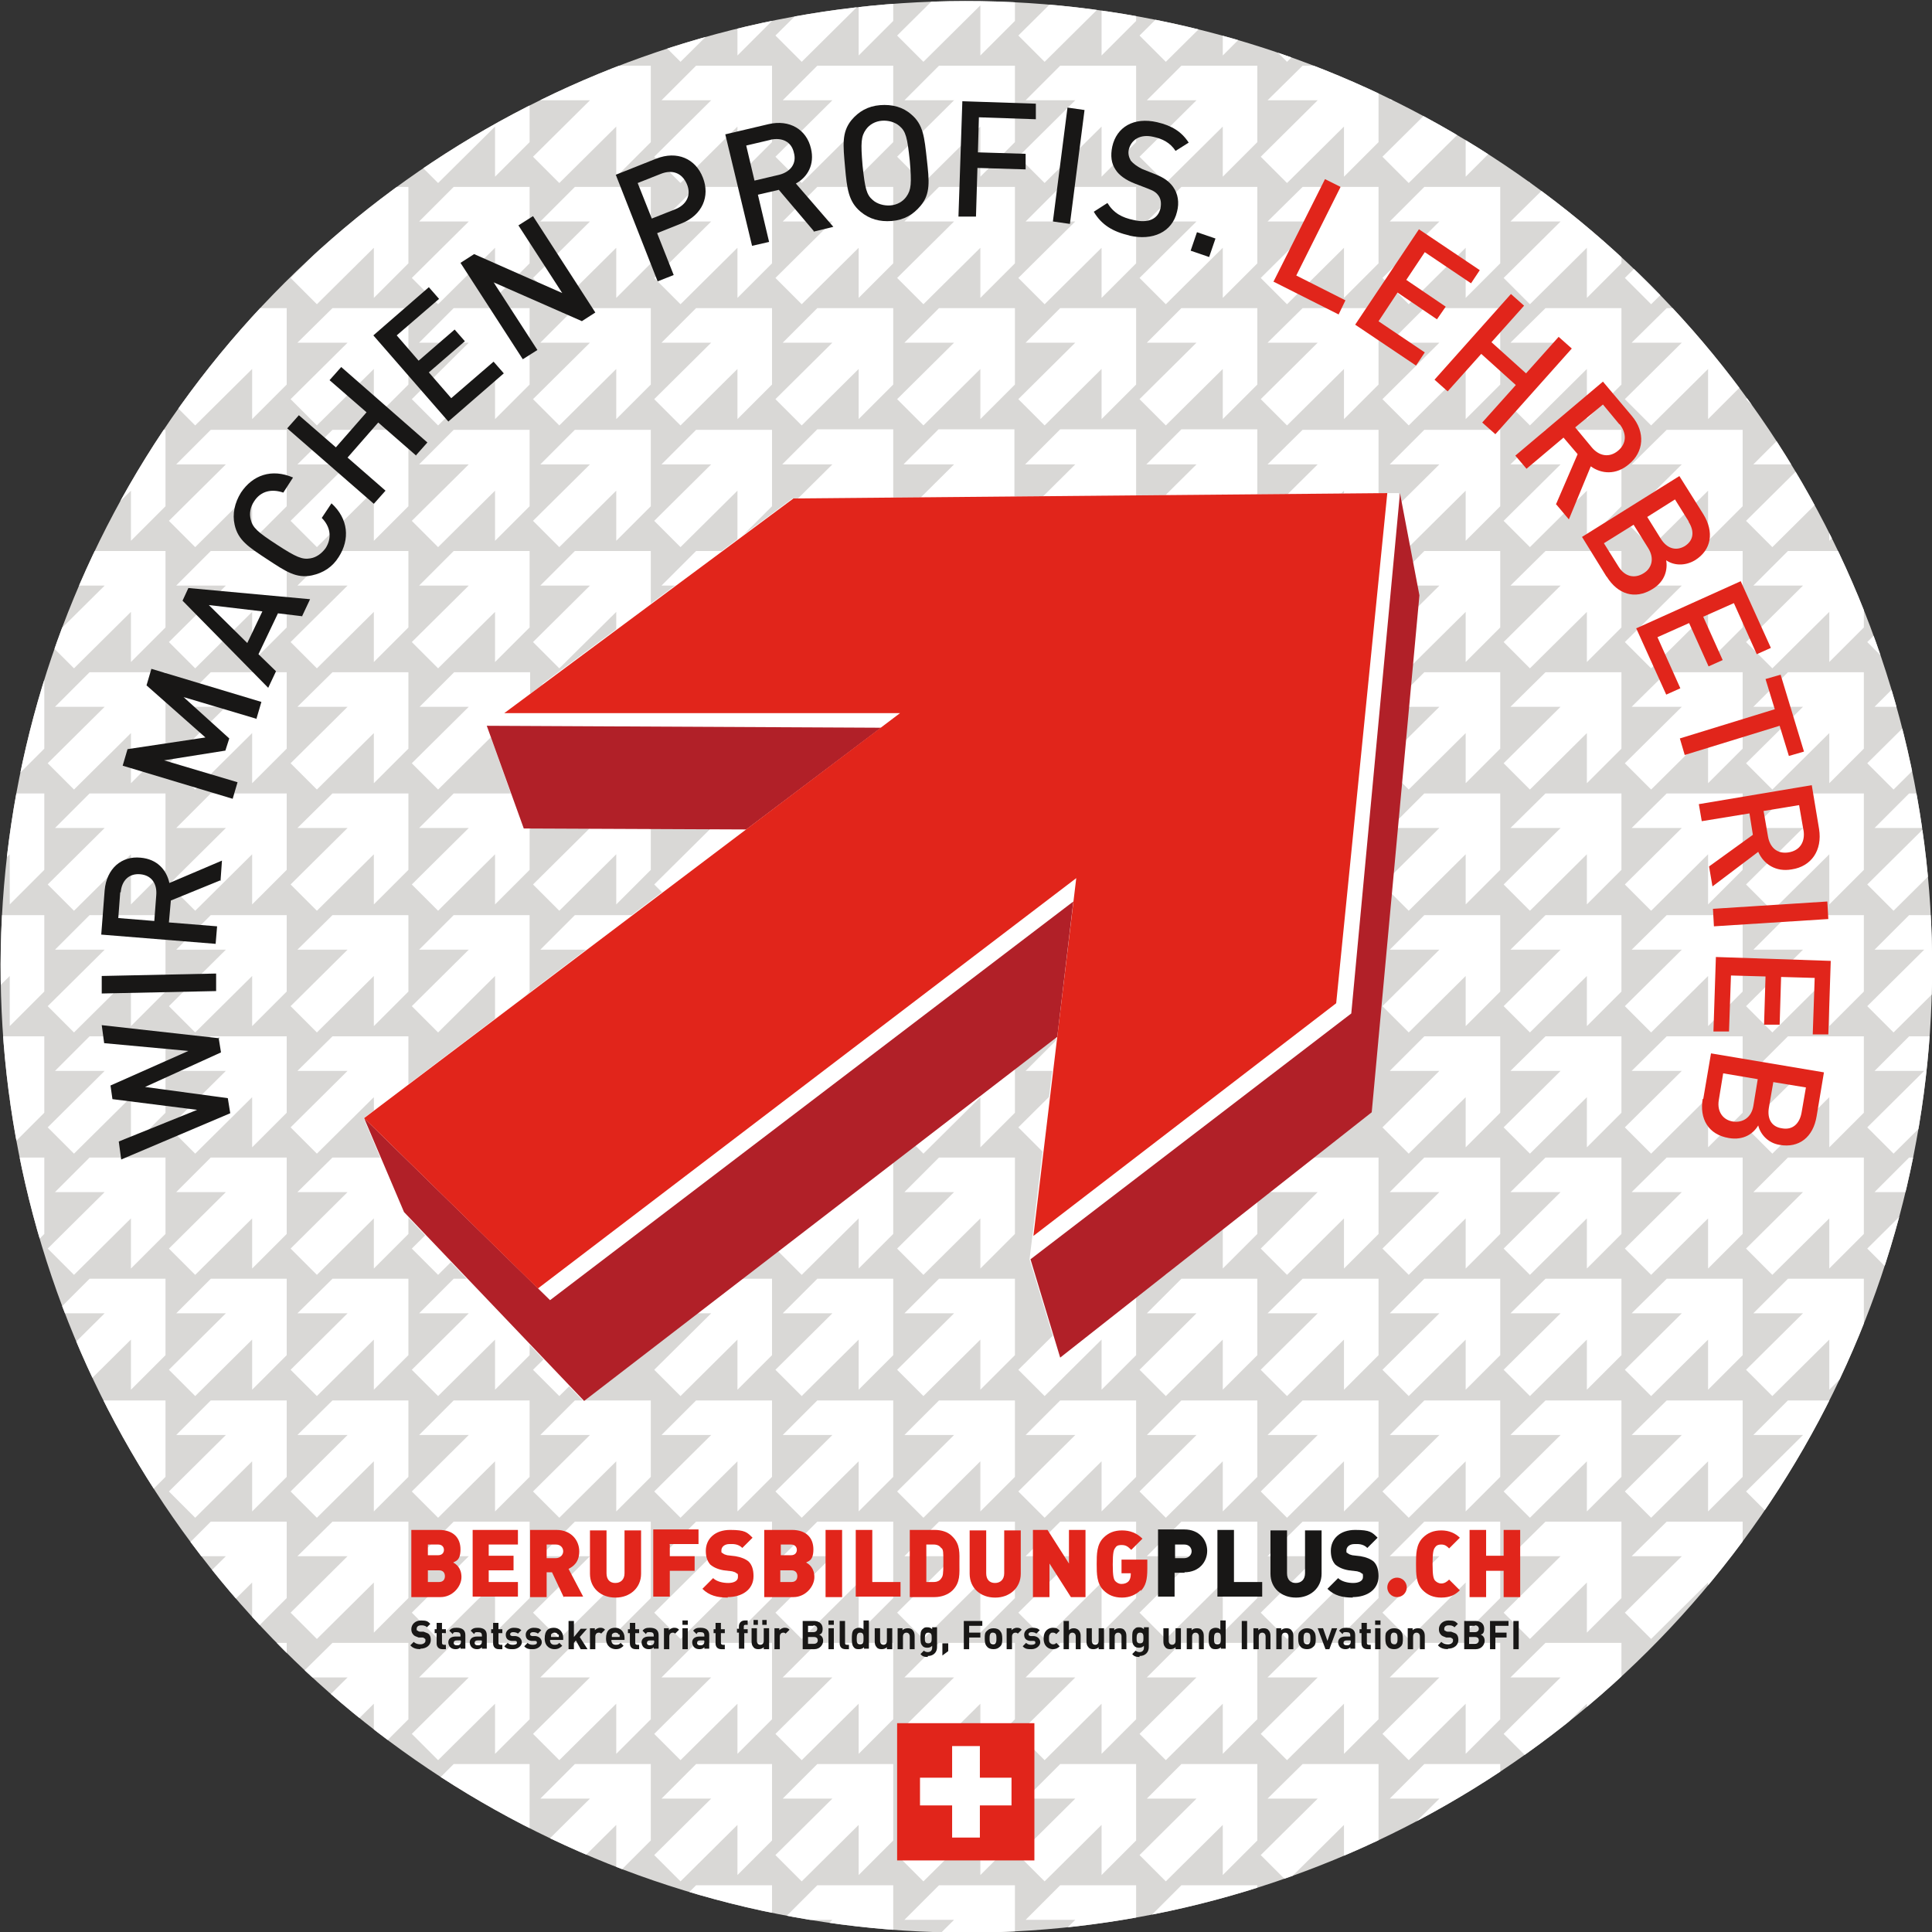
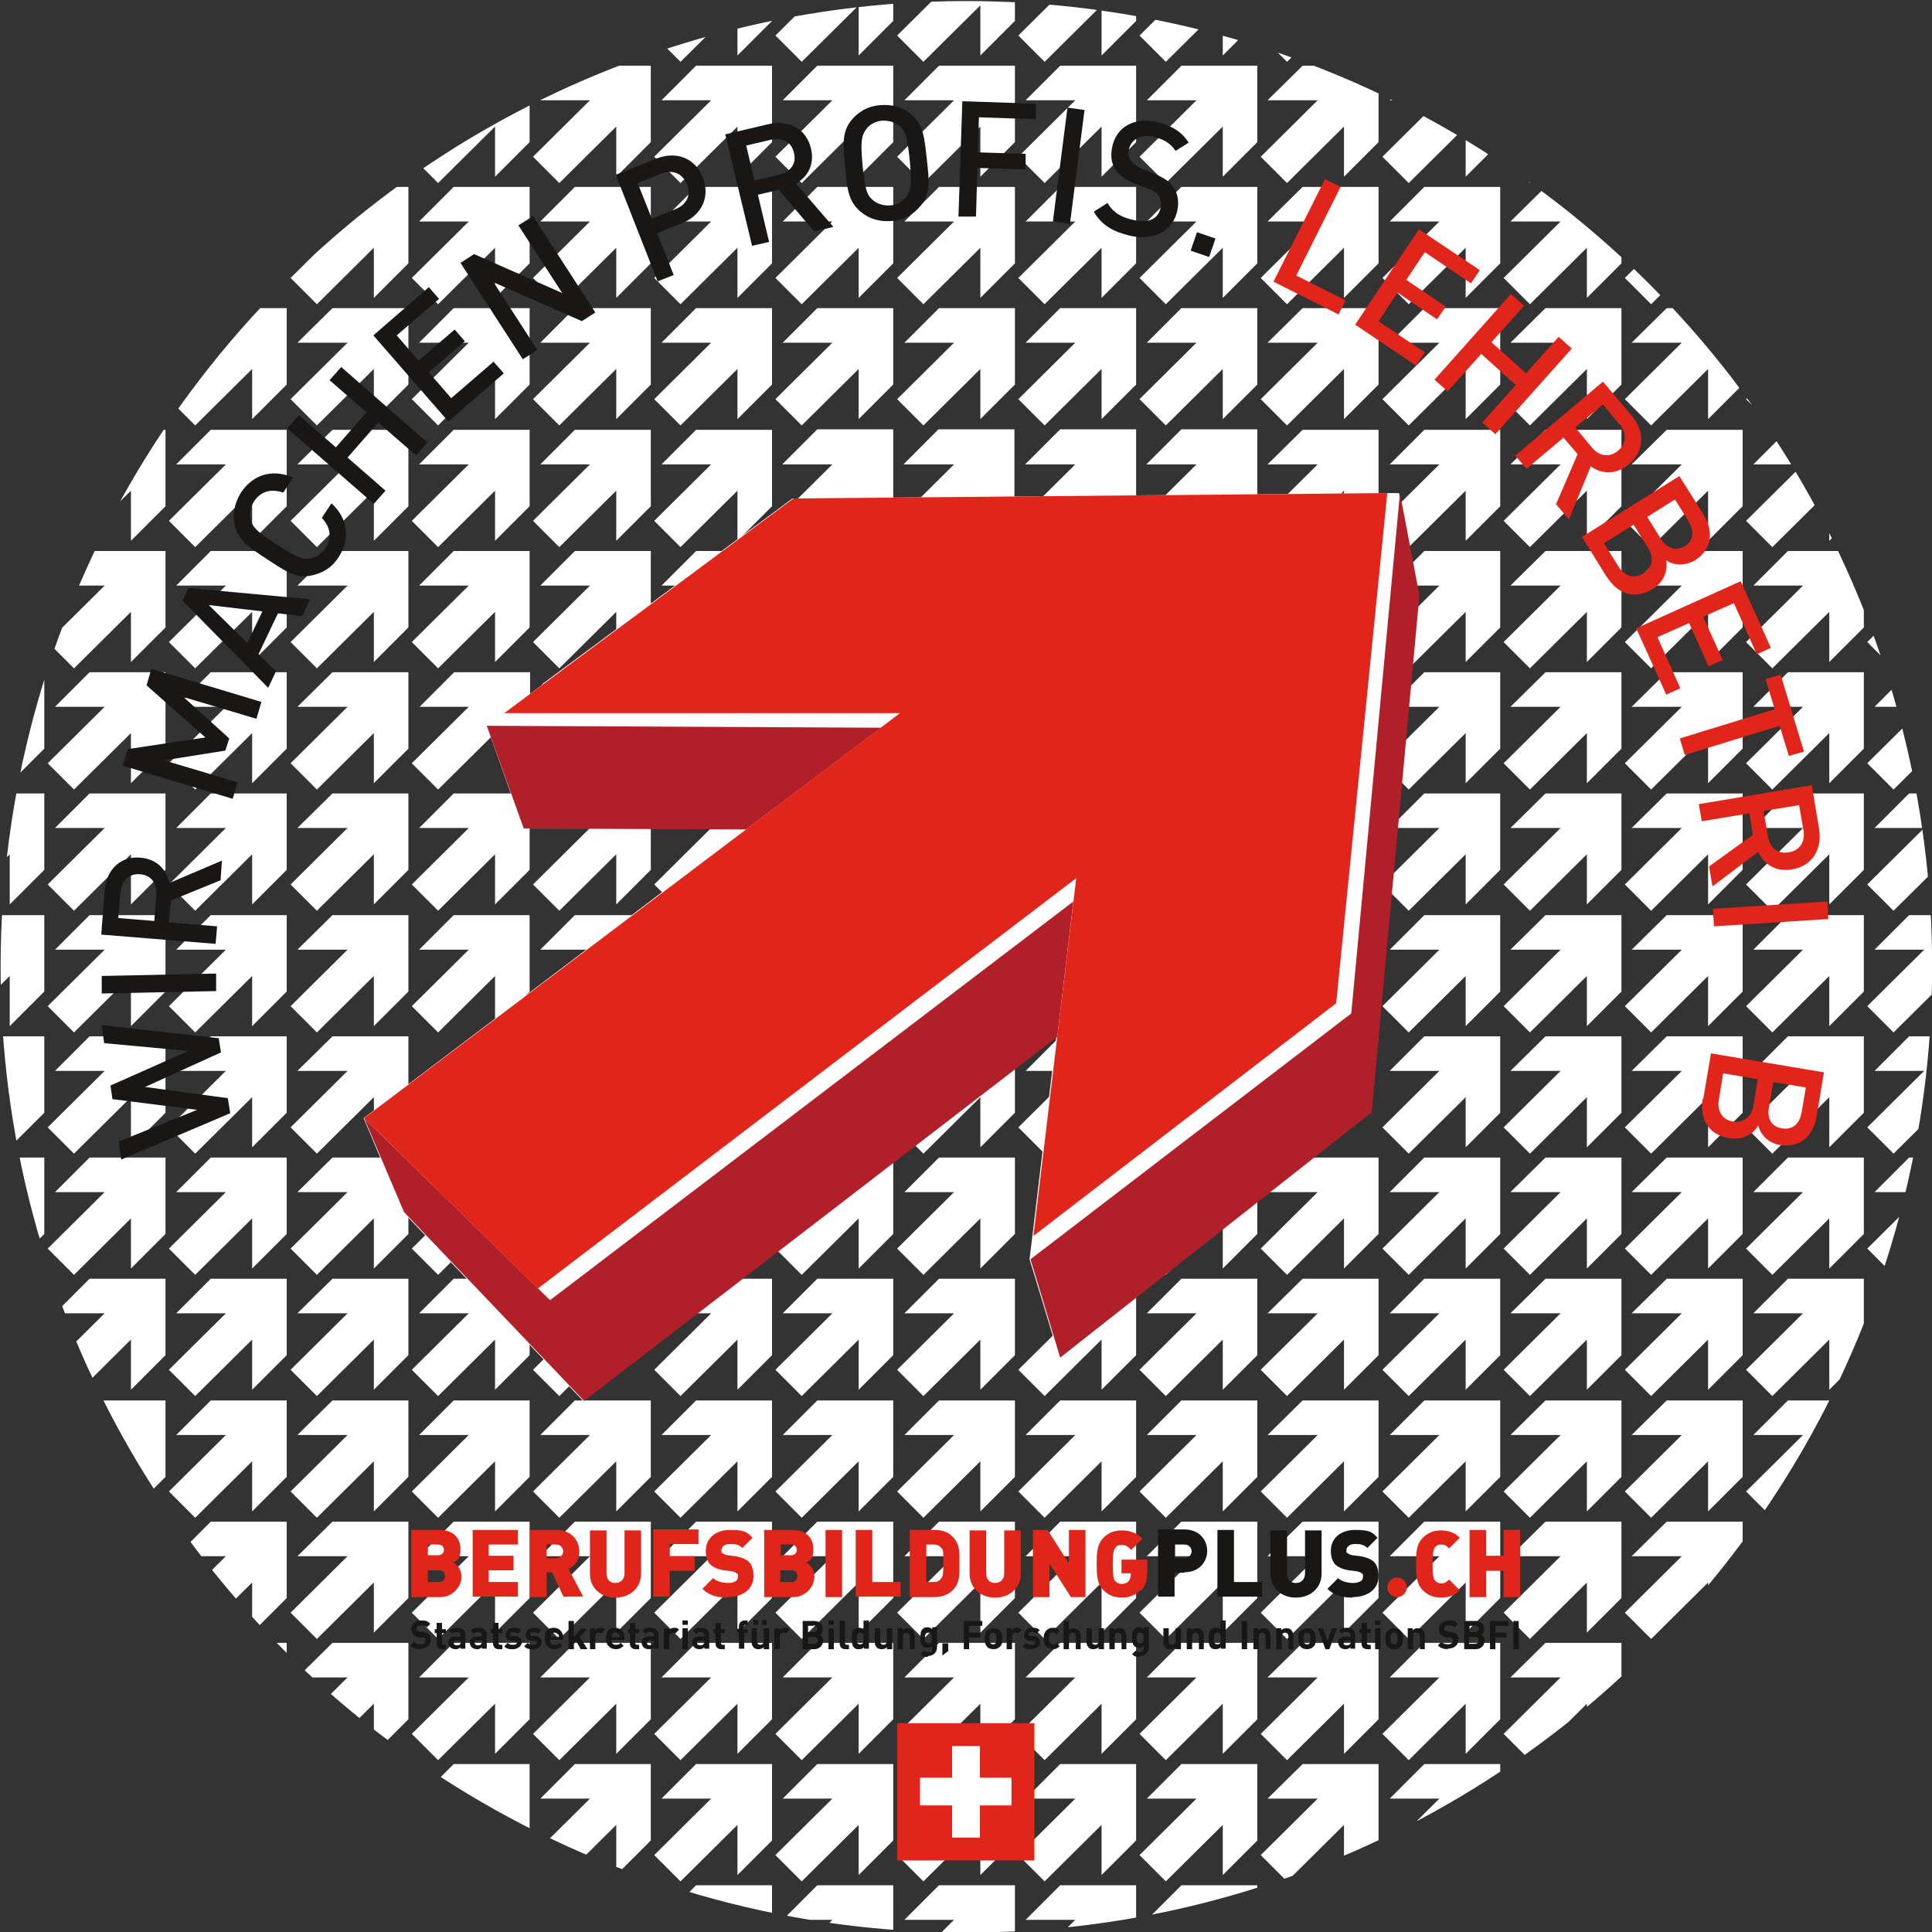
<svg xmlns="http://www.w3.org/2000/svg" id="Layer_1" data-name="Layer 1" version="1.1" viewBox="0 0 396.9 396.9">
  <rect x="0" y="0" width="396.9" height="396.9" fill="#333333" stroke="none" />
  <defs>
    <style>
      .cls-1 {
        clip-path: url(#clippath);
      }

      .cls-2 {
        fill: none;
      }

      .cls-2, .cls-3, .cls-4, .cls-5, .cls-6, .cls-7 {
        stroke-width: 0px;
      }

      .cls-8 {
        clip-path: url(#clippath-1);
      }

      .cls-9, .cls-4 {
        fill: #d9d8d6;
      }

      .cls-3 {
        fill: #b12028;
      }

      .cls-5 {
        fill: #e1251b;
      }

      .cls-6 {
        fill: #181716;
      }

      .cls-7 {
        fill: #fff;
      }
    </style>
    <clipPath id="clippath">
      <circle class="cls-2" cx="198.4" cy="198.4" r="198.4" transform="translate(-34.9 354.3) rotate(-78.7)" />
    </clipPath>
    <clipPath id="clippath-1">
      <circle class="cls-4" cx="198.4" cy="198.4" r="213.5" transform="translate(-82.2 198.4) rotate(-45)" />
    </clipPath>
  </defs>
  <g class="cls-1">
    <g>
-       <circle class="cls-9" cx="198.4" cy="198.4" r="213.5" transform="translate(-82.2 198.4) rotate(-45)" />
      <g class="cls-8">
        <g>
-           <path class="cls-7" d="M389,12.7l11.7-11.6c0,3.6,0,7.8,0,10.3l7.1-7.1v-15.7s-15.6,0-15.6,0l-7.1,7.1c2.5,0,6.7,0,10.3,0l-11.7,11.6,5.4,5.4ZM360.1-4.3c2.5,0,6.7,0,10.3,0l-11.7,11.6,5.4,5.4,11.7-11.6c0,3.6,0,7.8,0,10.3l7.1-7.1v-15.7s-15.6,0-15.6,0l-7.1,7.1ZM335.2-4.3c2.5,0,6.7,0,10.3,0l-11.7,11.6,5.4,5.4,11.7-11.6c0,3.6,0,7.8,0,10.3l7.1-7.1v-15.7s-15.6,0-15.6,0l-7.2,7.1ZM310.3-4.3c2.5,0,6.7,0,10.3,0l-11.7,11.6,5.4,5.4,11.7-11.6c0,3.6,0,7.8,0,10.3l7.1-7.1v-15.7s-15.6,0-15.6,0l-7.2,7.1ZM285.4-4.3c2.5,0,6.7,0,10.3,0l-11.7,11.6,5.4,5.4,11.7-11.6c0,3.6,0,7.8,0,10.3l7.1-7.1v-15.7s-15.6,0-15.6,0l-7.1,7.1ZM260.4-4.3c2.5,0,6.7,0,10.3,0l-11.7,11.6,5.4,5.4,11.7-11.6c0,3.6,0,7.8,0,10.3l7.1-7.1v-15.7s-15.6,0-15.6,0l-7.2,7.1ZM235.5-4.3c2.5,0,6.7,0,10.3,0l-11.7,11.6,5.4,5.4,11.7-11.6c0,3.6,0,7.8,0,10.3l7.1-7.1v-15.7s-15.6,0-15.6,0l-7.1,7.1ZM210.6-4.3c2.5,0,6.7,0,10.3,0l-11.7,11.6,5.4,5.4,11.7-11.6c0,3.6,0,7.8,0,10.3l7.1-7.1v-15.7s-15.6,0-15.6,0l-7.1,7.1ZM185.7-4.3c2.5,0,6.7,0,10.3,0l-11.7,11.6,5.4,5.4,11.7-11.6c0,3.6,0,7.8,0,10.3l7.1-7.1v-15.7s-15.6,0-15.6,0l-7.1,7.1ZM160.7-4.3c2.5,0,6.7,0,10.3,0l-11.7,11.6,5.4,5.4,11.7-11.6c0,3.6,0,7.8,0,10.3l7.1-7.1v-15.7s-15.6,0-15.6,0l-7.1,7.1ZM135.8-4.3c2.5,0,6.7,0,10.3,0l-11.7,11.6,5.4,5.4,11.7-11.6c0,3.6,0,7.8,0,10.3l7.1-7.1v-15.7s-15.6,0-15.6,0l-7.1,7.1ZM110.9-4.3c2.5,0,6.7,0,10.3,0l-11.7,11.6,5.4,5.4,11.7-11.6c0,3.6,0,7.8,0,10.3l7.1-7.1v-15.7s-15.6,0-15.6,0l-7.1,7.1ZM86-4.3c2.5,0,6.7,0,10.3,0l-11.7,11.6,5.4,5.4,11.7-11.6c0,3.6,0,7.8,0,10.3l7.1-7.1v-15.7s-15.6,0-15.6,0l-7.1,7.1ZM61.1-4.3c2.5,0,6.7,0,10.3,0l-11.7,11.6,5.4,5.4,11.7-11.6c0,3.6,0,7.8,0,10.3l7.1-7.1v-15.7s-15.6,0-15.6,0l-7.2,7.1ZM36.1-4.3c2.5,0,6.7,0,10.3,0l-11.7,11.6,5.4,5.4L51.8,1.1c0,3.6,0,7.8,0,10.3l7.1-7.1v-15.7s-15.6,0-15.6,0l-7.1,7.1ZM11.2-4.3c2.5,0,6.7,0,10.3,0L9.8,7.3l5.4,5.4L26.9,1.1c0,3.6,0,7.8,0,10.3l7.1-7.1v-15.7s-15.6,0-15.6,0l-7.1,7.1ZM-13.7-4.3c2.5,0,6.7,0,10.3,0L-15.1,7.3l5.4,5.4L1.9,1.1c0,3.6,0,7.8,0,10.3l7.1-7.1v-15.7s-15.6,0-15.6,0l-7.2,7.1ZM385,20.6c2.5,0,6.7,0,10.3,0l-11.7,11.6,5.4,5.4,11.7-11.6c0,3.6,0,7.8,0,10.3l7.1-7.1v-15.7s-15.6,0-15.6,0l-7.1,7.1ZM360.1,20.6c2.5,0,6.7,0,10.3,0l-11.7,11.6,5.4,5.4,11.7-11.6c0,3.6,0,7.8,0,10.3l7.1-7.1v-15.7s-15.6,0-15.6,0l-7.1,7.1ZM335.2,20.6c2.5,0,6.7,0,10.3,0l-11.7,11.6,5.4,5.4,11.7-11.6c0,3.6,0,7.8,0,10.3l7.1-7.1v-15.7s-15.6,0-15.6,0l-7.2,7.1ZM310.3,20.6c2.5,0,6.7,0,10.3,0l-11.7,11.6,5.4,5.4,11.7-11.6c0,3.6,0,7.8,0,10.3l7.1-7.1v-15.7s-15.6,0-15.6,0l-7.2,7.1ZM285.4,20.6c2.5,0,6.7,0,10.3,0l-11.7,11.6,5.4,5.4,11.7-11.6c0,3.6,0,7.8,0,10.3l7.1-7.1v-15.7s-15.6,0-15.6,0l-7.1,7.1ZM260.4,20.6c2.5,0,6.7,0,10.3,0l-11.7,11.6,5.4,5.4,11.7-11.6c0,3.6,0,7.8,0,10.3l7.1-7.1v-15.7s-15.6,0-15.6,0l-7.2,7.1ZM235.5,20.6c2.5,0,6.7,0,10.3,0l-11.7,11.6,5.4,5.4,11.7-11.6c0,3.6,0,7.8,0,10.3l7.1-7.1v-15.7s-15.6,0-15.6,0l-7.1,7.1ZM210.6,20.6c2.5,0,6.7,0,10.3,0l-11.7,11.6,5.4,5.4,11.7-11.6c0,3.6,0,7.8,0,10.3l7.1-7.1v-15.7s-15.6,0-15.6,0l-7.1,7.1ZM185.7,20.6c2.5,0,6.7,0,10.3,0l-11.7,11.6,5.4,5.4,11.7-11.6c0,3.6,0,7.8,0,10.3l7.1-7.1v-15.7s-15.6,0-15.6,0l-7.1,7.1ZM160.7,20.6c2.5,0,6.7,0,10.3,0l-11.7,11.6,5.4,5.4,11.7-11.6c0,3.6,0,7.8,0,10.3l7.1-7.1v-15.7s-15.6,0-15.6,0l-7.1,7.1ZM135.8,20.6c2.5,0,6.7,0,10.3,0l-11.7,11.6,5.4,5.4,11.7-11.6c0,3.6,0,7.8,0,10.3l7.1-7.1v-15.7s-15.6,0-15.6,0l-7.1,7.1ZM110.9,20.6c2.5,0,6.7,0,10.3,0l-11.7,11.6,5.4,5.4,11.7-11.6c0,3.6,0,7.8,0,10.3l7.1-7.1v-15.7s-15.6,0-15.6,0l-7.1,7.1ZM86,20.6c2.5,0,6.7,0,10.3,0l-11.7,11.6,5.4,5.4,11.7-11.6c0,3.6,0,7.8,0,10.3l7.1-7.1v-15.7s-15.6,0-15.6,0l-7.1,7.1ZM61.1,20.6c2.5,0,6.7,0,10.3,0l-11.7,11.6,5.4,5.4,11.7-11.6c0,3.6,0,7.8,0,10.3l7.1-7.1v-15.7s-15.6,0-15.6,0l-7.2,7.1ZM36.1,20.6c2.5,0,6.7,0,10.3,0l-11.7,11.6,5.4,5.4,11.7-11.6c0,3.6,0,7.8,0,10.3l7.1-7.1v-15.7s-15.6,0-15.6,0l-7.1,7.1ZM11.2,20.6c2.5,0,6.7,0,10.3,0l-11.7,11.6,5.4,5.4,11.7-11.6c0,3.6,0,7.8,0,10.3l7.1-7.1v-15.7s-15.6,0-15.6,0l-7.1,7.1ZM-13.7,20.6c2.5,0,6.7,0,10.3,0l-11.7,11.6,5.4,5.4L1.9,26c0,3.6,0,7.8,0,10.3l7.1-7.1v-15.7s-15.6,0-15.6,0l-7.2,7.1ZM385,45.5c2.5,0,6.7,0,10.3,0l-11.7,11.6,5.4,5.4,11.7-11.6c0,3.6,0,7.8,0,10.3l7.1-7.1v-15.7s-15.6,0-15.6,0l-7.1,7.1ZM360.1,45.5c2.5,0,6.7,0,10.3,0l-11.7,11.6,5.4,5.4,11.7-11.6c0,3.6,0,7.8,0,10.3l7.1-7.1v-15.7s-15.6,0-15.6,0l-7.1,7.1ZM335.2,45.5c2.5,0,6.7,0,10.3,0l-11.7,11.6,5.4,5.4,11.7-11.6c0,3.6,0,7.8,0,10.3l7.1-7.1v-15.7s-15.6,0-15.6,0l-7.2,7.1ZM310.3,45.5c2.5,0,6.7,0,10.3,0l-11.7,11.6,5.4,5.4,11.7-11.6c0,3.6,0,7.8,0,10.3l7.1-7.1v-15.7s-15.6,0-15.6,0l-7.2,7.1ZM285.4,45.5c2.5,0,6.7,0,10.3,0l-11.7,11.6,5.4,5.4,11.7-11.6c0,3.6,0,7.8,0,10.3l7.1-7.1v-15.7s-15.6,0-15.6,0l-7.1,7.1ZM260.4,45.5c2.5,0,6.7,0,10.3,0l-11.7,11.6,5.4,5.4,11.7-11.6c0,3.6,0,7.8,0,10.3l7.1-7.1v-15.7s-15.6,0-15.6,0l-7.2,7.1ZM235.5,45.5c2.5,0,6.7,0,10.3,0l-11.7,11.6,5.4,5.4,11.7-11.6c0,3.6,0,7.8,0,10.3l7.1-7.1v-15.7s-15.6,0-15.6,0l-7.1,7.1ZM210.6,45.5c2.5,0,6.7,0,10.3,0l-11.7,11.6,5.4,5.4,11.7-11.6c0,3.6,0,7.8,0,10.3l7.1-7.1v-15.7s-15.6,0-15.6,0l-7.1,7.1ZM185.7,45.5c2.5,0,6.7,0,10.3,0l-11.7,11.6,5.4,5.4,11.7-11.6c0,3.6,0,7.8,0,10.3l7.1-7.1v-15.7s-15.6,0-15.6,0l-7.1,7.1ZM160.7,45.5c2.5,0,6.7,0,10.3,0l-11.7,11.6,5.4,5.4,11.7-11.6c0,3.6,0,7.8,0,10.3l7.1-7.1v-15.7s-15.6,0-15.6,0l-7.1,7.1ZM135.8,45.5c2.5,0,6.7,0,10.3,0l-11.7,11.6,5.4,5.4,11.7-11.6c0,3.6,0,7.8,0,10.3l7.1-7.1v-15.7s-15.6,0-15.6,0l-7.1,7.1ZM110.9,45.5c2.5,0,6.7,0,10.3,0l-11.7,11.6,5.4,5.4,11.7-11.6c0,3.6,0,7.8,0,10.3l7.1-7.1v-15.7s-15.6,0-15.6,0l-7.1,7.1ZM86,45.5c2.5,0,6.7,0,10.3,0l-11.7,11.6,5.4,5.4,11.7-11.6c0,3.6,0,7.8,0,10.3l7.1-7.1v-15.7s-15.6,0-15.6,0l-7.1,7.1ZM61.1,45.5c2.5,0,6.7,0,10.3,0l-11.7,11.6,5.4,5.4,11.7-11.6c0,3.6,0,7.8,0,10.3l7.1-7.1v-15.7s-15.6,0-15.6,0l-7.2,7.1ZM36.1,45.5c2.5,0,6.7,0,10.3,0l-11.7,11.6,5.4,5.4,11.7-11.6c0,3.6,0,7.8,0,10.3l7.1-7.1v-15.7s-15.6,0-15.6,0l-7.1,7.1ZM11.2,45.5c2.5,0,6.7,0,10.3,0l-11.7,11.6,5.4,5.4,11.7-11.6c0,3.6,0,7.8,0,10.3l7.1-7.1v-15.7s-15.6,0-15.6,0l-7.1,7.1ZM-13.7,45.5c2.5,0,6.7,0,10.3,0l-11.7,11.6,5.4,5.4L1.9,50.9c0,3.6,0,7.8,0,10.3l7.1-7.1v-15.7s-15.6,0-15.6,0l-7.2,7.1ZM385,70.4c2.5,0,6.7,0,10.3,0l-11.7,11.6,5.4,5.4,11.7-11.6c0,3.6,0,7.8,0,10.3l7.1-7.1v-15.7s-15.6,0-15.6,0l-7.1,7.1ZM360.1,70.4c2.5,0,6.7,0,10.3,0l-11.7,11.6,5.4,5.4,11.7-11.6c0,3.6,0,7.8,0,10.3l7.1-7.1v-15.7s-15.6,0-15.6,0l-7.1,7.1ZM335.2,70.4c2.5,0,6.7,0,10.3,0l-11.7,11.6,5.4,5.4,11.7-11.6c0,3.6,0,7.8,0,10.3l7.1-7.1v-15.7s-15.6,0-15.6,0l-7.2,7.1ZM310.3,70.4c2.5,0,6.7,0,10.3,0l-11.7,11.6,5.4,5.4,11.7-11.6c0,3.6,0,7.8,0,10.3l7.1-7.1v-15.7s-15.6,0-15.6,0l-7.2,7.1ZM285.4,70.4c2.5,0,6.7,0,10.3,0l-11.7,11.6,5.4,5.4,11.7-11.6c0,3.6,0,7.8,0,10.3l7.1-7.1v-15.7s-15.6,0-15.6,0l-7.1,7.1ZM260.4,70.4c2.5,0,6.7,0,10.3,0l-11.7,11.6,5.4,5.4,11.7-11.6c0,3.6,0,7.8,0,10.3l7.1-7.1v-15.7s-15.6,0-15.6,0l-7.2,7.1ZM235.5,70.4c2.5,0,6.7,0,10.3,0l-11.7,11.6,5.4,5.4,11.7-11.6c0,3.6,0,7.8,0,10.3l7.1-7.1v-15.7s-15.6,0-15.6,0l-7.1,7.1ZM210.6,70.4c2.5,0,6.7,0,10.3,0l-11.7,11.6,5.4,5.4,11.7-11.6c0,3.6,0,7.8,0,10.3l7.1-7.1v-15.7s-15.6,0-15.6,0l-7.1,7.1ZM185.7,70.4c2.5,0,6.7,0,10.3,0l-11.7,11.6,5.4,5.4,11.7-11.6c0,3.6,0,7.8,0,10.3l7.1-7.1v-15.7s-15.6,0-15.6,0l-7.1,7.1ZM160.7,70.4c2.5,0,6.7,0,10.3,0l-11.7,11.6,5.4,5.4,11.7-11.6c0,3.6,0,7.8,0,10.3l7.1-7.1v-15.7s-15.6,0-15.6,0l-7.1,7.1ZM135.8,70.4c2.5,0,6.7,0,10.3,0l-11.7,11.6,5.4,5.4,11.7-11.6c0,3.6,0,7.8,0,10.3l7.1-7.1v-15.7s-15.6,0-15.6,0l-7.1,7.1ZM110.9,70.4c2.5,0,6.7,0,10.3,0l-11.7,11.6,5.4,5.4,11.7-11.6c0,3.6,0,7.8,0,10.3l7.1-7.1v-15.7s-15.6,0-15.6,0l-7.1,7.1ZM86,70.4c2.5,0,6.7,0,10.3,0l-11.7,11.6,5.4,5.4,11.7-11.6c0,3.6,0,7.8,0,10.3l7.1-7.1v-15.7s-15.6,0-15.6,0l-7.1,7.1ZM61.1,70.4c2.5,0,6.7,0,10.3,0l-11.7,11.6,5.4,5.4,11.7-11.6c0,3.6,0,7.8,0,10.3l7.1-7.1v-15.7s-15.6,0-15.6,0l-7.2,7.1ZM36.1,70.4c2.5,0,6.7,0,10.3,0l-11.7,11.6,5.4,5.4,11.7-11.6c0,3.6,0,7.8,0,10.3l7.1-7.1v-15.7s-15.6,0-15.6,0l-7.1,7.1ZM11.2,70.4c2.5,0,6.7,0,10.3,0l-11.7,11.6,5.4,5.4,11.7-11.6c0,3.6,0,7.8,0,10.3l7.1-7.1v-15.7s-15.6,0-15.6,0l-7.1,7.1ZM-13.7,70.4c2.5,0,6.7,0,10.3,0l-11.7,11.6,5.4,5.4,11.7-11.6c0,3.6,0,7.8,0,10.3l7.1-7.1v-15.7s-15.6,0-15.6,0l-7.2,7.1ZM385,95.4c2.5,0,6.7,0,10.3,0l-11.7,11.6,5.4,5.4,11.7-11.6c0,3.6,0,7.8,0,10.3l7.1-7.1v-15.7s-15.6,0-15.6,0l-7.1,7.1ZM360.1,95.4c2.5,0,6.7,0,10.3,0l-11.7,11.6,5.4,5.4,11.7-11.6c0,3.6,0,7.8,0,10.3l7.1-7.1v-15.7s-15.6,0-15.6,0l-7.1,7.1ZM335.2,95.4c2.5,0,6.7,0,10.3,0l-11.7,11.6,5.4,5.4,11.7-11.6c0,3.6,0,7.8,0,10.3l7.1-7.1v-15.7s-15.6,0-15.6,0l-7.2,7.1ZM310.3,95.4c2.5,0,6.7,0,10.3,0l-11.7,11.6,5.4,5.4,11.7-11.6c0,3.6,0,7.8,0,10.3l7.1-7.1v-15.7s-15.6,0-15.6,0l-7.2,7.1ZM285.4,95.4c2.5,0,6.7,0,10.3,0l-11.7,11.6,5.4,5.4,11.7-11.6c0,3.6,0,7.8,0,10.3l7.1-7.1v-15.7s-15.6,0-15.6,0l-7.1,7.1ZM260.4,95.4c2.5,0,6.7,0,10.3,0l-11.7,11.6,5.4,5.4,11.7-11.6c0,3.6,0,7.8,0,10.3l7.1-7.1v-15.7s-15.6,0-15.6,0l-7.2,7.1ZM235.5,95.4c2.5,0,6.7,0,10.3,0l-11.7,11.6,5.4,5.4,11.7-10.9c0,3.6,0,7,0,9.5l7.1-7.1v-15.7s-15.6,0-15.6,0l-7.1,7.1ZM210.6,95.4c2.5,0,6.7,0,10.3,0l-11.7,11.6,5.4,5.4,11.7-10.6c0,3.6,0,6.7,0,9.2l7.1-7.1v-15.7s-15.6,0-15.6,0l-7.1,7.1ZM185.7,95.4c2.5,0,6.7,0,10.3,0l-11.7,11.6,5.4,5.4,11.4-10.3c0,3.6.2,6.4.2,8.9l7.1-7.1v-15.7s-15.6,0-15.6,0l-7.1,7.1ZM160.7,95.4c2.5,0,6.7,0,10.3,0l-11.7,11.6,5.4,5.4,11.1-10c0,3.6.6,6.1.6,8.6l7.1-7.1v-15.7s-15.6,0-15.6,0l-7.1,7.1ZM135.8,95.4c2.5,0,6.7,0,10.3,0l-11.7,11.6,5.4,5.4,11.7-11.6c0,3.6,0,7.8,0,10.3l7.1-7.1v-15.7s-15.6,0-15.6,0l-7.1,7.1ZM110.9,95.4c2.5,0,6.7,0,10.3,0l-11.7,11.6,5.4,5.4,11.7-11.6c0,3.6,0,7.8,0,10.3l7.1-7.1v-15.7s-15.6,0-15.6,0l-7.1,7.1ZM86,95.4c2.5,0,6.7,0,10.3,0l-11.7,11.6,5.4,5.4,11.7-11.6c0,3.6,0,7.8,0,10.3l7.1-7.1v-15.7s-15.6,0-15.6,0l-7.1,7.1ZM61.1,95.4c2.5,0,6.7,0,10.3,0l-11.7,11.6,5.4,5.4,11.7-11.6c0,3.6,0,7.8,0,10.3l7.1-7.1v-15.7s-15.6,0-15.6,0l-7.2,7.1ZM36.1,95.4c2.5,0,6.7,0,10.3,0l-11.7,11.6,5.4,5.4,11.7-11.6c0,3.6,0,7.8,0,10.3l7.1-7.1v-15.7s-15.6,0-15.6,0l-7.1,7.1ZM11.2,95.4c2.5,0,6.7,0,10.3,0l-11.7,11.6,5.4,5.4,11.7-11.6c0,3.6,0,7.8,0,10.3l7.1-7.1v-15.7s-15.6,0-15.6,0l-7.1,7.1ZM-13.7,95.4c2.5,0,6.7,0,10.3,0l-11.7,11.6,5.4,5.4,11.7-11.6c0,3.6,0,7.8,0,10.3l7.1-7.1v-15.7s-15.6,0-15.6,0l-7.2,7.1ZM385,120.3c2.5,0,6.7,0,10.3,0l-11.7,11.6,5.4,5.4,11.7-11.6c0,3.6,0,7.8,0,10.3l7.1-7.1v-15.7s-15.6,0-15.6,0l-7.1,7.1ZM360.1,120.3c2.5,0,6.7,0,10.3,0l-11.7,11.6,5.4,5.4,11.7-11.6c0,3.6,0,7.8,0,10.3l7.1-7.1v-15.7s-15.6,0-15.6,0l-7.1,7.1ZM335.2,120.3c2.5,0,6.7,0,10.3,0l-11.7,11.6,5.4,5.4,11.7-11.6c0,3.6,0,7.8,0,10.3l7.1-7.1v-15.7s-15.6,0-15.6,0l-7.2,7.1ZM310.3,120.3c2.5,0,6.7,0,10.3,0l-11.7,11.6,5.4,5.4,11.7-11.6c0,3.6,0,7.8,0,10.3l7.1-7.1v-15.7s-15.6,0-15.6,0l-7.2,7.1ZM285.4,120.3c2.5,0,6.7,0,10.3,0l-11.7,11.6,5.4,5.4,11.7-11.6c0,3.6,0,7.8,0,10.3l7.1-7.1v-15.7s-15.6,0-15.6,0l-7.1,7.1ZM260.4,120.3c2.5,0,6.7,0,10.3,0l-11.7,11.6,5.4,5.4,11.7-11.6c0,3.6,0,7.8,0,10.3l7.1-7.1v-15.7s-15.6,0-15.6,0l-7.2,7.1ZM235.5,120.3c2.5,0,6.7,0,10.3,0l-11.7,11.6,5.4,5.4,11.7-11.6c0,3.6,0,7.8,0,10.3l7.1-7.1v-15.7s-15.6,0-15.6,0l-7.1,7.1ZM210.6,120.3c2.5,0,6.7,0,10.3,0l-11.7,11.6,5.4,5.4,11.7-11.6c0,3.6,0,7.8,0,10.3l7.1-7.1v-15.7s-15.6,0-15.6,0l-7.1,7.1ZM185.7,120.3c2.5,0,6.7,0,10.3,0l-11.7,11.6,5.4,5.4,11.7-11.6c0,3.6,0,7.8,0,10.3l7.1-7.1v-15.7s-15.6,0-15.6,0l-7.1,7.1ZM160.7,120.3c2.5,0,6.7,0,10.3,0l-11.7,11.6,5.4,5.4,11.7-11.6c0,3.6,0,7.8,0,10.3l7.1-7.1v-15.7s-15.6,0-15.6,0l-7.1,7.1ZM135.8,120.3c2.5,0,6.7,0,10.3,0l-11.7,11.6,5.4,5.4,11.7-11.6c0,3.6,0,7.8,0,10.3l7.1-7.1v-15.7s-15.6,0-15.6,0l-7.1,7.1ZM110.9,120.3c2.5,0,6.7,0,10.3,0l-11.7,11.6,5.4,5.4,11.7-11.6c0,3.6,0,7.8,0,10.3l7.1-7.1v-15.7s-15.6,0-15.6,0l-7.1,7.1ZM86,120.3c2.5,0,6.7,0,10.3,0l-11.7,11.6,5.4,5.4,11.7-11.6c0,3.6,0,7.8,0,10.3l7.1-7.1v-15.7s-15.6,0-15.6,0l-7.1,7.1ZM61.1,120.3c2.5,0,6.7,0,10.3,0l-11.7,11.6,5.4,5.4,11.7-11.6c0,3.6,0,7.8,0,10.3l7.1-7.1v-15.7s-15.6,0-15.6,0l-7.2,7.1ZM36.1,120.3c2.5,0,6.7,0,10.3,0l-11.7,11.6,5.4,5.4,11.7-11.6c0,3.6,0,7.8,0,10.3l7.1-7.1v-15.7s-15.6,0-15.6,0l-7.1,7.1ZM11.2,120.3c2.5,0,6.7,0,10.3,0l-11.7,11.6,5.4,5.4,11.7-11.6c0,3.6,0,7.8,0,10.3l7.1-7.1v-15.7s-15.6,0-15.6,0l-7.1,7.1ZM-13.7,120.3c2.5,0,6.7,0,10.3,0l-11.7,11.6,5.4,5.4,11.7-11.6c0,3.6,0,7.8,0,10.3l7.1-7.1v-15.7s-15.6,0-15.6,0l-7.2,7.1ZM385,145.2c2.5,0,6.7,0,10.3,0l-11.7,11.6,5.4,5.4,11.7-11.6c0,3.6,0,7.8,0,10.3l7.1-7.1v-15.7s-15.6,0-15.6,0l-7.1,7.1ZM360.1,145.2c2.5,0,6.7,0,10.3,0l-11.7,11.6,5.4,5.4,11.7-11.6c0,3.6,0,7.8,0,10.3l7.1-7.1v-15.7s-15.6,0-15.6,0l-7.1,7.1ZM335.2,145.2c2.5,0,6.7,0,10.3,0l-11.7,11.6,5.4,5.4,11.7-11.6c0,3.6,0,7.8,0,10.3l7.1-7.1v-15.7s-15.6,0-15.6,0l-7.2,7.1ZM310.3,145.2c2.5,0,6.7,0,10.3,0l-11.7,11.6,5.4,5.4,11.7-11.6c0,3.6,0,7.8,0,10.3l7.1-7.1v-15.7s-15.6,0-15.6,0l-7.2,7.1ZM285.4,145.2c2.5,0,6.7,0,10.3,0l-11.7,11.6,5.4,5.4,11.7-11.6c0,3.6,0,7.8,0,10.3l7.1-7.1v-15.7s-15.6,0-15.6,0l-7.1,7.1ZM260.4,145.2c2.5,0,6.7,0,10.3,0l-11.7,11.6,5.4,5.4,11.7-11.6c0,3.6,0,7.8,0,10.3l7.1-7.1v-15.7s-15.6,0-15.6,0l-7.2,7.1ZM235.5,145.2c2.5,0,6.7,0,10.3,0l-11.7,11.6,5.4,5.4,11.7-11.6c0,3.6,0,7.8,0,10.3l7.1-7.1v-15.7s-15.6,0-15.6,0l-7.1,7.1ZM210.6,145.2c2.5,0,6.7,0,10.3,0l-11.7,11.6,5.4,5.4,11.7-11.6c0,3.6,0,7.8,0,10.3l7.1-7.1v-15.7s-15.6,0-15.6,0l-7.1,7.1ZM185.7,145.2c2.5,0,6.7,0,10.3,0l-11.7,11.6,5.4,5.4,11.7-11.6c0,3.6,0,7.8,0,10.3l7.1-7.1v-15.7s-15.6,0-15.6,0l-7.1,7.1ZM160.7,145.2c2.5,0,6.7,0,10.3,0l-11.7,11.6,5.4,5.4,11.7-11.6c0,3.6,0,7.8,0,10.3l7.1-7.1v-15.7s-15.6,0-15.6,0l-7.1,7.1ZM135.8,145.2c2.5,0,6.7,0,10.3,0l-11.7,11.6,5.4,5.4,11.7-11.6c0,3.6,0,7.8,0,10.3l7.1-7.1v-15.7s-15.6,0-15.6,0l-7.1,7.1ZM110.9,145.2c2.5,0,6.7,0,10.3,0l-11.7,11.6,5.4,5.4,11.7-11.6c0,3.6,0,7.8,0,10.3l7.1-7.1v-15.7s-15.6,0-15.6,0l-7.1,7.1ZM86,145.2c2.5,0,6.7,0,10.3,0l-11.7,11.6,5.4,5.4,11.7-11.6c0,3.6,2.1,5.1,2.1,7.6l5.1-4.4v-15.7s-15.6,0-15.6,0l-7.1,7.1ZM61.1,145.2c2.5,0,6.7,0,10.3,0l-11.7,11.6,5.4,5.4,11.7-11.6c0,3.6,0,7.8,0,10.3l7.1-7.1v-15.7s-15.6,0-15.6,0l-7.2,7.1ZM36.1,145.2c2.5,0,6.7,0,10.3,0l-11.7,11.6,5.4,5.4,11.7-11.6c0,3.6,0,7.8,0,10.3l7.1-7.1v-15.7s-15.6,0-15.6,0l-7.1,7.1ZM11.2,145.2c2.5,0,6.7,0,10.3,0l-11.7,11.6,5.4,5.4,11.7-11.6c0,3.6,0,7.8,0,10.3l7.1-7.1v-15.7s-15.6,0-15.6,0l-7.1,7.1ZM-13.7,145.2c2.5,0,6.7,0,10.3,0l-11.7,11.6,5.4,5.4,11.7-11.6c0,3.6,0,7.8,0,10.3l7.1-7.1v-15.7s-15.6,0-15.6,0l-7.2,7.1ZM385,170.1c2.5,0,6.7,0,10.3,0l-11.7,11.6,5.4,5.4,11.7-11.6c0,3.6,0,7.8,0,10.3l7.1-7.1v-15.7s-15.6,0-15.6,0l-7.1,7.1ZM360.1,170.1c2.5,0,6.7,0,10.3,0l-11.7,11.6,5.4,5.4,11.7-11.6c0,3.6,0,7.8,0,10.3l7.1-7.1v-15.7s-15.6,0-15.6,0l-7.1,7.1ZM335.2,170.1c2.5,0,6.7,0,10.3,0l-11.7,11.6,5.4,5.4,11.7-11.6c0,3.6,0,7.8,0,10.3l7.1-7.1v-15.7s-15.6,0-15.6,0l-7.2,7.1ZM310.3,170.1c2.5,0,6.7,0,10.3,0l-11.7,11.6,5.4,5.4,11.7-11.6c0,3.6,0,7.8,0,10.3l7.1-7.1v-15.7s-15.6,0-15.6,0l-7.2,7.1ZM285.4,170.1c2.5,0,6.7,0,10.3,0l-11.7,11.6,5.4,5.4,11.7-11.6c0,3.6,0,7.8,0,10.3l7.1-7.1v-15.7s-15.6,0-15.6,0l-7.1,7.1ZM260.4,170.1c2.5,0,6.7,0,10.3,0l-11.7,11.6,5.4,5.4,11.7-11.6c0,3.6,0,7.8,0,10.3l7.1-7.1v-15.7s-15.6,0-15.6,0l-7.2,7.1ZM235.5,170.1c2.5,0,6.7,0,10.3,0l-11.7,11.6,5.4,5.4,11.7-11.6c0,3.6,0,7.8,0,10.3l7.1-7.1v-15.7s-15.6,0-15.6,0l-7.1,7.1ZM210.6,170.1c2.5,0,6.7,0,10.3,0l-11.7,11.6,5.4,5.4,11.7-11.6c0,3.6,0,7.8,0,10.3l7.1-7.1v-15.7s-15.6,0-15.6,0l-7.1,7.1ZM185.7,170.1c2.5,0,6.7,0,10.3,0l-11.7,11.6,5.4,5.4,11.7-11.6c0,3.6,0,7.8,0,10.3l7.1-7.1v-15.7s-15.6,0-15.6,0l-7.1,7.1ZM160.7,170.1c2.5,0,6.7,0,10.3,0l-11.7,11.6,5.4,5.4,11.7-11.6c0,3.6,0,7.8,0,10.3l7.1-7.1v-15.7s-15.6,0-15.6,0l-7.1,7.1ZM135.8,170.1c2.5,0,6.7,0,10.3,0l-11.7,11.6,5.4,5.4,11.7-11.6c0,3.6,0,7.8,0,10.3l7.1-7.1v-15.7s-15.6,0-15.6,0l-7.1,7.1ZM110.9,170.1c2.5,0,6.7,0,10.3,0l-11.7,11.6,5.4,5.4,11.7-11.6c0,3.6,0,7.8,0,10.3l7.1-7.1v-15.7s-15.6,0-15.6,0l-7.1,7.1ZM86,170.1c2.5,0,6.7,0,10.3,0l-11.7,11.6,5.4,5.4,11.7-11.6c0,3.6,0,7.8,0,10.3l7.1-7.1v-15.7s-15.6,0-15.6,0l-7.1,7.1ZM61.1,170.1c2.5,0,6.7,0,10.3,0l-11.7,11.6,5.4,5.4,11.7-11.6c0,3.6,0,7.8,0,10.3l7.1-7.1v-15.7s-15.6,0-15.6,0l-7.2,7.1ZM36.1,170.1c2.5,0,6.7,0,10.3,0l-11.7,11.6,5.4,5.4,11.7-11.6c0,3.6,0,7.8,0,10.3l7.1-7.1v-15.7s-15.6,0-15.6,0l-7.1,7.1ZM11.2,170.1c2.5,0,6.7,0,10.3,0l-11.7,11.6,5.4,5.4,11.7-11.6c0,3.6,0,7.8,0,10.3l7.1-7.1v-15.7s-15.6,0-15.6,0l-7.1,7.1ZM-13.7,170.1c2.5,0,6.7,0,10.3,0l-11.7,11.6,5.4,5.4,11.7-11.6c0,3.6,0,7.8,0,10.3l7.1-7.1v-15.7s-15.6,0-15.6,0l-7.2,7.1ZM385,195.1c2.5,0,6.7,0,10.3,0l-11.7,11.6,5.4,5.4,11.7-11.6c0,3.6,0,7.8,0,10.3l7.1-7.1v-15.7s-15.6,0-15.6,0l-7.1,7.1ZM360.1,195.1c2.5,0,6.7,0,10.3,0l-11.7,11.6,5.4,5.4,11.7-11.6c0,3.6,0,7.8,0,10.3l7.1-7.1v-15.7s-15.6,0-15.6,0l-7.1,7.1ZM335.2,195.1c2.5,0,6.7,0,10.3,0l-11.7,11.6,5.4,5.4,11.7-11.6c0,3.6,0,7.8,0,10.3l7.1-7.1v-15.7s-15.6,0-15.6,0l-7.2,7.1ZM310.3,195.1c2.5,0,6.7,0,10.3,0l-11.7,11.6,5.4,5.4,11.7-11.6c0,3.6,0,7.8,0,10.3l7.1-7.1v-15.7s-15.6,0-15.6,0l-7.2,7.1ZM285.4,195.1c2.5,0,6.7,0,10.3,0l-11.7,11.6,5.4,5.4,11.7-11.6c0,3.6,0,7.8,0,10.3l7.1-7.1v-15.7s-15.6,0-15.6,0l-7.1,7.1ZM260.4,195.1c2.5,0,6.7,0,10.3,0l-11.7,11.6,5.4,5.4,11.7-11.6c0,3.6,0,7.8,0,10.3l7.1-7.1v-15.7s-15.6,0-15.6,0l-7.2,7.1ZM235.5,195.1c2.5,0,6.7,0,10.3,0l-11.7,11.6,5.4,5.4,11.7-11.6c0,3.6,0,7.8,0,10.3l7.1-7.1v-15.7s-15.6,0-15.6,0l-7.1,7.1ZM210.6,195.1c2.5,0,6.7,0,10.3,0l-11.7,11.6,5.4,5.4,11.7-11.6c0,3.6,0,7.8,0,10.3l7.1-7.1v-15.7s-15.6,0-15.6,0l-7.1,7.1ZM185.7,195.1c2.5,0,6.7,0,10.3,0l-11.7,11.6,5.4,5.4,11.7-11.6c0,3.6,0,7.8,0,10.3l7.1-7.1v-15.7s-15.6,0-15.6,0l-7.1,7.1ZM160.7,195.1c2.5,0,6.7,0,10.3,0l-11.7,11.6,5.4,5.4,11.7-11.6c0,3.6,0,7.8,0,10.3l7.1-7.1v-15.7s-15.6,0-15.6,0l-7.1,7.1ZM135.8,195.1c2.5,0,6.7,0,10.3,0l-11.7,11.6,5.4,5.4,11.7-11.6c0,3.6,0,7.8,0,10.3l7.1-7.1v-15.7s-15.6,0-15.6,0l-7.1,7.1ZM110.9,195.1c2.5,0,6.7,0,10.3,0l-11.7,11.6,5.4,5.4,11.7-11.6c0,3.6,0,7.8,0,10.3l7.1-7.1v-15.7s-15.6,0-15.6,0l-7.1,7.1ZM86,195.1c2.5,0,6.7,0,10.3,0l-11.7,11.6,5.4,5.4,11.7-11.6c0,3.6,0,7.8,0,10.3l7.1-7.1v-15.7s-15.6,0-15.6,0l-7.1,7.1ZM61.1,195.1c2.5,0,6.7,0,10.3,0l-11.7,11.6,5.4,5.4,11.7-11.6c0,3.6,0,7.8,0,10.3l7.1-7.1v-15.7s-15.6,0-15.6,0l-7.2,7.1ZM36.1,195.1c2.5,0,6.7,0,10.3,0l-11.7,11.6,5.4,5.4,11.7-11.6c0,3.6,0,7.8,0,10.3l7.1-7.1v-15.7s-15.6,0-15.6,0l-7.1,7.1ZM11.2,195.1c2.5,0,6.7,0,10.3,0l-11.7,11.6,5.4,5.4,11.7-11.6c0,3.6,0,7.8,0,10.3l7.1-7.1v-15.7s-15.6,0-15.6,0l-7.1,7.1ZM-13.7,195.1c2.5,0,6.7,0,10.3,0l-11.7,11.6,5.4,5.4,11.7-11.6c0,3.6,0,7.8,0,10.3l7.1-7.1v-15.7s-15.6,0-15.6,0l-7.2,7.1ZM385,220c2.5,0,6.7,0,10.3,0l-11.7,11.6,5.4,5.4,11.7-11.6c0,3.6,0,7.8,0,10.3l7.1-7.1v-15.7s-15.6,0-15.6,0l-7.1,7.1ZM360.1,220c2.5,0,6.7,0,10.3,0l-11.7,11.6,5.4,5.4,11.7-11.6c0,3.6,0,7.8,0,10.3l7.1-7.1v-15.7s-15.6,0-15.6,0l-7.1,7.1ZM335.2,220c2.5,0,6.7,0,10.3,0l-11.7,11.6,5.4,5.4,11.7-11.6c0,3.6,0,7.8,0,10.3l7.1-7.1v-15.7s-15.6,0-15.6,0l-7.2,7.1ZM310.3,220c2.5,0,6.7,0,10.3,0l-11.7,11.6,5.4,5.4,11.7-11.6c0,3.6,0,7.8,0,10.3l7.1-7.1v-15.7s-15.6,0-15.6,0l-7.2,7.1ZM285.4,220c2.5,0,6.7,0,10.3,0l-11.7,11.6,5.4,5.4,11.7-11.6c0,3.6,0,7.8,0,10.3l7.1-7.1v-15.7s-15.6,0-15.6,0l-7.1,7.1ZM260.4,220c2.5,0,6.7,0,10.3,0l-11.7,11.6,5.4,5.4,11.7-11.6c0,3.6-1.2,5.6-1.2,8.1l6.5-5.6,1.8-15h-15.7s-7.2,7.1-7.2,7.1ZM235.5,220c2.5,0,6.7,0,10.3,0l-11.7,11.6,5.4,5.4,11.7-11.6c0,3.6,0,7.8,0,10.3l7.1-7.1v-15.7s-15.6,0-15.6,0l-7.1,7.1ZM210.6,220c2.5,0,6.7,0,10.3,0l-11.7,11.6,5.4,5.4,11.7-11.6c0,3.6,0,7.8,0,10.3l7.1-7.1v-15.7s-15.6,0-15.6,0l-7.1,7.1ZM185.7,220c2.5,0,6.7,0,10.3,0l-11.7,11.6,5.4,5.4,11.7-11.6c0,3.6,0,7.8,0,10.3l7.1-7.1v-15.7s-15.6,0-15.6,0l-7.1,7.1ZM160.7,220c2.5,0,6.7,0,10.3,0l-11.7,11.6,5.4,5.4,11.7-11.6c0,3.6,0,7.8,0,10.3l7.1-7.1v-15.7s-15.6,0-15.6,0l-7.1,7.1ZM135.8,220c2.5,0,6.7,0,10.3,0l-11.7,11.6,5.4,5.4,11.7-11.6c0,3.6,0,7.8,0,10.3l7.1-7.1v-15.7s-15.6,0-15.6,0l-7.1,7.1ZM110.9,220c2.5,0,6.7,0,10.3,0l-11.7,11.6,5.4,5.4,11.7-11.6c0,3.6,0,7.8,0,10.3l7.1-7.1v-15.7s-15.6,0-15.6,0l-7.1,7.1ZM89.6,221.2c2.5,0,3.1-1.2,6.7-1.2l-11.7,11.6,5.4,5.4,11.7-11.6c0,3.6,0,7.8,0,10.3l7.1-7.1v-15.7s-12,1.2-12,1.2l-7.1,7.1ZM61.1,220c2.5,0,6.7,0,10.3,0l-11.7,11.6,5.4,5.4,11.7-11.6c0,3.6.1,5.4.1,7.9l7-4.7v-15.7s-15.6,0-15.6,0l-7.2,7.1ZM36.1,220c2.5,0,6.7,0,10.3,0l-11.7,11.6,5.4,5.4,11.7-11.6c0,3.6,0,7.8,0,10.3l7.1-7.1v-15.7s-15.6,0-15.6,0l-7.1,7.1ZM11.2,220c2.5,0,6.7,0,10.3,0l-11.7,11.6,5.4,5.4,11.7-11.6c0,3.6,0,7.8,0,10.3l7.1-7.1v-15.7s-15.6,0-15.6,0l-7.1,7.1ZM-13.7,220c2.5,0,6.7,0,10.3,0l-11.7,11.6,5.4,5.4,11.7-11.6c0,3.6,0,7.8,0,10.3l7.1-7.1v-15.7s-15.6,0-15.6,0l-7.2,7.1ZM385,244.9c2.5,0,6.7,0,10.3,0l-11.7,11.6,5.4,5.4,11.7-11.6c0,3.6,0,7.8,0,10.3l7.1-7.1v-15.7s-15.6,0-15.6,0l-7.1,7.1ZM360.1,244.9c2.5,0,6.7,0,10.3,0l-11.7,11.6,5.4,5.4,11.7-11.6c0,3.6,0,7.8,0,10.3l7.1-7.1v-15.7s-15.6,0-15.6,0l-7.1,7.1ZM335.2,244.9c2.5,0,6.7,0,10.3,0l-11.7,11.6,5.4,5.4,11.7-11.6c0,3.6,0,7.8,0,10.3l7.1-7.1v-15.7s-15.6,0-15.6,0l-7.2,7.1ZM310.3,244.9c2.5,0,6.7,0,10.3,0l-11.7,11.6,5.4,5.4,11.7-11.6c0,3.6,0,7.8,0,10.3l7.1-7.1v-15.7s-15.6,0-15.6,0l-7.2,7.1ZM285.4,244.9c2.5,0,6.7,0,10.3,0l-11.7,11.6,5.4,5.4,11.7-11.6c0,3.6,0,7.8,0,10.3l7.1-7.1v-15.7s-15.6,0-15.6,0l-7.1,7.1ZM260.4,244.9c2.5,0,6.7,0,10.3,0l-11.7,11.6,5.4,5.4,11.7-11.6c0,3.6,0,7.8,0,10.3l7.1-7.1v-15.7s-15.6,0-15.6,0l-7.2,7.1ZM235.5,244.9c2.5,0,6.7,0,10.3,0l-11.7,11.6,5.4,5.4,11.7-11.6c0,3.6,0,7.8,0,10.3l7.1-7.1v-15.7s-15.6,0-15.6,0l-7.1,7.1ZM213.7,244.9c2.5,0,3.6,0,7.2,0l-3.3,8.7-3,8.3,11.7-11.6c0,3.6,0,7.8,0,10.3l7.1-7.1v-15.7s-15.6,0-15.6,0l-4.1,7.1ZM185.7,244.9c2.5,0,6.7,0,10.3,0l-11.7,11.6,5.4,5.4,11.7-11.6c0,3.6,0,7.8,0,10.3l7.1-7.1v-15.7s-15.6,0-15.6,0l-7.1,7.1ZM160.7,244.9c2.5,0,6.7,0,10.3,0l-11.7,11.6,5.4,5.4,11.7-11.6c0,3.6,0,7.8,0,10.3l7.1-7.1v-15.7s-15.6,0-15.6,0l-7.1,7.1ZM135.8,244.9c2.5,0,6.7,0,10.3,0l-11.7,11.6,5.4,5.4,11.7-11.6c0,3.6,0,7.8,0,10.3l7.1-7.1v-15.7s-15.6,0-15.6,0l-7.1,7.1ZM110.9,244.9c2.5,0,6.7,0,10.3,0l-11.7,11.6,5.4,5.4,11.7-11.6c0,3.6,0,7.8,0,10.3l7.1-7.1v-15.7s-15.6,0-15.6,0l-7.1,7.1ZM86,244.9c2.5,0,6.7,0,10.3,0l-11.7,11.6,5.4,5.4,11.7-11.6c0,3.6,0,7.8,0,10.3l7.1-7.1v-15.7s-15.6,0-15.6,0l-7.1,7.1ZM61.1,244.9c2.5,0,6.7,0,10.3,0l-11.7,11.6,5.4,5.4,11.7-11.6c0,3.6,0,7.8,0,10.3l7.1-7.1v-15.7s-15.6,0-15.6,0l-7.2,7.1ZM36.1,244.9c2.5,0,6.7,0,10.3,0l-11.7,11.6,5.4,5.4,11.7-11.6c0,3.6,0,7.8,0,10.3l7.1-7.1v-15.7s-15.6,0-15.6,0l-7.1,7.1ZM11.2,244.9c2.5,0,6.7,0,10.3,0l-11.7,11.6,5.4,5.4,11.7-11.6c0,3.6,0,7.8,0,10.3l7.1-7.1v-15.7s-15.6,0-15.6,0l-7.1,7.1ZM-13.7,244.9c2.5,0,6.7,0,10.3,0l-11.7,11.6,5.4,5.4,11.7-11.6c0,3.6,0,7.8,0,10.3l7.1-7.1v-15.7s-15.6,0-15.6,0l-7.2,7.1ZM385,269.8c2.5,0,6.7,0,10.3,0l-11.7,11.6,5.4,5.4,11.7-11.6c0,3.6,0,7.8,0,10.3l7.1-7.1v-15.7s-15.6,0-15.6,0l-7.1,7.1ZM360.1,269.8c2.5,0,6.7,0,10.3,0l-11.7,11.6,5.4,5.4,11.7-11.6c0,3.6,0,7.8,0,10.3l7.1-7.1v-15.7s-15.6,0-15.6,0l-7.1,7.1ZM335.2,269.8c2.5,0,6.7,0,10.3,0l-11.7,11.6,5.4,5.4,11.7-11.6c0,3.6,0,7.8,0,10.3l7.1-7.1v-15.7s-15.6,0-15.6,0l-7.2,7.1ZM310.3,269.8c2.5,0,6.7,0,10.3,0l-11.7,11.6,5.4,5.4,11.7-11.6c0,3.6,0,7.8,0,10.3l7.1-7.1v-15.7s-15.6,0-15.6,0l-7.2,7.1ZM285.4,269.8c2.5,0,6.7,0,10.3,0l-11.7,11.6,5.4,5.4,11.7-11.6c0,3.6,0,7.8,0,10.3l7.1-7.1v-15.7s-15.6,0-15.6,0l-7.1,7.1ZM260.4,269.8c2.5,0,6.7,0,10.3,0l-11.7,11.6,5.4,5.4,11.7-11.6c0,3.6,0,7.8,0,10.3l7.1-7.1v-15.7s-15.6,0-15.6,0l-7.2,7.1ZM235.5,269.8c2.5,0,6.7,0,10.3,0l-11.7,11.6,5.4,5.4,11.7-11.6c0,3.6,0,7.8,0,10.3l7.1-7.1v-15.7s-15.6,0-15.6,0l-7.1,7.1ZM215.3,267.2c2.5,0,2,2.6,5.6,2.6l-11.7,11.6,5.4,5.4,11.7-11.6c0,3.6,0,7.8,0,10.3l7.1-7.1v-15.7s-15.6,0-15.6,0l-2.4,4.5ZM185.7,269.8c2.5,0,6.7,0,10.3,0l-11.7,11.6,5.4,5.4,11.7-11.6c0,3.6,0,7.8,0,10.3l7.1-7.1v-15.7s-15.6,0-15.6,0l-7.1,7.1ZM160.7,269.8c2.5,0,6.7,0,10.3,0l-11.7,11.6,5.4,5.4,11.7-11.6c0,3.6,0,7.8,0,10.3l7.1-7.1v-15.7s-15.6,0-15.6,0l-7.1,7.1ZM135.8,269.8c2.5,0,6.7,0,10.3,0l-11.7,11.6,5.4,5.4,11.7-11.6c0,3.6,0,7.8,0,10.3l7.1-7.1v-15.7s-15.6,0-15.6,0l-7.1,7.1ZM114.9,286.8l11.7-11.6c0,3.6-.2,4.3-.2,6.8l7.4-5.9v-13.4c-.1,0-15.8,0-15.8,0l-7.1,7.1c2.5,0,6.7,0,10.3,0l-11.7,11.6M86,269.8c2.5,0,6.7,0,10.3,0l-11.7,11.6,5.4,5.4,11.7-11.6c0,3.6,0,7.8,0,10.3l7.1-7.1v-15.7s-15.6,0-15.6,0l-7.1,7.1ZM61.1,269.8c2.5,0,6.7,0,10.3,0l-11.7,11.6,5.4,5.4,11.7-11.6c0,3.6,0,7.8,0,10.3l7.1-7.1v-15.7s-15.6,0-15.6,0l-7.2,7.1ZM36.1,269.8c2.5,0,6.7,0,10.3,0l-11.7,11.6,5.4,5.4,11.7-11.6c0,3.6,0,7.8,0,10.3l7.1-7.1v-15.7s-15.6,0-15.6,0l-7.1,7.1ZM11.2,269.8c2.5,0,6.7,0,10.3,0l-11.7,11.6,5.4,5.4,11.7-11.6c0,3.6,0,7.8,0,10.3l7.1-7.1v-15.7s-15.6,0-15.6,0l-7.1,7.1ZM-13.7,269.8c2.5,0,6.7,0,10.3,0l-11.7,11.6,5.4,5.4,11.7-11.6c0,3.6,0,7.8,0,10.3l7.1-7.1v-15.7s-15.6,0-15.6,0l-7.2,7.1ZM385,294.8c2.5,0,6.7,0,10.3,0l-11.7,11.6,5.4,5.4,11.7-11.6c0,3.6,0,7.8,0,10.3l7.1-7.1v-15.7s-15.6,0-15.6,0l-7.1,7.1ZM360.1,294.8c2.5,0,6.7,0,10.3,0l-11.7,11.6,5.4,5.4,11.7-11.6c0,3.6,0,7.8,0,10.3l7.1-7.1v-15.7s-15.6,0-15.6,0l-7.1,7.1ZM335.2,294.8c2.5,0,6.7,0,10.3,0l-11.7,11.6,5.4,5.4,11.7-11.6c0,3.6,0,7.8,0,10.3l7.1-7.1v-15.7s-15.6,0-15.6,0l-7.2,7.1ZM310.3,294.8c2.5,0,6.7,0,10.3,0l-11.7,11.6,5.4,5.4,11.7-11.6c0,3.6,0,7.8,0,10.3l7.1-7.1v-15.7s-15.6,0-15.6,0l-7.2,7.1ZM285.4,294.8c2.5,0,6.7,0,10.3,0l-11.7,11.6,5.4,5.4,11.7-11.6c0,3.6,0,7.8,0,10.3l7.1-7.1v-15.7s-15.6,0-15.6,0l-7.1,7.1ZM260.4,294.8c2.5,0,6.7,0,10.3,0l-11.7,11.6,5.4,5.4,11.7-11.6c0,3.6,0,7.8,0,10.3l7.1-7.1v-15.7s-15.6,0-15.6,0l-7.2,7.1ZM235.5,294.8c2.5,0,6.7,0,10.3,0l-11.7,11.6,5.4,5.4,11.7-11.6c0,3.6,0,7.8,0,10.3l7.1-7.1v-15.7s-15.6,0-15.6,0l-7.1,7.1ZM210.6,294.8c2.5,0,6.7,0,10.3,0l-11.7,11.6,5.4,5.4,11.7-11.6c0,3.6,0,7.8,0,10.3l7.1-7.1v-15.7s-15.6,0-15.6,0l-7.1,7.1ZM185.7,294.8c2.5,0,6.7,0,10.3,0l-11.7,11.6,5.4,5.4,11.7-11.6c0,3.6,0,7.8,0,10.3l7.1-7.1v-15.7s-15.6,0-15.6,0l-7.1,7.1ZM160.7,294.8c2.5,0,6.7,0,10.3,0l-11.7,11.6,5.4,5.4,11.7-11.6c0,3.6,0,7.8,0,10.3l7.1-7.1v-15.7s-15.6,0-15.6,0l-7.1,7.1ZM135.8,294.8c2.5,0,6.7,0,10.3,0l-11.7,11.6,5.4,5.4,11.7-11.6c0,3.6,0,7.8,0,10.3l7.1-7.1v-15.7s-15.6,0-15.6,0l-7.1,7.1ZM110.9,294.8c2.5,0,6.7,0,10.3,0l-11.7,11.6,5.4,5.4,11.7-11.6c0,3.6,0,7.8,0,10.3l7.1-7.1v-15.7s-15.6,0-15.6,0l-7.1,7.1ZM86,294.8c2.5,0,6.7,0,10.3,0l-11.7,11.6,5.4,5.4,11.7-11.6c0,3.6,0,7.8,0,10.3l7.1-7.1v-15.7s-15.6,0-15.6,0l-7.1,7.1ZM61.1,294.8c2.5,0,6.7,0,10.3,0l-11.7,11.6,5.4,5.4,11.7-11.6c0,3.6,0,7.8,0,10.3l7.1-7.1v-15.7s-15.6,0-15.6,0l-7.2,7.1ZM36.1,294.8c2.5,0,6.7,0,10.3,0l-11.7,11.6,5.4,5.4,11.7-11.6c0,3.6,0,7.8,0,10.3l7.1-7.1v-15.7s-15.6,0-15.6,0l-7.1,7.1ZM11.2,294.8c2.5,0,6.7,0,10.3,0l-11.7,11.6,5.4,5.4,11.7-11.6c0,3.6,0,7.8,0,10.3l7.1-7.1v-15.7s-15.6,0-15.6,0l-7.1,7.1ZM-13.7,294.8c2.5,0,6.7,0,10.3,0l-11.7,11.6,5.4,5.4,11.7-11.6c0,3.6,0,7.8,0,10.3l7.1-7.1v-15.7s-15.6,0-15.6,0l-7.2,7.1ZM385,319.7c2.5,0,6.7,0,10.3,0l-11.7,11.6,5.4,5.4,11.7-11.6c0,3.6,0,7.8,0,10.3l7.1-7.1v-15.7s-15.6,0-15.6,0l-7.1,7.1ZM360.1,319.7c2.5,0,6.7,0,10.3,0l-11.7,11.6,5.4,5.4,11.7-11.6c0,3.6,0,7.8,0,10.3l7.1-7.1v-15.7s-15.6,0-15.6,0l-7.1,7.1ZM335.2,319.7c2.5,0,6.7,0,10.3,0l-11.7,11.6,5.4,5.4,11.7-11.6c0,3.6,0,7.8,0,10.3l7.1-7.1v-15.7s-15.6,0-15.6,0l-7.2,7.1ZM310.3,319.7c2.5,0,6.7,0,10.3,0l-11.7,11.6,5.4,5.4,11.7-11.6c0,3.6,0,7.8,0,10.3l7.1-7.1v-15.7s-15.6,0-15.6,0l-7.2,7.1ZM285.4,319.7c2.5,0,6.7,0,10.3,0l-11.7,11.6,5.4,5.4,11.7-11.6c0,3.6,0,7.8,0,10.3l7.1-7.1v-15.7s-15.6,0-15.6,0l-7.1,7.1ZM260.4,319.7c2.5,0,6.7,0,10.3,0l-11.7,11.6,5.4,5.4,11.7-11.6c0,3.6,0,7.8,0,10.3l7.1-7.1v-15.7s-15.6,0-15.6,0l-7.2,7.1ZM235.5,319.7c2.5,0,6.7,0,10.3,0l-11.7,11.6,5.4,5.4,11.7-11.6c0,3.6,0,7.8,0,10.3l7.1-7.1v-15.7s-15.6,0-15.6,0l-7.1,7.1ZM210.6,319.7c2.5,0,6.7,0,10.3,0l-11.7,11.6,5.4,5.4,11.7-11.6c0,3.6,0,7.8,0,10.3l7.1-7.1v-15.7s-15.6,0-15.6,0l-7.1,7.1ZM185.7,319.7c2.5,0,6.7,0,10.3,0l-11.7,11.6,5.4,5.4,11.7-11.6c0,3.6,0,7.8,0,10.3l7.1-7.1v-15.7s-15.6,0-15.6,0l-7.1,7.1ZM160.7,319.7c2.5,0,6.7,0,10.3,0l-11.7,11.6,5.4,5.4,11.7-11.6c0,3.6,0,7.8,0,10.3l7.1-7.1v-15.7s-15.6,0-15.6,0l-7.1,7.1ZM135.8,319.7c2.5,0,6.7,0,10.3,0l-11.7,11.6,5.4,5.4,11.7-11.6c0,3.6,0,7.8,0,10.3l7.1-7.1v-15.7s-15.6,0-15.6,0l-7.1,7.1ZM110.9,319.7c2.5,0,6.7,0,10.3,0l-11.7,11.6,5.4,5.4,11.7-11.6c0,3.6,0,7.8,0,10.3l7.1-7.1v-15.7s-15.6,0-15.6,0l-7.1,7.1ZM86,319.7c2.5,0,6.7,0,10.3,0l-11.7,11.6,5.4,5.4,11.7-11.6c0,3.6,0,7.8,0,10.3l7.1-7.1v-15.7s-15.6,0-15.6,0l-7.1,7.1ZM61.1,319.7c2.5,0,6.7,0,10.3,0l-11.7,11.6,5.4,5.4,11.7-11.6c0,3.6,0,7.8,0,10.3l7.1-7.1v-15.7s-15.6,0-15.6,0l-7.2,7.1ZM36.1,319.7c2.5,0,6.7,0,10.3,0l-11.7,11.6,5.4,5.4,11.7-11.6c0,3.6,0,7.8,0,10.3l7.1-7.1v-15.7s-15.6,0-15.6,0l-7.1,7.1ZM11.2,319.7c2.5,0,6.7,0,10.3,0l-11.7,11.6,5.4,5.4,11.7-11.6c0,3.6,0,7.8,0,10.3l7.1-7.1v-15.7s-15.6,0-15.6,0l-7.1,7.1ZM-13.7,319.7c2.5,0,6.7,0,10.3,0l-11.7,11.6,5.4,5.4,11.7-11.6c0,3.6,0,7.8,0,10.3l7.1-7.1v-15.7s-15.6,0-15.6,0l-7.2,7.1ZM385,344.6c2.5,0,6.7,0,10.3,0l-11.7,11.6,5.4,5.4,11.7-11.6c0,3.6,0,7.8,0,10.3l7.1-7.1v-15.7s-15.6,0-15.6,0l-7.1,7.1ZM360.1,344.6c2.5,0,6.7,0,10.3,0l-11.7,11.6,5.4,5.4,11.7-11.6c0,3.6,0,7.8,0,10.3l7.1-7.1v-15.7s-15.6,0-15.6,0l-7.1,7.1ZM335.2,344.6c2.5,0,6.7,0,10.3,0l-11.7,11.6,5.4,5.4,11.7-11.6c0,3.6,0,7.8,0,10.3l7.1-7.1v-15.7s-15.6,0-15.6,0l-7.2,7.1ZM310.3,344.6c2.5,0,6.7,0,10.3,0l-11.7,11.6,5.4,5.4,11.7-11.6c0,3.6,0,7.8,0,10.3l7.1-7.1v-15.7s-15.6,0-15.6,0l-7.2,7.1ZM285.4,344.6c2.5,0,6.7,0,10.3,0l-11.7,11.6,5.4,5.4,11.7-11.6c0,3.6,0,7.8,0,10.3l7.1-7.1v-15.7s-15.6,0-15.6,0l-7.1,7.1ZM260.4,344.6c2.5,0,6.7,0,10.3,0l-11.7,11.6,5.4,5.4,11.7-11.6c0,3.6,0,7.8,0,10.3l7.1-7.1v-15.7s-15.6,0-15.6,0l-7.2,7.1ZM235.5,344.6c2.5,0,6.7,0,10.3,0l-11.7,11.6,5.4,5.4,11.7-11.6c0,3.6,0,7.8,0,10.3l7.1-7.1v-15.7s-15.6,0-15.6,0l-7.1,7.1ZM210.6,344.6c2.5,0,6.7,0,10.3,0l-11.7,11.6,5.4,5.4,11.7-11.6c0,3.6,0,7.8,0,10.3l7.1-7.1v-15.7s-15.6,0-15.6,0l-7.1,7.1ZM185.7,344.6c2.5,0,6.7,0,10.3,0l-11.7,11.6,5.4,5.4,11.7-11.6c0,3.6,0,7.8,0,10.3l7.1-7.1v-15.7s-15.6,0-15.6,0l-7.1,7.1ZM160.7,344.6c2.5,0,6.7,0,10.3,0l-11.7,11.6,5.4,5.4,11.7-11.6c0,3.6,0,7.8,0,10.3l7.1-7.1v-15.7s-15.6,0-15.6,0l-7.1,7.1ZM135.8,344.6c2.5,0,6.7,0,10.3,0l-11.7,11.6,5.4,5.4,11.7-11.6c0,3.6,0,7.8,0,10.3l7.1-7.1v-15.7s-15.6,0-15.6,0l-7.1,7.1ZM110.9,344.6c2.5,0,6.7,0,10.3,0l-11.7,11.6,5.4,5.4,11.7-11.6c0,3.6,0,7.8,0,10.3l7.1-7.1v-15.7s-15.6,0-15.6,0l-7.1,7.1ZM86,344.6c2.5,0,6.7,0,10.3,0l-11.7,11.6,5.4,5.4,11.7-11.6c0,3.6,0,7.8,0,10.3l7.1-7.1v-15.7s-15.6,0-15.6,0l-7.1,7.1ZM61.1,344.6c2.5,0,6.7,0,10.3,0l-11.7,11.6,5.4,5.4,11.7-11.6c0,3.6,0,7.8,0,10.3l7.1-7.1v-15.7s-15.6,0-15.6,0l-7.2,7.1ZM36.1,344.6c2.5,0,6.7,0,10.3,0l-11.7,11.6,5.4,5.4,11.7-11.6c0,3.6,0,7.8,0,10.3l7.1-7.1v-15.7s-15.6,0-15.6,0l-7.1,7.1ZM11.2,344.6c2.5,0,6.7,0,10.3,0l-11.7,11.6,5.4,5.4,11.7-11.6c0,3.6,0,7.8,0,10.3l7.1-7.1v-15.7s-15.6,0-15.6,0l-7.1,7.1ZM-13.7,344.6c2.5,0,6.7,0,10.3,0l-11.7,11.6,5.4,5.4,11.7-11.6c0,3.6,0,7.8,0,10.3l7.1-7.1v-15.7s-15.6,0-15.6,0l-7.2,7.1ZM385,369.5c2.5,0,6.7,0,10.3,0l-11.7,11.6,5.4,5.4,11.7-11.6c0,3.6,0,7.8,0,10.3l7.1-7.1v-15.7s-15.6,0-15.6,0l-7.1,7.1ZM360.1,369.5c2.5,0,6.7,0,10.3,0l-11.7,11.6,5.4,5.4,11.7-11.6c0,3.6,0,7.8,0,10.3l7.1-7.1v-15.7s-15.6,0-15.6,0l-7.1,7.1ZM335.2,369.5c2.5,0,6.7,0,10.3,0l-11.7,11.6,5.4,5.4,11.7-11.6c0,3.6,0,7.8,0,10.3l7.1-7.1v-15.7s-15.6,0-15.6,0l-7.2,7.1ZM310.3,369.5c2.5,0,6.7,0,10.3,0l-11.7,11.6,5.4,5.4,11.7-11.6c0,3.6,0,7.8,0,10.3l7.1-7.1v-15.7s-15.6,0-15.6,0l-7.2,7.1ZM285.4,369.5c2.5,0,6.7,0,10.3,0l-11.7,11.6,5.4,5.4,11.7-11.6c0,3.6,0,7.8,0,10.3l7.1-7.1v-15.7s-15.6,0-15.6,0l-7.1,7.1ZM260.4,369.5c2.5,0,6.7,0,10.3,0l-11.7,11.6,5.4,5.4,11.7-11.6c0,3.6,0,7.8,0,10.3l7.1-7.1v-15.7s-15.6,0-15.6,0l-7.2,7.1ZM235.5,369.5c2.5,0,6.7,0,10.3,0l-11.7,11.6,5.4,5.4,11.7-11.6c0,3.6,0,7.8,0,10.3l7.1-7.1v-15.7s-15.6,0-15.6,0l-7.1,7.1ZM210.6,369.5c2.5,0,6.7,0,10.3,0l-11.7,11.6,5.4,5.4,11.7-11.6c0,3.6,0,7.8,0,10.3l7.1-7.1v-15.7s-15.6,0-15.6,0l-7.1,7.1ZM185.7,369.5c2.5,0,6.7,0,10.3,0l-11.7,11.6,5.4,5.4,11.7-11.6c0,3.6,0,7.8,0,10.3l7.1-7.1v-15.7s-15.6,0-15.6,0l-7.1,7.1ZM160.7,369.5c2.5,0,6.7,0,10.3,0l-11.7,11.6,5.4,5.4,11.7-11.6c0,3.6,0,7.8,0,10.3l7.1-7.1v-15.7s-15.6,0-15.6,0l-7.1,7.1ZM135.8,369.5c2.5,0,6.7,0,10.3,0l-11.7,11.6,5.4,5.4,11.7-11.6c0,3.6,0,7.8,0,10.3l7.1-7.1v-15.7s-15.6,0-15.6,0l-7.1,7.1ZM110.9,369.5c2.5,0,6.7,0,10.3,0l-11.7,11.6,5.4,5.4,11.7-11.6c0,3.6,0,7.8,0,10.3l7.1-7.1v-15.7s-15.6,0-15.6,0l-7.1,7.1ZM86,369.5c2.5,0,6.7,0,10.3,0l-11.7,11.6,5.4,5.4,11.7-11.6c0,3.6,0,7.8,0,10.3l7.1-7.1v-15.7s-15.6,0-15.6,0l-7.1,7.1ZM61.1,369.5c2.5,0,6.7,0,10.3,0l-11.7,11.6,5.4,5.4,11.7-11.6c0,3.6,0,7.8,0,10.3l7.1-7.1v-15.7s-15.6,0-15.6,0l-7.2,7.1ZM36.1,369.5c2.5,0,6.7,0,10.3,0l-11.7,11.6,5.4,5.4,11.7-11.6c0,3.6,0,7.8,0,10.3l7.1-7.1v-15.7s-15.6,0-15.6,0l-7.1,7.1ZM11.2,369.5c2.5,0,6.7,0,10.3,0l-11.7,11.6,5.4,5.4,11.7-11.6c0,3.6,0,7.8,0,10.3l7.1-7.1v-15.7s-15.6,0-15.6,0l-7.1,7.1ZM-13.7,369.5c2.5,0,6.7,0,10.3,0l-11.7,11.6,5.4,5.4,11.7-11.6c0,3.6,0,7.8,0,10.3l7.1-7.1v-15.7s-15.6,0-15.6,0l-7.2,7.1ZM385,394.4c2.5,0,6.7,0,10.3,0l-11.7,11.6,5.4,5.4,11.7-11.6c0,3.6,0,7.8,0,10.3l7.1-7.1v-15.7s-15.6,0-15.6,0l-7.1,7.1ZM360.1,394.4c2.5,0,6.7,0,10.3,0l-11.7,11.6,5.4,5.4,11.7-11.6c0,3.6,0,7.8,0,10.3l7.1-7.1v-15.7s-15.6,0-15.6,0l-7.1,7.1ZM335.2,394.4c2.5,0,6.7,0,10.3,0l-11.7,11.6,5.4,5.4,11.7-11.6c0,3.6,0,7.8,0,10.3l7.1-7.1v-15.7s-15.6,0-15.6,0l-7.2,7.1ZM310.3,394.4c2.5,0,6.7,0,10.3,0l-11.7,11.6,5.4,5.4,11.7-11.6c0,3.6,0,7.8,0,10.3l7.1-7.1v-15.7s-15.6,0-15.6,0l-7.2,7.1ZM285.4,394.4c2.5,0,6.7,0,10.3,0l-11.7,11.6,5.4,5.4,11.7-11.6c0,3.6,0,7.8,0,10.3l7.1-7.1v-15.7s-15.6,0-15.6,0l-7.1,7.1ZM260.4,394.4c2.5,0,6.7,0,10.3,0l-11.7,11.6,5.4,5.4,11.7-11.6c0,3.6,0,7.8,0,10.3l7.1-7.1v-15.7s-15.6,0-15.6,0l-7.2,7.1ZM235.5,394.4c2.5,0,6.7,0,10.3,0l-11.7,11.6,5.4,5.4,11.7-11.6c0,3.6,0,7.8,0,10.3l7.1-7.1v-15.7s-15.6,0-15.6,0l-7.1,7.1ZM210.6,394.4c2.5,0,6.7,0,10.3,0l-11.7,11.6,5.4,5.4,11.7-11.6c0,3.6,0,7.8,0,10.3l7.1-7.1v-15.7s-15.6,0-15.6,0l-7.1,7.1ZM185.7,394.4c2.5,0,6.7,0,10.3,0l-11.7,11.6,5.4,5.4,11.7-11.6c0,3.6,0,7.8,0,10.3l7.1-7.1v-15.7s-15.6,0-15.6,0l-7.1,7.1ZM160.7,394.4c2.5,0,6.7,0,10.3,0l-11.7,11.6,5.4,5.4,11.7-11.6c0,3.6,0,7.8,0,10.3l7.1-7.1v-15.7s-15.6,0-15.6,0l-7.1,7.1ZM135.8,394.4c2.5,0,6.7,0,10.3,0l-11.7,11.6,5.4,5.4,11.7-11.6c0,3.6,0,7.8,0,10.3l7.1-7.1v-15.7s-15.6,0-15.6,0l-7.1,7.1ZM110.9,394.4c2.5,0,6.7,0,10.3,0l-11.7,11.6,5.4,5.4,11.7-11.6c0,3.6,0,7.8,0,10.3l7.1-7.1v-15.7s-15.6,0-15.6,0l-7.1,7.1ZM86,394.4c2.5,0,6.7,0,10.3,0l-11.7,11.6,5.4,5.4,11.7-11.6c0,3.6,0,7.8,0,10.3l7.1-7.1v-15.7s-15.6,0-15.6,0l-7.1,7.1ZM61.1,394.4c2.5,0,6.7,0,10.3,0l-11.7,11.6,5.4,5.4,11.7-11.6c0,3.6,0,7.8,0,10.3l7.1-7.1v-15.7s-15.6,0-15.6,0l-7.2,7.1ZM36.1,394.4c2.5,0,6.7,0,10.3,0l-11.7,11.6,5.4,5.4,11.7-11.6c0,3.6,0,7.8,0,10.3l7.1-7.1v-15.7s-15.6,0-15.6,0l-7.1,7.1ZM11.2,394.4c2.5,0,6.7,0,10.3,0l-11.7,11.6,5.4,5.4,11.7-11.6c0,3.6,0,7.8,0,10.3l7.1-7.1v-15.7s-15.6,0-15.6,0l-7.1,7.1ZM-13.7,394.4c2.5,0,6.7,0,10.3,0l-11.7,11.6,5.4,5.4,11.7-11.6c0,3.6,0,7.8,0,10.3l7.1-7.1v-15.7s-15.6,0-15.6,0l-7.2,7.1Z" />
+           <path class="cls-7" d="M389,12.7l11.7-11.6c0,3.6,0,7.8,0,10.3l7.1-7.1v-15.7s-15.6,0-15.6,0l-7.1,7.1c2.5,0,6.7,0,10.3,0l-11.7,11.6,5.4,5.4ZM360.1-4.3c2.5,0,6.7,0,10.3,0l-11.7,11.6,5.4,5.4,11.7-11.6c0,3.6,0,7.8,0,10.3l7.1-7.1v-15.7s-15.6,0-15.6,0l-7.1,7.1ZM335.2-4.3c2.5,0,6.7,0,10.3,0l-11.7,11.6,5.4,5.4,11.7-11.6c0,3.6,0,7.8,0,10.3l7.1-7.1v-15.7s-15.6,0-15.6,0l-7.2,7.1ZM310.3-4.3c2.5,0,6.7,0,10.3,0l-11.7,11.6,5.4,5.4,11.7-11.6c0,3.6,0,7.8,0,10.3l7.1-7.1v-15.7s-15.6,0-15.6,0l-7.2,7.1ZM285.4-4.3c2.5,0,6.7,0,10.3,0l-11.7,11.6,5.4,5.4,11.7-11.6c0,3.6,0,7.8,0,10.3l7.1-7.1v-15.7s-15.6,0-15.6,0l-7.1,7.1ZM260.4-4.3c2.5,0,6.7,0,10.3,0l-11.7,11.6,5.4,5.4,11.7-11.6c0,3.6,0,7.8,0,10.3l7.1-7.1v-15.7s-15.6,0-15.6,0l-7.2,7.1ZM235.5-4.3c2.5,0,6.7,0,10.3,0l-11.7,11.6,5.4,5.4,11.7-11.6c0,3.6,0,7.8,0,10.3l7.1-7.1v-15.7s-15.6,0-15.6,0l-7.1,7.1ZM210.6-4.3c2.5,0,6.7,0,10.3,0l-11.7,11.6,5.4,5.4,11.7-11.6c0,3.6,0,7.8,0,10.3l7.1-7.1v-15.7s-15.6,0-15.6,0l-7.1,7.1ZM185.7-4.3c2.5,0,6.7,0,10.3,0l-11.7,11.6,5.4,5.4,11.7-11.6c0,3.6,0,7.8,0,10.3l7.1-7.1v-15.7s-15.6,0-15.6,0l-7.1,7.1ZM160.7-4.3c2.5,0,6.7,0,10.3,0l-11.7,11.6,5.4,5.4,11.7-11.6c0,3.6,0,7.8,0,10.3l7.1-7.1v-15.7s-15.6,0-15.6,0l-7.1,7.1ZM135.8-4.3c2.5,0,6.7,0,10.3,0l-11.7,11.6,5.4,5.4,11.7-11.6c0,3.6,0,7.8,0,10.3l7.1-7.1v-15.7s-15.6,0-15.6,0l-7.1,7.1ZM110.9-4.3c2.5,0,6.7,0,10.3,0l-11.7,11.6,5.4,5.4,11.7-11.6c0,3.6,0,7.8,0,10.3l7.1-7.1v-15.7s-15.6,0-15.6,0l-7.1,7.1ZM86-4.3c2.5,0,6.7,0,10.3,0l-11.7,11.6,5.4,5.4,11.7-11.6c0,3.6,0,7.8,0,10.3l7.1-7.1v-15.7s-15.6,0-15.6,0l-7.1,7.1ZM61.1-4.3c2.5,0,6.7,0,10.3,0l-11.7,11.6,5.4,5.4,11.7-11.6c0,3.6,0,7.8,0,10.3l7.1-7.1v-15.7s-15.6,0-15.6,0l-7.2,7.1ZM36.1-4.3c2.5,0,6.7,0,10.3,0l-11.7,11.6,5.4,5.4L51.8,1.1c0,3.6,0,7.8,0,10.3l7.1-7.1v-15.7s-15.6,0-15.6,0l-7.1,7.1ZM11.2-4.3c2.5,0,6.7,0,10.3,0L9.8,7.3l5.4,5.4L26.9,1.1c0,3.6,0,7.8,0,10.3l7.1-7.1v-15.7s-15.6,0-15.6,0l-7.1,7.1ZM-13.7-4.3c2.5,0,6.7,0,10.3,0L-15.1,7.3l5.4,5.4L1.9,1.1c0,3.6,0,7.8,0,10.3l7.1-7.1v-15.7s-15.6,0-15.6,0l-7.2,7.1ZM385,20.6c2.5,0,6.7,0,10.3,0l-11.7,11.6,5.4,5.4,11.7-11.6c0,3.6,0,7.8,0,10.3l7.1-7.1v-15.7s-15.6,0-15.6,0l-7.1,7.1ZM360.1,20.6c2.5,0,6.7,0,10.3,0l-11.7,11.6,5.4,5.4,11.7-11.6c0,3.6,0,7.8,0,10.3l7.1-7.1v-15.7s-15.6,0-15.6,0l-7.1,7.1ZM335.2,20.6c2.5,0,6.7,0,10.3,0l-11.7,11.6,5.4,5.4,11.7-11.6c0,3.6,0,7.8,0,10.3l7.1-7.1v-15.7s-15.6,0-15.6,0l-7.2,7.1ZM310.3,20.6c2.5,0,6.7,0,10.3,0l-11.7,11.6,5.4,5.4,11.7-11.6c0,3.6,0,7.8,0,10.3l7.1-7.1v-15.7s-15.6,0-15.6,0l-7.2,7.1ZM285.4,20.6c2.5,0,6.7,0,10.3,0l-11.7,11.6,5.4,5.4,11.7-11.6c0,3.6,0,7.8,0,10.3l7.1-7.1v-15.7s-15.6,0-15.6,0l-7.1,7.1ZM260.4,20.6c2.5,0,6.7,0,10.3,0l-11.7,11.6,5.4,5.4,11.7-11.6c0,3.6,0,7.8,0,10.3l7.1-7.1v-15.7s-15.6,0-15.6,0l-7.2,7.1ZM235.5,20.6c2.5,0,6.7,0,10.3,0l-11.7,11.6,5.4,5.4,11.7-11.6c0,3.6,0,7.8,0,10.3l7.1-7.1v-15.7s-15.6,0-15.6,0l-7.1,7.1ZM210.6,20.6c2.5,0,6.7,0,10.3,0l-11.7,11.6,5.4,5.4,11.7-11.6c0,3.6,0,7.8,0,10.3l7.1-7.1v-15.7s-15.6,0-15.6,0l-7.1,7.1ZM185.7,20.6c2.5,0,6.7,0,10.3,0l-11.7,11.6,5.4,5.4,11.7-11.6c0,3.6,0,7.8,0,10.3l7.1-7.1v-15.7s-15.6,0-15.6,0l-7.1,7.1ZM160.7,20.6c2.5,0,6.7,0,10.3,0l-11.7,11.6,5.4,5.4,11.7-11.6c0,3.6,0,7.8,0,10.3l7.1-7.1v-15.7s-15.6,0-15.6,0l-7.1,7.1ZM135.8,20.6c2.5,0,6.7,0,10.3,0l-11.7,11.6,5.4,5.4,11.7-11.6c0,3.6,0,7.8,0,10.3l7.1-7.1v-15.7s-15.6,0-15.6,0l-7.1,7.1ZM110.9,20.6c2.5,0,6.7,0,10.3,0l-11.7,11.6,5.4,5.4,11.7-11.6c0,3.6,0,7.8,0,10.3l7.1-7.1v-15.7s-15.6,0-15.6,0l-7.1,7.1ZM86,20.6c2.5,0,6.7,0,10.3,0l-11.7,11.6,5.4,5.4,11.7-11.6c0,3.6,0,7.8,0,10.3l7.1-7.1v-15.7s-15.6,0-15.6,0l-7.1,7.1ZM61.1,20.6c2.5,0,6.7,0,10.3,0l-11.7,11.6,5.4,5.4,11.7-11.6c0,3.6,0,7.8,0,10.3l7.1-7.1v-15.7s-15.6,0-15.6,0l-7.2,7.1ZM36.1,20.6c2.5,0,6.7,0,10.3,0l-11.7,11.6,5.4,5.4,11.7-11.6c0,3.6,0,7.8,0,10.3l7.1-7.1v-15.7s-15.6,0-15.6,0l-7.1,7.1ZM11.2,20.6c2.5,0,6.7,0,10.3,0l-11.7,11.6,5.4,5.4,11.7-11.6c0,3.6,0,7.8,0,10.3l7.1-7.1v-15.7s-15.6,0-15.6,0l-7.1,7.1ZM-13.7,20.6c2.5,0,6.7,0,10.3,0l-11.7,11.6,5.4,5.4L1.9,26c0,3.6,0,7.8,0,10.3l7.1-7.1v-15.7s-15.6,0-15.6,0l-7.2,7.1ZM385,45.5c2.5,0,6.7,0,10.3,0l-11.7,11.6,5.4,5.4,11.7-11.6c0,3.6,0,7.8,0,10.3l7.1-7.1v-15.7s-15.6,0-15.6,0l-7.1,7.1ZM360.1,45.5c2.5,0,6.7,0,10.3,0l-11.7,11.6,5.4,5.4,11.7-11.6c0,3.6,0,7.8,0,10.3l7.1-7.1v-15.7s-15.6,0-15.6,0l-7.1,7.1ZM335.2,45.5c2.5,0,6.7,0,10.3,0l-11.7,11.6,5.4,5.4,11.7-11.6c0,3.6,0,7.8,0,10.3l7.1-7.1v-15.7s-15.6,0-15.6,0l-7.2,7.1ZM310.3,45.5c2.5,0,6.7,0,10.3,0l-11.7,11.6,5.4,5.4,11.7-11.6c0,3.6,0,7.8,0,10.3l7.1-7.1v-15.7s-15.6,0-15.6,0l-7.2,7.1ZM285.4,45.5c2.5,0,6.7,0,10.3,0l-11.7,11.6,5.4,5.4,11.7-11.6c0,3.6,0,7.8,0,10.3l7.1-7.1v-15.7s-15.6,0-15.6,0l-7.1,7.1ZM260.4,45.5c2.5,0,6.7,0,10.3,0l-11.7,11.6,5.4,5.4,11.7-11.6c0,3.6,0,7.8,0,10.3l7.1-7.1v-15.7s-15.6,0-15.6,0l-7.2,7.1M235.5,45.5c2.5,0,6.7,0,10.3,0l-11.7,11.6,5.4,5.4,11.7-11.6c0,3.6,0,7.8,0,10.3l7.1-7.1v-15.7s-15.6,0-15.6,0l-7.1,7.1ZM210.6,45.5c2.5,0,6.7,0,10.3,0l-11.7,11.6,5.4,5.4,11.7-11.6c0,3.6,0,7.8,0,10.3l7.1-7.1v-15.7s-15.6,0-15.6,0l-7.1,7.1ZM185.7,45.5c2.5,0,6.7,0,10.3,0l-11.7,11.6,5.4,5.4,11.7-11.6c0,3.6,0,7.8,0,10.3l7.1-7.1v-15.7s-15.6,0-15.6,0l-7.1,7.1ZM160.7,45.5c2.5,0,6.7,0,10.3,0l-11.7,11.6,5.4,5.4,11.7-11.6c0,3.6,0,7.8,0,10.3l7.1-7.1v-15.7s-15.6,0-15.6,0l-7.1,7.1ZM135.8,45.5c2.5,0,6.7,0,10.3,0l-11.7,11.6,5.4,5.4,11.7-11.6c0,3.6,0,7.8,0,10.3l7.1-7.1v-15.7s-15.6,0-15.6,0l-7.1,7.1ZM110.9,45.5c2.5,0,6.7,0,10.3,0l-11.7,11.6,5.4,5.4,11.7-11.6c0,3.6,0,7.8,0,10.3l7.1-7.1v-15.7s-15.6,0-15.6,0l-7.1,7.1ZM86,45.5c2.5,0,6.7,0,10.3,0l-11.7,11.6,5.4,5.4,11.7-11.6c0,3.6,0,7.8,0,10.3l7.1-7.1v-15.7s-15.6,0-15.6,0l-7.1,7.1ZM61.1,45.5c2.5,0,6.7,0,10.3,0l-11.7,11.6,5.4,5.4,11.7-11.6c0,3.6,0,7.8,0,10.3l7.1-7.1v-15.7s-15.6,0-15.6,0l-7.2,7.1ZM36.1,45.5c2.5,0,6.7,0,10.3,0l-11.7,11.6,5.4,5.4,11.7-11.6c0,3.6,0,7.8,0,10.3l7.1-7.1v-15.7s-15.6,0-15.6,0l-7.1,7.1ZM11.2,45.5c2.5,0,6.7,0,10.3,0l-11.7,11.6,5.4,5.4,11.7-11.6c0,3.6,0,7.8,0,10.3l7.1-7.1v-15.7s-15.6,0-15.6,0l-7.1,7.1ZM-13.7,45.5c2.5,0,6.7,0,10.3,0l-11.7,11.6,5.4,5.4L1.9,50.9c0,3.6,0,7.8,0,10.3l7.1-7.1v-15.7s-15.6,0-15.6,0l-7.2,7.1ZM385,70.4c2.5,0,6.7,0,10.3,0l-11.7,11.6,5.4,5.4,11.7-11.6c0,3.6,0,7.8,0,10.3l7.1-7.1v-15.7s-15.6,0-15.6,0l-7.1,7.1ZM360.1,70.4c2.5,0,6.7,0,10.3,0l-11.7,11.6,5.4,5.4,11.7-11.6c0,3.6,0,7.8,0,10.3l7.1-7.1v-15.7s-15.6,0-15.6,0l-7.1,7.1ZM335.2,70.4c2.5,0,6.7,0,10.3,0l-11.7,11.6,5.4,5.4,11.7-11.6c0,3.6,0,7.8,0,10.3l7.1-7.1v-15.7s-15.6,0-15.6,0l-7.2,7.1ZM310.3,70.4c2.5,0,6.7,0,10.3,0l-11.7,11.6,5.4,5.4,11.7-11.6c0,3.6,0,7.8,0,10.3l7.1-7.1v-15.7s-15.6,0-15.6,0l-7.2,7.1ZM285.4,70.4c2.5,0,6.7,0,10.3,0l-11.7,11.6,5.4,5.4,11.7-11.6c0,3.6,0,7.8,0,10.3l7.1-7.1v-15.7s-15.6,0-15.6,0l-7.1,7.1ZM260.4,70.4c2.5,0,6.7,0,10.3,0l-11.7,11.6,5.4,5.4,11.7-11.6c0,3.6,0,7.8,0,10.3l7.1-7.1v-15.7s-15.6,0-15.6,0l-7.2,7.1ZM235.5,70.4c2.5,0,6.7,0,10.3,0l-11.7,11.6,5.4,5.4,11.7-11.6c0,3.6,0,7.8,0,10.3l7.1-7.1v-15.7s-15.6,0-15.6,0l-7.1,7.1ZM210.6,70.4c2.5,0,6.7,0,10.3,0l-11.7,11.6,5.4,5.4,11.7-11.6c0,3.6,0,7.8,0,10.3l7.1-7.1v-15.7s-15.6,0-15.6,0l-7.1,7.1ZM185.7,70.4c2.5,0,6.7,0,10.3,0l-11.7,11.6,5.4,5.4,11.7-11.6c0,3.6,0,7.8,0,10.3l7.1-7.1v-15.7s-15.6,0-15.6,0l-7.1,7.1ZM160.7,70.4c2.5,0,6.7,0,10.3,0l-11.7,11.6,5.4,5.4,11.7-11.6c0,3.6,0,7.8,0,10.3l7.1-7.1v-15.7s-15.6,0-15.6,0l-7.1,7.1ZM135.8,70.4c2.5,0,6.7,0,10.3,0l-11.7,11.6,5.4,5.4,11.7-11.6c0,3.6,0,7.8,0,10.3l7.1-7.1v-15.7s-15.6,0-15.6,0l-7.1,7.1ZM110.9,70.4c2.5,0,6.7,0,10.3,0l-11.7,11.6,5.4,5.4,11.7-11.6c0,3.6,0,7.8,0,10.3l7.1-7.1v-15.7s-15.6,0-15.6,0l-7.1,7.1ZM86,70.4c2.5,0,6.7,0,10.3,0l-11.7,11.6,5.4,5.4,11.7-11.6c0,3.6,0,7.8,0,10.3l7.1-7.1v-15.7s-15.6,0-15.6,0l-7.1,7.1ZM61.1,70.4c2.5,0,6.7,0,10.3,0l-11.7,11.6,5.4,5.4,11.7-11.6c0,3.6,0,7.8,0,10.3l7.1-7.1v-15.7s-15.6,0-15.6,0l-7.2,7.1ZM36.1,70.4c2.5,0,6.7,0,10.3,0l-11.7,11.6,5.4,5.4,11.7-11.6c0,3.6,0,7.8,0,10.3l7.1-7.1v-15.7s-15.6,0-15.6,0l-7.1,7.1ZM11.2,70.4c2.5,0,6.7,0,10.3,0l-11.7,11.6,5.4,5.4,11.7-11.6c0,3.6,0,7.8,0,10.3l7.1-7.1v-15.7s-15.6,0-15.6,0l-7.1,7.1ZM-13.7,70.4c2.5,0,6.7,0,10.3,0l-11.7,11.6,5.4,5.4,11.7-11.6c0,3.6,0,7.8,0,10.3l7.1-7.1v-15.7s-15.6,0-15.6,0l-7.2,7.1ZM385,95.4c2.5,0,6.7,0,10.3,0l-11.7,11.6,5.4,5.4,11.7-11.6c0,3.6,0,7.8,0,10.3l7.1-7.1v-15.7s-15.6,0-15.6,0l-7.1,7.1ZM360.1,95.4c2.5,0,6.7,0,10.3,0l-11.7,11.6,5.4,5.4,11.7-11.6c0,3.6,0,7.8,0,10.3l7.1-7.1v-15.7s-15.6,0-15.6,0l-7.1,7.1ZM335.2,95.4c2.5,0,6.7,0,10.3,0l-11.7,11.6,5.4,5.4,11.7-11.6c0,3.6,0,7.8,0,10.3l7.1-7.1v-15.7s-15.6,0-15.6,0l-7.2,7.1ZM310.3,95.4c2.5,0,6.7,0,10.3,0l-11.7,11.6,5.4,5.4,11.7-11.6c0,3.6,0,7.8,0,10.3l7.1-7.1v-15.7s-15.6,0-15.6,0l-7.2,7.1ZM285.4,95.4c2.5,0,6.7,0,10.3,0l-11.7,11.6,5.4,5.4,11.7-11.6c0,3.6,0,7.8,0,10.3l7.1-7.1v-15.7s-15.6,0-15.6,0l-7.1,7.1ZM260.4,95.4c2.5,0,6.7,0,10.3,0l-11.7,11.6,5.4,5.4,11.7-11.6c0,3.6,0,7.8,0,10.3l7.1-7.1v-15.7s-15.6,0-15.6,0l-7.2,7.1ZM235.5,95.4c2.5,0,6.7,0,10.3,0l-11.7,11.6,5.4,5.4,11.7-10.9c0,3.6,0,7,0,9.5l7.1-7.1v-15.7s-15.6,0-15.6,0l-7.1,7.1ZM210.6,95.4c2.5,0,6.7,0,10.3,0l-11.7,11.6,5.4,5.4,11.7-10.6c0,3.6,0,6.7,0,9.2l7.1-7.1v-15.7s-15.6,0-15.6,0l-7.1,7.1ZM185.7,95.4c2.5,0,6.7,0,10.3,0l-11.7,11.6,5.4,5.4,11.4-10.3c0,3.6.2,6.4.2,8.9l7.1-7.1v-15.7s-15.6,0-15.6,0l-7.1,7.1ZM160.7,95.4c2.5,0,6.7,0,10.3,0l-11.7,11.6,5.4,5.4,11.1-10c0,3.6.6,6.1.6,8.6l7.1-7.1v-15.7s-15.6,0-15.6,0l-7.1,7.1ZM135.8,95.4c2.5,0,6.7,0,10.3,0l-11.7,11.6,5.4,5.4,11.7-11.6c0,3.6,0,7.8,0,10.3l7.1-7.1v-15.7s-15.6,0-15.6,0l-7.1,7.1ZM110.9,95.4c2.5,0,6.7,0,10.3,0l-11.7,11.6,5.4,5.4,11.7-11.6c0,3.6,0,7.8,0,10.3l7.1-7.1v-15.7s-15.6,0-15.6,0l-7.1,7.1ZM86,95.4c2.5,0,6.7,0,10.3,0l-11.7,11.6,5.4,5.4,11.7-11.6c0,3.6,0,7.8,0,10.3l7.1-7.1v-15.7s-15.6,0-15.6,0l-7.1,7.1ZM61.1,95.4c2.5,0,6.7,0,10.3,0l-11.7,11.6,5.4,5.4,11.7-11.6c0,3.6,0,7.8,0,10.3l7.1-7.1v-15.7s-15.6,0-15.6,0l-7.2,7.1ZM36.1,95.4c2.5,0,6.7,0,10.3,0l-11.7,11.6,5.4,5.4,11.7-11.6c0,3.6,0,7.8,0,10.3l7.1-7.1v-15.7s-15.6,0-15.6,0l-7.1,7.1ZM11.2,95.4c2.5,0,6.7,0,10.3,0l-11.7,11.6,5.4,5.4,11.7-11.6c0,3.6,0,7.8,0,10.3l7.1-7.1v-15.7s-15.6,0-15.6,0l-7.1,7.1ZM-13.7,95.4c2.5,0,6.7,0,10.3,0l-11.7,11.6,5.4,5.4,11.7-11.6c0,3.6,0,7.8,0,10.3l7.1-7.1v-15.7s-15.6,0-15.6,0l-7.2,7.1ZM385,120.3c2.5,0,6.7,0,10.3,0l-11.7,11.6,5.4,5.4,11.7-11.6c0,3.6,0,7.8,0,10.3l7.1-7.1v-15.7s-15.6,0-15.6,0l-7.1,7.1ZM360.1,120.3c2.5,0,6.7,0,10.3,0l-11.7,11.6,5.4,5.4,11.7-11.6c0,3.6,0,7.8,0,10.3l7.1-7.1v-15.7s-15.6,0-15.6,0l-7.1,7.1ZM335.2,120.3c2.5,0,6.7,0,10.3,0l-11.7,11.6,5.4,5.4,11.7-11.6c0,3.6,0,7.8,0,10.3l7.1-7.1v-15.7s-15.6,0-15.6,0l-7.2,7.1ZM310.3,120.3c2.5,0,6.7,0,10.3,0l-11.7,11.6,5.4,5.4,11.7-11.6c0,3.6,0,7.8,0,10.3l7.1-7.1v-15.7s-15.6,0-15.6,0l-7.2,7.1ZM285.4,120.3c2.5,0,6.7,0,10.3,0l-11.7,11.6,5.4,5.4,11.7-11.6c0,3.6,0,7.8,0,10.3l7.1-7.1v-15.7s-15.6,0-15.6,0l-7.1,7.1ZM260.4,120.3c2.5,0,6.7,0,10.3,0l-11.7,11.6,5.4,5.4,11.7-11.6c0,3.6,0,7.8,0,10.3l7.1-7.1v-15.7s-15.6,0-15.6,0l-7.2,7.1ZM235.5,120.3c2.5,0,6.7,0,10.3,0l-11.7,11.6,5.4,5.4,11.7-11.6c0,3.6,0,7.8,0,10.3l7.1-7.1v-15.7s-15.6,0-15.6,0l-7.1,7.1ZM210.6,120.3c2.5,0,6.7,0,10.3,0l-11.7,11.6,5.4,5.4,11.7-11.6c0,3.6,0,7.8,0,10.3l7.1-7.1v-15.7s-15.6,0-15.6,0l-7.1,7.1ZM185.7,120.3c2.5,0,6.7,0,10.3,0l-11.7,11.6,5.4,5.4,11.7-11.6c0,3.6,0,7.8,0,10.3l7.1-7.1v-15.7s-15.6,0-15.6,0l-7.1,7.1ZM160.7,120.3c2.5,0,6.7,0,10.3,0l-11.7,11.6,5.4,5.4,11.7-11.6c0,3.6,0,7.8,0,10.3l7.1-7.1v-15.7s-15.6,0-15.6,0l-7.1,7.1ZM135.8,120.3c2.5,0,6.7,0,10.3,0l-11.7,11.6,5.4,5.4,11.7-11.6c0,3.6,0,7.8,0,10.3l7.1-7.1v-15.7s-15.6,0-15.6,0l-7.1,7.1ZM110.9,120.3c2.5,0,6.7,0,10.3,0l-11.7,11.6,5.4,5.4,11.7-11.6c0,3.6,0,7.8,0,10.3l7.1-7.1v-15.7s-15.6,0-15.6,0l-7.1,7.1ZM86,120.3c2.5,0,6.7,0,10.3,0l-11.7,11.6,5.4,5.4,11.7-11.6c0,3.6,0,7.8,0,10.3l7.1-7.1v-15.7s-15.6,0-15.6,0l-7.1,7.1ZM61.1,120.3c2.5,0,6.7,0,10.3,0l-11.7,11.6,5.4,5.4,11.7-11.6c0,3.6,0,7.8,0,10.3l7.1-7.1v-15.7s-15.6,0-15.6,0l-7.2,7.1ZM36.1,120.3c2.5,0,6.7,0,10.3,0l-11.7,11.6,5.4,5.4,11.7-11.6c0,3.6,0,7.8,0,10.3l7.1-7.1v-15.7s-15.6,0-15.6,0l-7.1,7.1ZM11.2,120.3c2.5,0,6.7,0,10.3,0l-11.7,11.6,5.4,5.4,11.7-11.6c0,3.6,0,7.8,0,10.3l7.1-7.1v-15.7s-15.6,0-15.6,0l-7.1,7.1ZM-13.7,120.3c2.5,0,6.7,0,10.3,0l-11.7,11.6,5.4,5.4,11.7-11.6c0,3.6,0,7.8,0,10.3l7.1-7.1v-15.7s-15.6,0-15.6,0l-7.2,7.1ZM385,145.2c2.5,0,6.7,0,10.3,0l-11.7,11.6,5.4,5.4,11.7-11.6c0,3.6,0,7.8,0,10.3l7.1-7.1v-15.7s-15.6,0-15.6,0l-7.1,7.1ZM360.1,145.2c2.5,0,6.7,0,10.3,0l-11.7,11.6,5.4,5.4,11.7-11.6c0,3.6,0,7.8,0,10.3l7.1-7.1v-15.7s-15.6,0-15.6,0l-7.1,7.1ZM335.2,145.2c2.5,0,6.7,0,10.3,0l-11.7,11.6,5.4,5.4,11.7-11.6c0,3.6,0,7.8,0,10.3l7.1-7.1v-15.7s-15.6,0-15.6,0l-7.2,7.1ZM310.3,145.2c2.5,0,6.7,0,10.3,0l-11.7,11.6,5.4,5.4,11.7-11.6c0,3.6,0,7.8,0,10.3l7.1-7.1v-15.7s-15.6,0-15.6,0l-7.2,7.1ZM285.4,145.2c2.5,0,6.7,0,10.3,0l-11.7,11.6,5.4,5.4,11.7-11.6c0,3.6,0,7.8,0,10.3l7.1-7.1v-15.7s-15.6,0-15.6,0l-7.1,7.1ZM260.4,145.2c2.5,0,6.7,0,10.3,0l-11.7,11.6,5.4,5.4,11.7-11.6c0,3.6,0,7.8,0,10.3l7.1-7.1v-15.7s-15.6,0-15.6,0l-7.2,7.1ZM235.5,145.2c2.5,0,6.7,0,10.3,0l-11.7,11.6,5.4,5.4,11.7-11.6c0,3.6,0,7.8,0,10.3l7.1-7.1v-15.7s-15.6,0-15.6,0l-7.1,7.1ZM210.6,145.2c2.5,0,6.7,0,10.3,0l-11.7,11.6,5.4,5.4,11.7-11.6c0,3.6,0,7.8,0,10.3l7.1-7.1v-15.7s-15.6,0-15.6,0l-7.1,7.1ZM185.7,145.2c2.5,0,6.7,0,10.3,0l-11.7,11.6,5.4,5.4,11.7-11.6c0,3.6,0,7.8,0,10.3l7.1-7.1v-15.7s-15.6,0-15.6,0l-7.1,7.1ZM160.7,145.2c2.5,0,6.7,0,10.3,0l-11.7,11.6,5.4,5.4,11.7-11.6c0,3.6,0,7.8,0,10.3l7.1-7.1v-15.7s-15.6,0-15.6,0l-7.1,7.1ZM135.8,145.2c2.5,0,6.7,0,10.3,0l-11.7,11.6,5.4,5.4,11.7-11.6c0,3.6,0,7.8,0,10.3l7.1-7.1v-15.7s-15.6,0-15.6,0l-7.1,7.1ZM110.9,145.2c2.5,0,6.7,0,10.3,0l-11.7,11.6,5.4,5.4,11.7-11.6c0,3.6,0,7.8,0,10.3l7.1-7.1v-15.7s-15.6,0-15.6,0l-7.1,7.1ZM86,145.2c2.5,0,6.7,0,10.3,0l-11.7,11.6,5.4,5.4,11.7-11.6c0,3.6,2.1,5.1,2.1,7.6l5.1-4.4v-15.7s-15.6,0-15.6,0l-7.1,7.1ZM61.1,145.2c2.5,0,6.7,0,10.3,0l-11.7,11.6,5.4,5.4,11.7-11.6c0,3.6,0,7.8,0,10.3l7.1-7.1v-15.7s-15.6,0-15.6,0l-7.2,7.1ZM36.1,145.2c2.5,0,6.7,0,10.3,0l-11.7,11.6,5.4,5.4,11.7-11.6c0,3.6,0,7.8,0,10.3l7.1-7.1v-15.7s-15.6,0-15.6,0l-7.1,7.1ZM11.2,145.2c2.5,0,6.7,0,10.3,0l-11.7,11.6,5.4,5.4,11.7-11.6c0,3.6,0,7.8,0,10.3l7.1-7.1v-15.7s-15.6,0-15.6,0l-7.1,7.1ZM-13.7,145.2c2.5,0,6.7,0,10.3,0l-11.7,11.6,5.4,5.4,11.7-11.6c0,3.6,0,7.8,0,10.3l7.1-7.1v-15.7s-15.6,0-15.6,0l-7.2,7.1ZM385,170.1c2.5,0,6.7,0,10.3,0l-11.7,11.6,5.4,5.4,11.7-11.6c0,3.6,0,7.8,0,10.3l7.1-7.1v-15.7s-15.6,0-15.6,0l-7.1,7.1ZM360.1,170.1c2.5,0,6.7,0,10.3,0l-11.7,11.6,5.4,5.4,11.7-11.6c0,3.6,0,7.8,0,10.3l7.1-7.1v-15.7s-15.6,0-15.6,0l-7.1,7.1ZM335.2,170.1c2.5,0,6.7,0,10.3,0l-11.7,11.6,5.4,5.4,11.7-11.6c0,3.6,0,7.8,0,10.3l7.1-7.1v-15.7s-15.6,0-15.6,0l-7.2,7.1ZM310.3,170.1c2.5,0,6.7,0,10.3,0l-11.7,11.6,5.4,5.4,11.7-11.6c0,3.6,0,7.8,0,10.3l7.1-7.1v-15.7s-15.6,0-15.6,0l-7.2,7.1ZM285.4,170.1c2.5,0,6.7,0,10.3,0l-11.7,11.6,5.4,5.4,11.7-11.6c0,3.6,0,7.8,0,10.3l7.1-7.1v-15.7s-15.6,0-15.6,0l-7.1,7.1ZM260.4,170.1c2.5,0,6.7,0,10.3,0l-11.7,11.6,5.4,5.4,11.7-11.6c0,3.6,0,7.8,0,10.3l7.1-7.1v-15.7s-15.6,0-15.6,0l-7.2,7.1ZM235.5,170.1c2.5,0,6.7,0,10.3,0l-11.7,11.6,5.4,5.4,11.7-11.6c0,3.6,0,7.8,0,10.3l7.1-7.1v-15.7s-15.6,0-15.6,0l-7.1,7.1ZM210.6,170.1c2.5,0,6.7,0,10.3,0l-11.7,11.6,5.4,5.4,11.7-11.6c0,3.6,0,7.8,0,10.3l7.1-7.1v-15.7s-15.6,0-15.6,0l-7.1,7.1ZM185.7,170.1c2.5,0,6.7,0,10.3,0l-11.7,11.6,5.4,5.4,11.7-11.6c0,3.6,0,7.8,0,10.3l7.1-7.1v-15.7s-15.6,0-15.6,0l-7.1,7.1ZM160.7,170.1c2.5,0,6.7,0,10.3,0l-11.7,11.6,5.4,5.4,11.7-11.6c0,3.6,0,7.8,0,10.3l7.1-7.1v-15.7s-15.6,0-15.6,0l-7.1,7.1ZM135.8,170.1c2.5,0,6.7,0,10.3,0l-11.7,11.6,5.4,5.4,11.7-11.6c0,3.6,0,7.8,0,10.3l7.1-7.1v-15.7s-15.6,0-15.6,0l-7.1,7.1ZM110.9,170.1c2.5,0,6.7,0,10.3,0l-11.7,11.6,5.4,5.4,11.7-11.6c0,3.6,0,7.8,0,10.3l7.1-7.1v-15.7s-15.6,0-15.6,0l-7.1,7.1ZM86,170.1c2.5,0,6.7,0,10.3,0l-11.7,11.6,5.4,5.4,11.7-11.6c0,3.6,0,7.8,0,10.3l7.1-7.1v-15.7s-15.6,0-15.6,0l-7.1,7.1ZM61.1,170.1c2.5,0,6.7,0,10.3,0l-11.7,11.6,5.4,5.4,11.7-11.6c0,3.6,0,7.8,0,10.3l7.1-7.1v-15.7s-15.6,0-15.6,0l-7.2,7.1ZM36.1,170.1c2.5,0,6.7,0,10.3,0l-11.7,11.6,5.4,5.4,11.7-11.6c0,3.6,0,7.8,0,10.3l7.1-7.1v-15.7s-15.6,0-15.6,0l-7.1,7.1ZM11.2,170.1c2.5,0,6.7,0,10.3,0l-11.7,11.6,5.4,5.4,11.7-11.6c0,3.6,0,7.8,0,10.3l7.1-7.1v-15.7s-15.6,0-15.6,0l-7.1,7.1ZM-13.7,170.1c2.5,0,6.7,0,10.3,0l-11.7,11.6,5.4,5.4,11.7-11.6c0,3.6,0,7.8,0,10.3l7.1-7.1v-15.7s-15.6,0-15.6,0l-7.2,7.1ZM385,195.1c2.5,0,6.7,0,10.3,0l-11.7,11.6,5.4,5.4,11.7-11.6c0,3.6,0,7.8,0,10.3l7.1-7.1v-15.7s-15.6,0-15.6,0l-7.1,7.1ZM360.1,195.1c2.5,0,6.7,0,10.3,0l-11.7,11.6,5.4,5.4,11.7-11.6c0,3.6,0,7.8,0,10.3l7.1-7.1v-15.7s-15.6,0-15.6,0l-7.1,7.1ZM335.2,195.1c2.5,0,6.7,0,10.3,0l-11.7,11.6,5.4,5.4,11.7-11.6c0,3.6,0,7.8,0,10.3l7.1-7.1v-15.7s-15.6,0-15.6,0l-7.2,7.1ZM310.3,195.1c2.5,0,6.7,0,10.3,0l-11.7,11.6,5.4,5.4,11.7-11.6c0,3.6,0,7.8,0,10.3l7.1-7.1v-15.7s-15.6,0-15.6,0l-7.2,7.1ZM285.4,195.1c2.5,0,6.7,0,10.3,0l-11.7,11.6,5.4,5.4,11.7-11.6c0,3.6,0,7.8,0,10.3l7.1-7.1v-15.7s-15.6,0-15.6,0l-7.1,7.1ZM260.4,195.1c2.5,0,6.7,0,10.3,0l-11.7,11.6,5.4,5.4,11.7-11.6c0,3.6,0,7.8,0,10.3l7.1-7.1v-15.7s-15.6,0-15.6,0l-7.2,7.1ZM235.5,195.1c2.5,0,6.7,0,10.3,0l-11.7,11.6,5.4,5.4,11.7-11.6c0,3.6,0,7.8,0,10.3l7.1-7.1v-15.7s-15.6,0-15.6,0l-7.1,7.1ZM210.6,195.1c2.5,0,6.7,0,10.3,0l-11.7,11.6,5.4,5.4,11.7-11.6c0,3.6,0,7.8,0,10.3l7.1-7.1v-15.7s-15.6,0-15.6,0l-7.1,7.1ZM185.7,195.1c2.5,0,6.7,0,10.3,0l-11.7,11.6,5.4,5.4,11.7-11.6c0,3.6,0,7.8,0,10.3l7.1-7.1v-15.7s-15.6,0-15.6,0l-7.1,7.1ZM160.7,195.1c2.5,0,6.7,0,10.3,0l-11.7,11.6,5.4,5.4,11.7-11.6c0,3.6,0,7.8,0,10.3l7.1-7.1v-15.7s-15.6,0-15.6,0l-7.1,7.1ZM135.8,195.1c2.5,0,6.7,0,10.3,0l-11.7,11.6,5.4,5.4,11.7-11.6c0,3.6,0,7.8,0,10.3l7.1-7.1v-15.7s-15.6,0-15.6,0l-7.1,7.1ZM110.9,195.1c2.5,0,6.7,0,10.3,0l-11.7,11.6,5.4,5.4,11.7-11.6c0,3.6,0,7.8,0,10.3l7.1-7.1v-15.7s-15.6,0-15.6,0l-7.1,7.1ZM86,195.1c2.5,0,6.7,0,10.3,0l-11.7,11.6,5.4,5.4,11.7-11.6c0,3.6,0,7.8,0,10.3l7.1-7.1v-15.7s-15.6,0-15.6,0l-7.1,7.1ZM61.1,195.1c2.5,0,6.7,0,10.3,0l-11.7,11.6,5.4,5.4,11.7-11.6c0,3.6,0,7.8,0,10.3l7.1-7.1v-15.7s-15.6,0-15.6,0l-7.2,7.1ZM36.1,195.1c2.5,0,6.7,0,10.3,0l-11.7,11.6,5.4,5.4,11.7-11.6c0,3.6,0,7.8,0,10.3l7.1-7.1v-15.7s-15.6,0-15.6,0l-7.1,7.1ZM11.2,195.1c2.5,0,6.7,0,10.3,0l-11.7,11.6,5.4,5.4,11.7-11.6c0,3.6,0,7.8,0,10.3l7.1-7.1v-15.7s-15.6,0-15.6,0l-7.1,7.1ZM-13.7,195.1c2.5,0,6.7,0,10.3,0l-11.7,11.6,5.4,5.4,11.7-11.6c0,3.6,0,7.8,0,10.3l7.1-7.1v-15.7s-15.6,0-15.6,0l-7.2,7.1ZM385,220c2.5,0,6.7,0,10.3,0l-11.7,11.6,5.4,5.4,11.7-11.6c0,3.6,0,7.8,0,10.3l7.1-7.1v-15.7s-15.6,0-15.6,0l-7.1,7.1ZM360.1,220c2.5,0,6.7,0,10.3,0l-11.7,11.6,5.4,5.4,11.7-11.6c0,3.6,0,7.8,0,10.3l7.1-7.1v-15.7s-15.6,0-15.6,0l-7.1,7.1ZM335.2,220c2.5,0,6.7,0,10.3,0l-11.7,11.6,5.4,5.4,11.7-11.6c0,3.6,0,7.8,0,10.3l7.1-7.1v-15.7s-15.6,0-15.6,0l-7.2,7.1ZM310.3,220c2.5,0,6.7,0,10.3,0l-11.7,11.6,5.4,5.4,11.7-11.6c0,3.6,0,7.8,0,10.3l7.1-7.1v-15.7s-15.6,0-15.6,0l-7.2,7.1ZM285.4,220c2.5,0,6.7,0,10.3,0l-11.7,11.6,5.4,5.4,11.7-11.6c0,3.6,0,7.8,0,10.3l7.1-7.1v-15.7s-15.6,0-15.6,0l-7.1,7.1ZM260.4,220c2.5,0,6.7,0,10.3,0l-11.7,11.6,5.4,5.4,11.7-11.6c0,3.6-1.2,5.6-1.2,8.1l6.5-5.6,1.8-15h-15.7s-7.2,7.1-7.2,7.1ZM235.5,220c2.5,0,6.7,0,10.3,0l-11.7,11.6,5.4,5.4,11.7-11.6c0,3.6,0,7.8,0,10.3l7.1-7.1v-15.7s-15.6,0-15.6,0l-7.1,7.1ZM210.6,220c2.5,0,6.7,0,10.3,0l-11.7,11.6,5.4,5.4,11.7-11.6c0,3.6,0,7.8,0,10.3l7.1-7.1v-15.7s-15.6,0-15.6,0l-7.1,7.1ZM185.7,220c2.5,0,6.7,0,10.3,0l-11.7,11.6,5.4,5.4,11.7-11.6c0,3.6,0,7.8,0,10.3l7.1-7.1v-15.7s-15.6,0-15.6,0l-7.1,7.1ZM160.7,220c2.5,0,6.7,0,10.3,0l-11.7,11.6,5.4,5.4,11.7-11.6c0,3.6,0,7.8,0,10.3l7.1-7.1v-15.7s-15.6,0-15.6,0l-7.1,7.1ZM135.8,220c2.5,0,6.7,0,10.3,0l-11.7,11.6,5.4,5.4,11.7-11.6c0,3.6,0,7.8,0,10.3l7.1-7.1v-15.7s-15.6,0-15.6,0l-7.1,7.1ZM110.9,220c2.5,0,6.7,0,10.3,0l-11.7,11.6,5.4,5.4,11.7-11.6c0,3.6,0,7.8,0,10.3l7.1-7.1v-15.7s-15.6,0-15.6,0l-7.1,7.1ZM89.6,221.2c2.5,0,3.1-1.2,6.7-1.2l-11.7,11.6,5.4,5.4,11.7-11.6c0,3.6,0,7.8,0,10.3l7.1-7.1v-15.7s-12,1.2-12,1.2l-7.1,7.1ZM61.1,220c2.5,0,6.7,0,10.3,0l-11.7,11.6,5.4,5.4,11.7-11.6c0,3.6.1,5.4.1,7.9l7-4.7v-15.7s-15.6,0-15.6,0l-7.2,7.1ZM36.1,220c2.5,0,6.7,0,10.3,0l-11.7,11.6,5.4,5.4,11.7-11.6c0,3.6,0,7.8,0,10.3l7.1-7.1v-15.7s-15.6,0-15.6,0l-7.1,7.1ZM11.2,220c2.5,0,6.7,0,10.3,0l-11.7,11.6,5.4,5.4,11.7-11.6c0,3.6,0,7.8,0,10.3l7.1-7.1v-15.7s-15.6,0-15.6,0l-7.1,7.1ZM-13.7,220c2.5,0,6.7,0,10.3,0l-11.7,11.6,5.4,5.4,11.7-11.6c0,3.6,0,7.8,0,10.3l7.1-7.1v-15.7s-15.6,0-15.6,0l-7.2,7.1ZM385,244.9c2.5,0,6.7,0,10.3,0l-11.7,11.6,5.4,5.4,11.7-11.6c0,3.6,0,7.8,0,10.3l7.1-7.1v-15.7s-15.6,0-15.6,0l-7.1,7.1ZM360.1,244.9c2.5,0,6.7,0,10.3,0l-11.7,11.6,5.4,5.4,11.7-11.6c0,3.6,0,7.8,0,10.3l7.1-7.1v-15.7s-15.6,0-15.6,0l-7.1,7.1ZM335.2,244.9c2.5,0,6.7,0,10.3,0l-11.7,11.6,5.4,5.4,11.7-11.6c0,3.6,0,7.8,0,10.3l7.1-7.1v-15.7s-15.6,0-15.6,0l-7.2,7.1ZM310.3,244.9c2.5,0,6.7,0,10.3,0l-11.7,11.6,5.4,5.4,11.7-11.6c0,3.6,0,7.8,0,10.3l7.1-7.1v-15.7s-15.6,0-15.6,0l-7.2,7.1ZM285.4,244.9c2.5,0,6.7,0,10.3,0l-11.7,11.6,5.4,5.4,11.7-11.6c0,3.6,0,7.8,0,10.3l7.1-7.1v-15.7s-15.6,0-15.6,0l-7.1,7.1ZM260.4,244.9c2.5,0,6.7,0,10.3,0l-11.7,11.6,5.4,5.4,11.7-11.6c0,3.6,0,7.8,0,10.3l7.1-7.1v-15.7s-15.6,0-15.6,0l-7.2,7.1ZM235.5,244.9c2.5,0,6.7,0,10.3,0l-11.7,11.6,5.4,5.4,11.7-11.6c0,3.6,0,7.8,0,10.3l7.1-7.1v-15.7s-15.6,0-15.6,0l-7.1,7.1ZM213.7,244.9c2.5,0,3.6,0,7.2,0l-3.3,8.7-3,8.3,11.7-11.6c0,3.6,0,7.8,0,10.3l7.1-7.1v-15.7s-15.6,0-15.6,0l-4.1,7.1ZM185.7,244.9c2.5,0,6.7,0,10.3,0l-11.7,11.6,5.4,5.4,11.7-11.6c0,3.6,0,7.8,0,10.3l7.1-7.1v-15.7s-15.6,0-15.6,0l-7.1,7.1ZM160.7,244.9c2.5,0,6.7,0,10.3,0l-11.7,11.6,5.4,5.4,11.7-11.6c0,3.6,0,7.8,0,10.3l7.1-7.1v-15.7s-15.6,0-15.6,0l-7.1,7.1ZM135.8,244.9c2.5,0,6.7,0,10.3,0l-11.7,11.6,5.4,5.4,11.7-11.6c0,3.6,0,7.8,0,10.3l7.1-7.1v-15.7s-15.6,0-15.6,0l-7.1,7.1ZM110.9,244.9c2.5,0,6.7,0,10.3,0l-11.7,11.6,5.4,5.4,11.7-11.6c0,3.6,0,7.8,0,10.3l7.1-7.1v-15.7s-15.6,0-15.6,0l-7.1,7.1ZM86,244.9c2.5,0,6.7,0,10.3,0l-11.7,11.6,5.4,5.4,11.7-11.6c0,3.6,0,7.8,0,10.3l7.1-7.1v-15.7s-15.6,0-15.6,0l-7.1,7.1ZM61.1,244.9c2.5,0,6.7,0,10.3,0l-11.7,11.6,5.4,5.4,11.7-11.6c0,3.6,0,7.8,0,10.3l7.1-7.1v-15.7s-15.6,0-15.6,0l-7.2,7.1ZM36.1,244.9c2.5,0,6.7,0,10.3,0l-11.7,11.6,5.4,5.4,11.7-11.6c0,3.6,0,7.8,0,10.3l7.1-7.1v-15.7s-15.6,0-15.6,0l-7.1,7.1ZM11.2,244.9c2.5,0,6.7,0,10.3,0l-11.7,11.6,5.4,5.4,11.7-11.6c0,3.6,0,7.8,0,10.3l7.1-7.1v-15.7s-15.6,0-15.6,0l-7.1,7.1ZM-13.7,244.9c2.5,0,6.7,0,10.3,0l-11.7,11.6,5.4,5.4,11.7-11.6c0,3.6,0,7.8,0,10.3l7.1-7.1v-15.7s-15.6,0-15.6,0l-7.2,7.1ZM385,269.8c2.5,0,6.7,0,10.3,0l-11.7,11.6,5.4,5.4,11.7-11.6c0,3.6,0,7.8,0,10.3l7.1-7.1v-15.7s-15.6,0-15.6,0l-7.1,7.1ZM360.1,269.8c2.5,0,6.7,0,10.3,0l-11.7,11.6,5.4,5.4,11.7-11.6c0,3.6,0,7.8,0,10.3l7.1-7.1v-15.7s-15.6,0-15.6,0l-7.1,7.1ZM335.2,269.8c2.5,0,6.7,0,10.3,0l-11.7,11.6,5.4,5.4,11.7-11.6c0,3.6,0,7.8,0,10.3l7.1-7.1v-15.7s-15.6,0-15.6,0l-7.2,7.1ZM310.3,269.8c2.5,0,6.7,0,10.3,0l-11.7,11.6,5.4,5.4,11.7-11.6c0,3.6,0,7.8,0,10.3l7.1-7.1v-15.7s-15.6,0-15.6,0l-7.2,7.1ZM285.4,269.8c2.5,0,6.7,0,10.3,0l-11.7,11.6,5.4,5.4,11.7-11.6c0,3.6,0,7.8,0,10.3l7.1-7.1v-15.7s-15.6,0-15.6,0l-7.1,7.1ZM260.4,269.8c2.5,0,6.7,0,10.3,0l-11.7,11.6,5.4,5.4,11.7-11.6c0,3.6,0,7.8,0,10.3l7.1-7.1v-15.7s-15.6,0-15.6,0l-7.2,7.1ZM235.5,269.8c2.5,0,6.7,0,10.3,0l-11.7,11.6,5.4,5.4,11.7-11.6c0,3.6,0,7.8,0,10.3l7.1-7.1v-15.7s-15.6,0-15.6,0l-7.1,7.1ZM215.3,267.2c2.5,0,2,2.6,5.6,2.6l-11.7,11.6,5.4,5.4,11.7-11.6c0,3.6,0,7.8,0,10.3l7.1-7.1v-15.7s-15.6,0-15.6,0l-2.4,4.5ZM185.7,269.8c2.5,0,6.7,0,10.3,0l-11.7,11.6,5.4,5.4,11.7-11.6c0,3.6,0,7.8,0,10.3l7.1-7.1v-15.7s-15.6,0-15.6,0l-7.1,7.1ZM160.7,269.8c2.5,0,6.7,0,10.3,0l-11.7,11.6,5.4,5.4,11.7-11.6c0,3.6,0,7.8,0,10.3l7.1-7.1v-15.7s-15.6,0-15.6,0l-7.1,7.1ZM135.8,269.8c2.5,0,6.7,0,10.3,0l-11.7,11.6,5.4,5.4,11.7-11.6c0,3.6,0,7.8,0,10.3l7.1-7.1v-15.7s-15.6,0-15.6,0l-7.1,7.1ZM114.9,286.8l11.7-11.6c0,3.6-.2,4.3-.2,6.8l7.4-5.9v-13.4c-.1,0-15.8,0-15.8,0l-7.1,7.1c2.5,0,6.7,0,10.3,0l-11.7,11.6M86,269.8c2.5,0,6.7,0,10.3,0l-11.7,11.6,5.4,5.4,11.7-11.6c0,3.6,0,7.8,0,10.3l7.1-7.1v-15.7s-15.6,0-15.6,0l-7.1,7.1ZM61.1,269.8c2.5,0,6.7,0,10.3,0l-11.7,11.6,5.4,5.4,11.7-11.6c0,3.6,0,7.8,0,10.3l7.1-7.1v-15.7s-15.6,0-15.6,0l-7.2,7.1ZM36.1,269.8c2.5,0,6.7,0,10.3,0l-11.7,11.6,5.4,5.4,11.7-11.6c0,3.6,0,7.8,0,10.3l7.1-7.1v-15.7s-15.6,0-15.6,0l-7.1,7.1ZM11.2,269.8c2.5,0,6.7,0,10.3,0l-11.7,11.6,5.4,5.4,11.7-11.6c0,3.6,0,7.8,0,10.3l7.1-7.1v-15.7s-15.6,0-15.6,0l-7.1,7.1ZM-13.7,269.8c2.5,0,6.7,0,10.3,0l-11.7,11.6,5.4,5.4,11.7-11.6c0,3.6,0,7.8,0,10.3l7.1-7.1v-15.7s-15.6,0-15.6,0l-7.2,7.1ZM385,294.8c2.5,0,6.7,0,10.3,0l-11.7,11.6,5.4,5.4,11.7-11.6c0,3.6,0,7.8,0,10.3l7.1-7.1v-15.7s-15.6,0-15.6,0l-7.1,7.1ZM360.1,294.8c2.5,0,6.7,0,10.3,0l-11.7,11.6,5.4,5.4,11.7-11.6c0,3.6,0,7.8,0,10.3l7.1-7.1v-15.7s-15.6,0-15.6,0l-7.1,7.1ZM335.2,294.8c2.5,0,6.7,0,10.3,0l-11.7,11.6,5.4,5.4,11.7-11.6c0,3.6,0,7.8,0,10.3l7.1-7.1v-15.7s-15.6,0-15.6,0l-7.2,7.1ZM310.3,294.8c2.5,0,6.7,0,10.3,0l-11.7,11.6,5.4,5.4,11.7-11.6c0,3.6,0,7.8,0,10.3l7.1-7.1v-15.7s-15.6,0-15.6,0l-7.2,7.1ZM285.4,294.8c2.5,0,6.7,0,10.3,0l-11.7,11.6,5.4,5.4,11.7-11.6c0,3.6,0,7.8,0,10.3l7.1-7.1v-15.7s-15.6,0-15.6,0l-7.1,7.1ZM260.4,294.8c2.5,0,6.7,0,10.3,0l-11.7,11.6,5.4,5.4,11.7-11.6c0,3.6,0,7.8,0,10.3l7.1-7.1v-15.7s-15.6,0-15.6,0l-7.2,7.1ZM235.5,294.8c2.5,0,6.7,0,10.3,0l-11.7,11.6,5.4,5.4,11.7-11.6c0,3.6,0,7.8,0,10.3l7.1-7.1v-15.7s-15.6,0-15.6,0l-7.1,7.1ZM210.6,294.8c2.5,0,6.7,0,10.3,0l-11.7,11.6,5.4,5.4,11.7-11.6c0,3.6,0,7.8,0,10.3l7.1-7.1v-15.7s-15.6,0-15.6,0l-7.1,7.1ZM185.7,294.8c2.5,0,6.7,0,10.3,0l-11.7,11.6,5.4,5.4,11.7-11.6c0,3.6,0,7.8,0,10.3l7.1-7.1v-15.7s-15.6,0-15.6,0l-7.1,7.1ZM160.7,294.8c2.5,0,6.7,0,10.3,0l-11.7,11.6,5.4,5.4,11.7-11.6c0,3.6,0,7.8,0,10.3l7.1-7.1v-15.7s-15.6,0-15.6,0l-7.1,7.1ZM135.8,294.8c2.5,0,6.7,0,10.3,0l-11.7,11.6,5.4,5.4,11.7-11.6c0,3.6,0,7.8,0,10.3l7.1-7.1v-15.7s-15.6,0-15.6,0l-7.1,7.1ZM110.9,294.8c2.5,0,6.7,0,10.3,0l-11.7,11.6,5.4,5.4,11.7-11.6c0,3.6,0,7.8,0,10.3l7.1-7.1v-15.7s-15.6,0-15.6,0l-7.1,7.1ZM86,294.8c2.5,0,6.7,0,10.3,0l-11.7,11.6,5.4,5.4,11.7-11.6c0,3.6,0,7.8,0,10.3l7.1-7.1v-15.7s-15.6,0-15.6,0l-7.1,7.1ZM61.1,294.8c2.5,0,6.7,0,10.3,0l-11.7,11.6,5.4,5.4,11.7-11.6c0,3.6,0,7.8,0,10.3l7.1-7.1v-15.7s-15.6,0-15.6,0l-7.2,7.1ZM36.1,294.8c2.5,0,6.7,0,10.3,0l-11.7,11.6,5.4,5.4,11.7-11.6c0,3.6,0,7.8,0,10.3l7.1-7.1v-15.7s-15.6,0-15.6,0l-7.1,7.1ZM11.2,294.8c2.5,0,6.7,0,10.3,0l-11.7,11.6,5.4,5.4,11.7-11.6c0,3.6,0,7.8,0,10.3l7.1-7.1v-15.7s-15.6,0-15.6,0l-7.1,7.1ZM-13.7,294.8c2.5,0,6.7,0,10.3,0l-11.7,11.6,5.4,5.4,11.7-11.6c0,3.6,0,7.8,0,10.3l7.1-7.1v-15.7s-15.6,0-15.6,0l-7.2,7.1ZM385,319.7c2.5,0,6.7,0,10.3,0l-11.7,11.6,5.4,5.4,11.7-11.6c0,3.6,0,7.8,0,10.3l7.1-7.1v-15.7s-15.6,0-15.6,0l-7.1,7.1ZM360.1,319.7c2.5,0,6.7,0,10.3,0l-11.7,11.6,5.4,5.4,11.7-11.6c0,3.6,0,7.8,0,10.3l7.1-7.1v-15.7s-15.6,0-15.6,0l-7.1,7.1ZM335.2,319.7c2.5,0,6.7,0,10.3,0l-11.7,11.6,5.4,5.4,11.7-11.6c0,3.6,0,7.8,0,10.3l7.1-7.1v-15.7s-15.6,0-15.6,0l-7.2,7.1ZM310.3,319.7c2.5,0,6.7,0,10.3,0l-11.7,11.6,5.4,5.4,11.7-11.6c0,3.6,0,7.8,0,10.3l7.1-7.1v-15.7s-15.6,0-15.6,0l-7.2,7.1ZM285.4,319.7c2.5,0,6.7,0,10.3,0l-11.7,11.6,5.4,5.4,11.7-11.6c0,3.6,0,7.8,0,10.3l7.1-7.1v-15.7s-15.6,0-15.6,0l-7.1,7.1ZM260.4,319.7c2.5,0,6.7,0,10.3,0l-11.7,11.6,5.4,5.4,11.7-11.6c0,3.6,0,7.8,0,10.3l7.1-7.1v-15.7s-15.6,0-15.6,0l-7.2,7.1ZM235.5,319.7c2.5,0,6.7,0,10.3,0l-11.7,11.6,5.4,5.4,11.7-11.6c0,3.6,0,7.8,0,10.3l7.1-7.1v-15.7s-15.6,0-15.6,0l-7.1,7.1ZM210.6,319.7c2.5,0,6.7,0,10.3,0l-11.7,11.6,5.4,5.4,11.7-11.6c0,3.6,0,7.8,0,10.3l7.1-7.1v-15.7s-15.6,0-15.6,0l-7.1,7.1ZM185.7,319.7c2.5,0,6.7,0,10.3,0l-11.7,11.6,5.4,5.4,11.7-11.6c0,3.6,0,7.8,0,10.3l7.1-7.1v-15.7s-15.6,0-15.6,0l-7.1,7.1ZM160.7,319.7c2.5,0,6.7,0,10.3,0l-11.7,11.6,5.4,5.4,11.7-11.6c0,3.6,0,7.8,0,10.3l7.1-7.1v-15.7s-15.6,0-15.6,0l-7.1,7.1ZM135.8,319.7c2.5,0,6.7,0,10.3,0l-11.7,11.6,5.4,5.4,11.7-11.6c0,3.6,0,7.8,0,10.3l7.1-7.1v-15.7s-15.6,0-15.6,0l-7.1,7.1ZM110.9,319.7c2.5,0,6.7,0,10.3,0l-11.7,11.6,5.4,5.4,11.7-11.6c0,3.6,0,7.8,0,10.3l7.1-7.1v-15.7s-15.6,0-15.6,0l-7.1,7.1ZM86,319.7c2.5,0,6.7,0,10.3,0l-11.7,11.6,5.4,5.4,11.7-11.6c0,3.6,0,7.8,0,10.3l7.1-7.1v-15.7s-15.6,0-15.6,0l-7.1,7.1ZM61.1,319.7c2.5,0,6.7,0,10.3,0l-11.7,11.6,5.4,5.4,11.7-11.6c0,3.6,0,7.8,0,10.3l7.1-7.1v-15.7s-15.6,0-15.6,0l-7.2,7.1ZM36.1,319.7c2.5,0,6.7,0,10.3,0l-11.7,11.6,5.4,5.4,11.7-11.6c0,3.6,0,7.8,0,10.3l7.1-7.1v-15.7s-15.6,0-15.6,0l-7.1,7.1ZM11.2,319.7c2.5,0,6.7,0,10.3,0l-11.7,11.6,5.4,5.4,11.7-11.6c0,3.6,0,7.8,0,10.3l7.1-7.1v-15.7s-15.6,0-15.6,0l-7.1,7.1ZM-13.7,319.7c2.5,0,6.7,0,10.3,0l-11.7,11.6,5.4,5.4,11.7-11.6c0,3.6,0,7.8,0,10.3l7.1-7.1v-15.7s-15.6,0-15.6,0l-7.2,7.1ZM385,344.6c2.5,0,6.7,0,10.3,0l-11.7,11.6,5.4,5.4,11.7-11.6c0,3.6,0,7.8,0,10.3l7.1-7.1v-15.7s-15.6,0-15.6,0l-7.1,7.1ZM360.1,344.6c2.5,0,6.7,0,10.3,0l-11.7,11.6,5.4,5.4,11.7-11.6c0,3.6,0,7.8,0,10.3l7.1-7.1v-15.7s-15.6,0-15.6,0l-7.1,7.1ZM335.2,344.6c2.5,0,6.7,0,10.3,0l-11.7,11.6,5.4,5.4,11.7-11.6c0,3.6,0,7.8,0,10.3l7.1-7.1v-15.7s-15.6,0-15.6,0l-7.2,7.1ZM310.3,344.6c2.5,0,6.7,0,10.3,0l-11.7,11.6,5.4,5.4,11.7-11.6c0,3.6,0,7.8,0,10.3l7.1-7.1v-15.7s-15.6,0-15.6,0l-7.2,7.1ZM285.4,344.6c2.5,0,6.7,0,10.3,0l-11.7,11.6,5.4,5.4,11.7-11.6c0,3.6,0,7.8,0,10.3l7.1-7.1v-15.7s-15.6,0-15.6,0l-7.1,7.1ZM260.4,344.6c2.5,0,6.7,0,10.3,0l-11.7,11.6,5.4,5.4,11.7-11.6c0,3.6,0,7.8,0,10.3l7.1-7.1v-15.7s-15.6,0-15.6,0l-7.2,7.1ZM235.5,344.6c2.5,0,6.7,0,10.3,0l-11.7,11.6,5.4,5.4,11.7-11.6c0,3.6,0,7.8,0,10.3l7.1-7.1v-15.7s-15.6,0-15.6,0l-7.1,7.1ZM210.6,344.6c2.5,0,6.7,0,10.3,0l-11.7,11.6,5.4,5.4,11.7-11.6c0,3.6,0,7.8,0,10.3l7.1-7.1v-15.7s-15.6,0-15.6,0l-7.1,7.1ZM185.7,344.6c2.5,0,6.7,0,10.3,0l-11.7,11.6,5.4,5.4,11.7-11.6c0,3.6,0,7.8,0,10.3l7.1-7.1v-15.7s-15.6,0-15.6,0l-7.1,7.1ZM160.7,344.6c2.5,0,6.7,0,10.3,0l-11.7,11.6,5.4,5.4,11.7-11.6c0,3.6,0,7.8,0,10.3l7.1-7.1v-15.7s-15.6,0-15.6,0l-7.1,7.1ZM135.8,344.6c2.5,0,6.7,0,10.3,0l-11.7,11.6,5.4,5.4,11.7-11.6c0,3.6,0,7.8,0,10.3l7.1-7.1v-15.7s-15.6,0-15.6,0l-7.1,7.1ZM110.9,344.6c2.5,0,6.7,0,10.3,0l-11.7,11.6,5.4,5.4,11.7-11.6c0,3.6,0,7.8,0,10.3l7.1-7.1v-15.7s-15.6,0-15.6,0l-7.1,7.1ZM86,344.6c2.5,0,6.7,0,10.3,0l-11.7,11.6,5.4,5.4,11.7-11.6c0,3.6,0,7.8,0,10.3l7.1-7.1v-15.7s-15.6,0-15.6,0l-7.1,7.1ZM61.1,344.6c2.5,0,6.7,0,10.3,0l-11.7,11.6,5.4,5.4,11.7-11.6c0,3.6,0,7.8,0,10.3l7.1-7.1v-15.7s-15.6,0-15.6,0l-7.2,7.1ZM36.1,344.6c2.5,0,6.7,0,10.3,0l-11.7,11.6,5.4,5.4,11.7-11.6c0,3.6,0,7.8,0,10.3l7.1-7.1v-15.7s-15.6,0-15.6,0l-7.1,7.1ZM11.2,344.6c2.5,0,6.7,0,10.3,0l-11.7,11.6,5.4,5.4,11.7-11.6c0,3.6,0,7.8,0,10.3l7.1-7.1v-15.7s-15.6,0-15.6,0l-7.1,7.1ZM-13.7,344.6c2.5,0,6.7,0,10.3,0l-11.7,11.6,5.4,5.4,11.7-11.6c0,3.6,0,7.8,0,10.3l7.1-7.1v-15.7s-15.6,0-15.6,0l-7.2,7.1ZM385,369.5c2.5,0,6.7,0,10.3,0l-11.7,11.6,5.4,5.4,11.7-11.6c0,3.6,0,7.8,0,10.3l7.1-7.1v-15.7s-15.6,0-15.6,0l-7.1,7.1ZM360.1,369.5c2.5,0,6.7,0,10.3,0l-11.7,11.6,5.4,5.4,11.7-11.6c0,3.6,0,7.8,0,10.3l7.1-7.1v-15.7s-15.6,0-15.6,0l-7.1,7.1ZM335.2,369.5c2.5,0,6.7,0,10.3,0l-11.7,11.6,5.4,5.4,11.7-11.6c0,3.6,0,7.8,0,10.3l7.1-7.1v-15.7s-15.6,0-15.6,0l-7.2,7.1ZM310.3,369.5c2.5,0,6.7,0,10.3,0l-11.7,11.6,5.4,5.4,11.7-11.6c0,3.6,0,7.8,0,10.3l7.1-7.1v-15.7s-15.6,0-15.6,0l-7.2,7.1ZM285.4,369.5c2.5,0,6.7,0,10.3,0l-11.7,11.6,5.4,5.4,11.7-11.6c0,3.6,0,7.8,0,10.3l7.1-7.1v-15.7s-15.6,0-15.6,0l-7.1,7.1ZM260.4,369.5c2.5,0,6.7,0,10.3,0l-11.7,11.6,5.4,5.4,11.7-11.6c0,3.6,0,7.8,0,10.3l7.1-7.1v-15.7s-15.6,0-15.6,0l-7.2,7.1ZM235.5,369.5c2.5,0,6.7,0,10.3,0l-11.7,11.6,5.4,5.4,11.7-11.6c0,3.6,0,7.8,0,10.3l7.1-7.1v-15.7s-15.6,0-15.6,0l-7.1,7.1ZM210.6,369.5c2.5,0,6.7,0,10.3,0l-11.7,11.6,5.4,5.4,11.7-11.6c0,3.6,0,7.8,0,10.3l7.1-7.1v-15.7s-15.6,0-15.6,0l-7.1,7.1ZM185.7,369.5c2.5,0,6.7,0,10.3,0l-11.7,11.6,5.4,5.4,11.7-11.6c0,3.6,0,7.8,0,10.3l7.1-7.1v-15.7s-15.6,0-15.6,0l-7.1,7.1ZM160.7,369.5c2.5,0,6.7,0,10.3,0l-11.7,11.6,5.4,5.4,11.7-11.6c0,3.6,0,7.8,0,10.3l7.1-7.1v-15.7s-15.6,0-15.6,0l-7.1,7.1ZM135.8,369.5c2.5,0,6.7,0,10.3,0l-11.7,11.6,5.4,5.4,11.7-11.6c0,3.6,0,7.8,0,10.3l7.1-7.1v-15.7s-15.6,0-15.6,0l-7.1,7.1ZM110.9,369.5c2.5,0,6.7,0,10.3,0l-11.7,11.6,5.4,5.4,11.7-11.6c0,3.6,0,7.8,0,10.3l7.1-7.1v-15.7s-15.6,0-15.6,0l-7.1,7.1ZM86,369.5c2.5,0,6.7,0,10.3,0l-11.7,11.6,5.4,5.4,11.7-11.6c0,3.6,0,7.8,0,10.3l7.1-7.1v-15.7s-15.6,0-15.6,0l-7.1,7.1ZM61.1,369.5c2.5,0,6.7,0,10.3,0l-11.7,11.6,5.4,5.4,11.7-11.6c0,3.6,0,7.8,0,10.3l7.1-7.1v-15.7s-15.6,0-15.6,0l-7.2,7.1ZM36.1,369.5c2.5,0,6.7,0,10.3,0l-11.7,11.6,5.4,5.4,11.7-11.6c0,3.6,0,7.8,0,10.3l7.1-7.1v-15.7s-15.6,0-15.6,0l-7.1,7.1ZM11.2,369.5c2.5,0,6.7,0,10.3,0l-11.7,11.6,5.4,5.4,11.7-11.6c0,3.6,0,7.8,0,10.3l7.1-7.1v-15.7s-15.6,0-15.6,0l-7.1,7.1ZM-13.7,369.5c2.5,0,6.7,0,10.3,0l-11.7,11.6,5.4,5.4,11.7-11.6c0,3.6,0,7.8,0,10.3l7.1-7.1v-15.7s-15.6,0-15.6,0l-7.2,7.1ZM385,394.4c2.5,0,6.7,0,10.3,0l-11.7,11.6,5.4,5.4,11.7-11.6c0,3.6,0,7.8,0,10.3l7.1-7.1v-15.7s-15.6,0-15.6,0l-7.1,7.1ZM360.1,394.4c2.5,0,6.7,0,10.3,0l-11.7,11.6,5.4,5.4,11.7-11.6c0,3.6,0,7.8,0,10.3l7.1-7.1v-15.7s-15.6,0-15.6,0l-7.1,7.1ZM335.2,394.4c2.5,0,6.7,0,10.3,0l-11.7,11.6,5.4,5.4,11.7-11.6c0,3.6,0,7.8,0,10.3l7.1-7.1v-15.7s-15.6,0-15.6,0l-7.2,7.1ZM310.3,394.4c2.5,0,6.7,0,10.3,0l-11.7,11.6,5.4,5.4,11.7-11.6c0,3.6,0,7.8,0,10.3l7.1-7.1v-15.7s-15.6,0-15.6,0l-7.2,7.1ZM285.4,394.4c2.5,0,6.7,0,10.3,0l-11.7,11.6,5.4,5.4,11.7-11.6c0,3.6,0,7.8,0,10.3l7.1-7.1v-15.7s-15.6,0-15.6,0l-7.1,7.1ZM260.4,394.4c2.5,0,6.7,0,10.3,0l-11.7,11.6,5.4,5.4,11.7-11.6c0,3.6,0,7.8,0,10.3l7.1-7.1v-15.7s-15.6,0-15.6,0l-7.2,7.1ZM235.5,394.4c2.5,0,6.7,0,10.3,0l-11.7,11.6,5.4,5.4,11.7-11.6c0,3.6,0,7.8,0,10.3l7.1-7.1v-15.7s-15.6,0-15.6,0l-7.1,7.1ZM210.6,394.4c2.5,0,6.7,0,10.3,0l-11.7,11.6,5.4,5.4,11.7-11.6c0,3.6,0,7.8,0,10.3l7.1-7.1v-15.7s-15.6,0-15.6,0l-7.1,7.1ZM185.7,394.4c2.5,0,6.7,0,10.3,0l-11.7,11.6,5.4,5.4,11.7-11.6c0,3.6,0,7.8,0,10.3l7.1-7.1v-15.7s-15.6,0-15.6,0l-7.1,7.1ZM160.7,394.4c2.5,0,6.7,0,10.3,0l-11.7,11.6,5.4,5.4,11.7-11.6c0,3.6,0,7.8,0,10.3l7.1-7.1v-15.7s-15.6,0-15.6,0l-7.1,7.1ZM135.8,394.4c2.5,0,6.7,0,10.3,0l-11.7,11.6,5.4,5.4,11.7-11.6c0,3.6,0,7.8,0,10.3l7.1-7.1v-15.7s-15.6,0-15.6,0l-7.1,7.1ZM110.9,394.4c2.5,0,6.7,0,10.3,0l-11.7,11.6,5.4,5.4,11.7-11.6c0,3.6,0,7.8,0,10.3l7.1-7.1v-15.7s-15.6,0-15.6,0l-7.1,7.1ZM86,394.4c2.5,0,6.7,0,10.3,0l-11.7,11.6,5.4,5.4,11.7-11.6c0,3.6,0,7.8,0,10.3l7.1-7.1v-15.7s-15.6,0-15.6,0l-7.1,7.1ZM61.1,394.4c2.5,0,6.7,0,10.3,0l-11.7,11.6,5.4,5.4,11.7-11.6c0,3.6,0,7.8,0,10.3l7.1-7.1v-15.7s-15.6,0-15.6,0l-7.2,7.1ZM36.1,394.4c2.5,0,6.7,0,10.3,0l-11.7,11.6,5.4,5.4,11.7-11.6c0,3.6,0,7.8,0,10.3l7.1-7.1v-15.7s-15.6,0-15.6,0l-7.1,7.1ZM11.2,394.4c2.5,0,6.7,0,10.3,0l-11.7,11.6,5.4,5.4,11.7-11.6c0,3.6,0,7.8,0,10.3l7.1-7.1v-15.7s-15.6,0-15.6,0l-7.1,7.1ZM-13.7,394.4c2.5,0,6.7,0,10.3,0l-11.7,11.6,5.4,5.4,11.7-11.6c0,3.6,0,7.8,0,10.3l7.1-7.1v-15.7s-15.6,0-15.6,0l-7.2,7.1Z" />
          <path class="cls-7" d="M111.5,140.6c-4.8,3.6-7.9,5.9-7.9,5.9,0,0-1.5,1.1-3.6,2.6.4,1.1,7.5,21.1,7.5,21.1h45.7c0,.1-78.5,59.5-78.5,59.5,0,0,8.1,19.3,8.1,19.3l37,38.8,97.2-74.9-4.9,40.9-.6,4.9c.4,1.2,6.1,20.1,6.1,20.1l64-50.3,9.8-106.3-4-20.9s0,0,0,0h-2.6s-122,1.1-122,1.1c0,0-35.3,26.2-51.5,38.2Z" />
        </g>
      </g>
    </g>
    <g>
      <polygon class="cls-5" points="184.3 354 198.4 354 212.5 354 212.5 368.1 212.5 382.2 198.4 382.2 184.3 382.2 184.3 368.1 184.3 354" />
      <polygon class="cls-7" points="207.8 365.2 201.3 365.2 201.3 358.7 195.6 358.7 195.6 365.2 189 365.2 189 370.9 195.6 370.9 195.6 377.5 201.3 377.5 201.3 370.9 207.8 370.9 207.8 365.2" />
    </g>
    <g>
      <path class="cls-6" d="M86.4,338.8c-.9,0-1.6-.2-2.1-.8l.7-.7c.4.4.9.5,1.4.5s1-.3,1-.7,0-.4-.2-.5c-.1-.1-.2-.2-.5-.2h-.7c-.5-.2-.9-.3-1.1-.6-.3-.3-.4-.7-.4-1.1,0-1,.8-1.8,2-1.8s1.4.2,1.9.7l-.7.7c-.4-.4-.8-.4-1.2-.4-.6,0-.9.3-.9.7s0,.3.2.4c.1.1.3.2.5.2h.7c.5.2.9.3,1.1.5.3.3.4.7.4,1.2,0,1.1-.9,1.8-2.2,1.8Z" />
      <path class="cls-6" d="M90.9,338.8c-.9,0-1.2-.6-1.2-1.2v-2.1h-.4v-.8h.4v-1.3h1.1v1.3h.8v.8h-.8v2c0,.2.1.4.4.4h.4v.9h-.6Z" />
      <path class="cls-6" d="M94.6,338.8v-.4c-.3.3-.6.4-1,.4s-.8-.1-1.1-.4c-.2-.2-.4-.6-.4-1,0-.7.5-1.2,1.5-1.2h1v-.2c0-.5-.2-.7-.8-.7s-.6,0-.8.4l-.7-.7c.4-.5.8-.6,1.5-.6,1.2,0,1.8.5,1.8,1.5v2.8h-1ZM94.6,337h-.8c-.4,0-.6.2-.6.5s.2.5.6.5.5,0,.7-.2c.1-.1.2-.3.2-.5v-.2Z" />
      <path class="cls-6" d="M99,338.8v-.4c-.3.3-.6.4-1,.4s-.8-.1-1.1-.4c-.2-.2-.4-.6-.4-1,0-.7.5-1.2,1.5-1.2h1v-.2c0-.5-.2-.7-.8-.7s-.6,0-.8.4l-.7-.7c.4-.5.8-.6,1.5-.6,1.2,0,1.8.5,1.8,1.5v2.8h-1ZM98.9,337h-.8c-.4,0-.6.2-.6.5s.2.5.6.5.5,0,.7-.2c.1-.1.2-.3.2-.5v-.2Z" />
      <path class="cls-6" d="M102.5,338.8c-.9,0-1.2-.6-1.2-1.2v-2.1h-.4v-.8h.4v-1.3h1.1v1.3h.8v.8h-.8v2c0,.2.1.4.4.4h.4v.9h-.6Z" />
      <path class="cls-6" d="M105.4,338.8c-.7,0-1.3,0-1.8-.6l.7-.7c.4.4.8.4,1.1.4s.8-.1.8-.4-.1-.4-.4-.4h-.7c-.8-.1-1.2-.5-1.2-1.3s.8-1.4,1.6-1.4,1.2.1,1.6.5l-.7.7c-.2-.2-.6-.3-1-.3s-.6.2-.6.4,0,.3.4.4h.7c.8.1,1.3.6,1.3,1.3s-.8,1.4-1.8,1.4Z" />
      <path class="cls-6" d="M109.5,338.8c-.7,0-1.3,0-1.8-.6l.7-.7c.4.4.8.4,1.1.4s.8-.1.8-.4-.1-.4-.4-.4h-.7c-.8-.1-1.2-.5-1.2-1.3s.8-1.4,1.6-1.4,1.2.1,1.6.5l-.7.7c-.2-.2-.6-.3-1-.3s-.6.2-.6.4,0,.3.4.4h.7c.8.1,1.3.6,1.3,1.3s-.8,1.4-1.8,1.4Z" />
      <path class="cls-6" d="M113,337c0,.5.3.9.9.9s.7-.1,1-.4l.6.6c-.4.4-.8.7-1.6.7s-2-.5-2-2.2.8-2.2,1.9-2.2,1.9.9,1.9,2v.5h-2.7ZM114.6,335.8c-.1-.3-.4-.4-.7-.4s-.6.2-.7.4c0,.2,0,.3,0,.5h1.6c0-.2,0-.3,0-.5Z" />
      <path class="cls-6" d="M119.3,338.8l-1-1.8-.4.5v1.3h-1.1v-5.8h1.1v3.3l1.4-1.7h1.3l-1.5,1.7,1.6,2.5h-1.3Z" />
      <path class="cls-6" d="M123.6,335.7c-.2-.2-.3-.3-.6-.3s-.7.2-.7.8v2.6h-1.1v-4.3h1v.4c.2-.2.6-.5,1.1-.5s.7.1,1,.4l-.8.8Z" />
      <path class="cls-6" d="M125.6,337c0,.5.3.9.9.9s.7-.1,1-.4l.6.6c-.4.4-.8.7-1.6.7s-2-.5-2-2.2.8-2.2,1.9-2.2,1.9.9,1.9,2v.5h-2.7ZM127.1,335.8c-.1-.3-.4-.4-.7-.4s-.6.2-.7.4c0,.2,0,.3,0,.5h1.6c0-.2,0-.3,0-.5Z" />
      <path class="cls-6" d="M130.6,338.8c-.9,0-1.2-.6-1.2-1.2v-2.1h-.4v-.8h.4v-1.3h1.1v1.3h.8v.8h-.8v2c0,.2.1.4.4.4h.4v.9h-.6Z" />
      <path class="cls-6" d="M134.3,338.8v-.4c-.3.3-.6.4-1,.4s-.8-.1-1.1-.4c-.2-.2-.4-.6-.4-1,0-.7.5-1.2,1.5-1.2h1v-.2c0-.5-.2-.7-.8-.7s-.6,0-.8.4l-.7-.7c.4-.5.8-.6,1.5-.6,1.2,0,1.8.5,1.8,1.5v2.8h-1ZM134.3,337h-.8c-.4,0-.6.2-.6.5s.2.5.6.5.5,0,.7-.2c.1-.1.2-.3.2-.5v-.2Z" />
      <path class="cls-6" d="M138.8,335.7c-.2-.2-.3-.3-.6-.3s-.7.2-.7.8v2.6h-1.1v-4.3h1v.4c.2-.2.6-.5,1.1-.5s.7.1,1,.4l-.8.8Z" />
      <path class="cls-6" d="M140.2,333.8v-.9h1.1v.9h-1.1ZM140.2,338.8v-4.3h1.1v4.3h-1.1Z" />
      <path class="cls-6" d="M144.7,338.8v-.4c-.3.3-.6.4-1,.4s-.8-.1-1.1-.4c-.2-.2-.4-.6-.4-1,0-.7.5-1.2,1.5-1.2h1v-.2c0-.5-.2-.7-.8-.7s-.6,0-.8.4l-.7-.7c.4-.5.8-.6,1.5-.6,1.2,0,1.8.5,1.8,1.5v2.8h-1ZM144.6,337h-.8c-.4,0-.6.2-.6.5s.2.5.6.5.5,0,.7-.2c.1-.1.2-.3.2-.5v-.2Z" />
      <path class="cls-6" d="M148.2,338.8c-.9,0-1.2-.6-1.2-1.2v-2.1h-.4v-.8h.4v-1.3h1.1v1.3h.8v.8h-.8v2c0,.2.1.4.4.4h.4v.9h-.6Z" />
      <path class="cls-6" d="M152.9,335.4v3.3h-1.1v-3.3h-.4v-.8h.4v-.5c0-.6.4-1.2,1.2-1.2h.6v.9h-.4c-.3,0-.4.1-.4.4v.5h.8v.8h-.8Z" />
      <path class="cls-6" d="M156.9,338.8v-.4c-.3.3-.7.4-1.1.4s-.8-.1-1-.4c-.3-.3-.4-.7-.4-1.2v-2.7h1.1v2.6c0,.6.4.8.7.8s.7-.2.7-.8v-2.6h1.1v4.3h-1ZM154.8,333.8v-1h.9v1h-.9ZM156.6,333.8v-1h.9v1h-.9Z" />
      <path class="cls-6" d="M161.5,335.7c-.2-.2-.3-.3-.6-.3s-.7.2-.7.8v2.6h-1.1v-4.3h1v.4c.2-.2.6-.5,1.1-.5s.7.1,1,.4l-.8.8Z" />
      <path class="cls-6" d="M167.3,338.8h-2.4v-5.8h2.3c1.1,0,1.8.6,1.8,1.6s-.4,1.1-.7,1.2c.4.2.8.5.8,1.3s-.7,1.7-1.8,1.7ZM167.1,334h-1.1v1.3h1.1c.5,0,.8-.3.8-.7s-.3-.7-.8-.7ZM167.2,336.3h-1.2v1.4h1.2c.5,0,.8-.3.8-.7s-.2-.7-.8-.7Z" />
      <path class="cls-6" d="M170.2,333.8v-.9h1.1v.9h-1.1ZM170.2,338.8v-4.3h1.1v4.3h-1.1Z" />
      <path class="cls-6" d="M173.7,338.8c-.9,0-1.2-.6-1.2-1.2v-4.6h1.1v4.5c0,.3.1.4.4.4h.4v.9h-.6Z" />
      <path class="cls-6" d="M177.5,338.8v-.4c-.3.3-.6.4-1.1.4s-.8-.1-1-.4c-.4-.4-.4-1.2-.4-1.8s0-1.4.4-1.8c.2-.2.6-.4,1-.4s.8.1,1,.4v-1.9h1.1v5.8h-1ZM176.7,335.4c-.6,0-.7.5-.7,1.2s0,1.2.7,1.2.7-.5.7-1.2,0-1.2-.7-1.2Z" />
      <path class="cls-6" d="M182.2,338.8v-.4c-.3.3-.7.4-1.1.4s-.8-.1-1-.4c-.3-.3-.4-.7-.4-1.2v-2.7h1.1v2.6c0,.6.4.8.7.8s.7-.2.7-.8v-2.6h1.1v4.3h-1Z" />
      <path class="cls-6" d="M186.9,338.8v-2.6c0-.6-.4-.8-.7-.8s-.7.2-.7.8v2.6h-1.1v-4.3h1v.4c.3-.3.7-.4,1.1-.4s.8.1,1,.4c.3.3.4.7.4,1.2v2.7h-1.1Z" />
      <path class="cls-6" d="M190.6,340.4c-.7,0-1.1-.1-1.5-.6l.7-.7c.2.2.5.3.8.3.6,0,.9-.4.9-.9v-.4c-.3.3-.6.4-1,.4s-.8-.1-1-.4c-.4-.4-.4-.9-.4-1.7s0-1.3.4-1.7.6-.4,1-.4.7.1,1,.4v-.4h1v4.1c0,1-.7,1.8-1.9,1.8ZM190.7,335.4c-.6,0-.7.5-.7,1.1s0,1.1.7,1.1.7-.5.7-1.1,0-1.1-.7-1.1Z" />
      <path class="cls-6" d="M193.6,340.1v-2.5h1.2v1.6l-1.2.9Z" />
      <path class="cls-6" d="M199.1,334v1.4h2.3v1h-2.3v2.4h-1.1v-5.8h3.8v1h-2.7Z" />
      <path class="cls-6" d="M205.4,338.3c-.3.3-.7.5-1.3.5s-1.1-.2-1.3-.5c-.4-.4-.5-.9-.5-1.7s0-1.2.5-1.6c.3-.3.7-.5,1.3-.5s1.1.2,1.3.5c.4.4.5.9.5,1.6s0,1.3-.5,1.7ZM204.5,335.6c-.1-.1-.3-.2-.5-.2s-.4,0-.5.2c-.2.2-.2.6-.2,1s0,.8.2,1c.1.1.3.2.5.2s.4,0,.5-.2c.2-.2.2-.6.2-1s0-.8-.2-1Z" />
      <path class="cls-6" d="M209.2,335.7c-.2-.2-.3-.3-.6-.3s-.7.2-.7.8v2.6h-1.1v-4.3h1v.4c.2-.2.6-.5,1.1-.5s.7.1,1,.4l-.8.8Z" />
      <path class="cls-6" d="M211.9,338.8c-.7,0-1.3,0-1.8-.6l.7-.7c.4.4.8.4,1.1.4s.8-.1.8-.4-.1-.4-.4-.4h-.7c-.8-.1-1.2-.5-1.2-1.3s.8-1.4,1.6-1.4,1.2.1,1.6.5l-.7.7c-.2-.2-.6-.3-1-.3s-.6.2-.6.4,0,.3.4.4h.7c.8.1,1.3.6,1.3,1.3s-.8,1.4-1.8,1.4Z" />
      <path class="cls-6" d="M216.3,338.8c-.8,0-1.9-.5-1.9-2.2s1.1-2.2,1.9-2.2,1,.2,1.4.6l-.7.7c-.2-.2-.4-.3-.7-.3s-.4,0-.6.3c-.2.2-.2.5-.2.9s0,.7.2.9c.2.2.4.3.6.3s.5,0,.7-.3l.7.7c-.4.4-.8.6-1.4.6Z" />
      <path class="cls-6" d="M221,338.8v-2.6c0-.6-.4-.8-.7-.8s-.7.2-.7.8v2.6h-1.1v-5.8h1.1v1.9c.3-.3.6-.4,1-.4.9,0,1.4.7,1.4,1.5v2.8h-1.1Z" />
      <path class="cls-6" d="M225.7,338.8v-.4c-.3.3-.7.4-1.1.4s-.8-.1-1-.4c-.3-.3-.4-.7-.4-1.2v-2.7h1.1v2.6c0,.6.4.8.7.8s.7-.2.7-.8v-2.6h1.1v4.3h-1Z" />
      <path class="cls-6" d="M230.4,338.8v-2.6c0-.6-.4-.8-.7-.8s-.7.2-.7.8v2.6h-1.1v-4.3h1v.4c.3-.3.7-.4,1.1-.4s.8.1,1,.4c.3.3.4.7.4,1.2v2.7h-1.1Z" />
      <path class="cls-6" d="M234.1,340.4c-.7,0-1.1-.1-1.5-.6l.7-.7c.2.2.5.3.8.3.6,0,.9-.4.9-.9v-.4c-.3.3-.6.4-1,.4s-.8-.1-1-.4c-.4-.4-.4-.9-.4-1.7s0-1.3.4-1.7.6-.4,1-.4.7.1,1,.4v-.4h1v4.1c0,1-.7,1.8-1.9,1.8ZM234.2,335.4c-.6,0-.7.5-.7,1.1s0,1.1.7,1.1.7-.5.7-1.1,0-1.1-.7-1.1Z" />
      <path class="cls-6" d="M241.5,338.8v-.4c-.3.3-.7.4-1.1.4s-.8-.1-1-.4c-.3-.3-.4-.7-.4-1.2v-2.7h1.1v2.6c0,.6.4.8.7.8s.7-.2.7-.8v-2.6h1.1v4.3h-1Z" />
      <path class="cls-6" d="M246.3,338.8v-2.6c0-.6-.4-.8-.7-.8s-.7.2-.7.8v2.6h-1.1v-4.3h1v.4c.3-.3.7-.4,1.1-.4s.8.1,1,.4c.3.3.4.7.4,1.2v2.7h-1.1Z" />
      <path class="cls-6" d="M250.8,338.8v-.4c-.3.3-.6.4-1.1.4s-.8-.1-1-.4c-.4-.4-.4-1.2-.4-1.8s0-1.4.4-1.8c.2-.2.6-.4,1-.4s.8.1,1,.4v-1.9h1.1v5.8h-1ZM250.1,335.4c-.6,0-.7.5-.7,1.2s0,1.2.7,1.2.7-.5.7-1.2,0-1.2-.7-1.2Z" />
      <path class="cls-6" d="M255.1,338.8v-5.8h1.1v5.8h-1.1Z" />
      <path class="cls-6" d="M260,338.8v-2.6c0-.6-.4-.8-.7-.8s-.7.2-.7.8v2.6h-1.1v-4.3h1v.4c.3-.3.7-.4,1.1-.4s.8.1,1,.4c.3.3.4.7.4,1.2v2.7h-1.1Z" />
      <path class="cls-6" d="M264.7,338.8v-2.6c0-.6-.4-.8-.7-.8s-.7.2-.7.8v2.6h-1.1v-4.3h1v.4c.3-.3.7-.4,1.1-.4s.8.1,1,.4c.3.3.4.7.4,1.2v2.7h-1.1Z" />
      <path class="cls-6" d="M269.8,338.3c-.3.3-.7.5-1.3.5s-1.1-.2-1.3-.5c-.4-.4-.5-.9-.5-1.7s0-1.2.5-1.6c.3-.3.7-.5,1.3-.5s1.1.2,1.3.5c.4.4.5.9.5,1.6s0,1.3-.5,1.7ZM269,335.6c-.1-.1-.3-.2-.5-.2s-.4,0-.5.2c-.2.2-.2.6-.2,1s0,.8.2,1c.1.1.3.2.5.2s.4,0,.5-.2c.2-.2.2-.6.2-1s0-.8-.2-1Z" />
      <path class="cls-6" d="M273.1,338.8h-.8l-1.6-4.3h1.1l.9,2.6.9-2.6h1.1l-1.6,4.3Z" />
      <path class="cls-6" d="M277.4,338.8v-.4c-.3.3-.6.4-1,.4s-.8-.1-1.1-.4c-.2-.2-.4-.6-.4-1,0-.7.5-1.2,1.5-1.2h1v-.2c0-.5-.2-.7-.8-.7s-.6,0-.8.4l-.7-.7c.4-.5.8-.6,1.5-.6,1.2,0,1.8.5,1.8,1.5v2.8h-1ZM277.4,337h-.8c-.4,0-.6.2-.6.5s.2.5.6.5.5,0,.7-.2c.1-.1.2-.3.2-.5v-.2Z" />
      <path class="cls-6" d="M280.9,338.8c-.9,0-1.2-.6-1.2-1.2v-2.1h-.4v-.8h.4v-1.3h1.1v1.3h.8v.8h-.8v2c0,.2.1.4.4.4h.4v.9h-.6Z" />
      <path class="cls-6" d="M282.5,333.8v-.9h1.1v.9h-1.1ZM282.5,338.8v-4.3h1.1v4.3h-1.1Z" />
      <path class="cls-6" d="M287.7,338.3c-.3.3-.7.5-1.3.5s-1.1-.2-1.3-.5c-.4-.4-.5-.9-.5-1.7s0-1.2.5-1.6c.3-.3.7-.5,1.3-.5s1.1.2,1.3.5c.4.4.5.9.5,1.6s0,1.3-.5,1.7ZM286.9,335.6c-.1-.1-.3-.2-.5-.2s-.4,0-.5.2c-.2.2-.2.6-.2,1s0,.8.2,1c.1.1.3.2.5.2s.4,0,.5-.2c.2-.2.2-.6.2-1s0-.8-.2-1Z" />
      <path class="cls-6" d="M291.7,338.8v-2.6c0-.6-.4-.8-.7-.8s-.7.2-.7.8v2.6h-1.1v-4.3h1v.4c.3-.3.7-.4,1.1-.4s.8.1,1,.4c.3.3.4.7.4,1.2v2.7h-1.1Z" />
      <path class="cls-6" d="M297.5,338.8c-.9,0-1.6-.2-2.1-.8l.7-.7c.4.4.9.5,1.4.5s1-.3,1-.7,0-.4-.2-.5c-.1-.1-.2-.2-.5-.2h-.7c-.5-.2-.9-.3-1.1-.6-.3-.3-.4-.7-.4-1.1,0-1,.8-1.8,2-1.8s1.4.2,1.9.7l-.7.7c-.4-.4-.8-.4-1.2-.4-.6,0-.9.3-.9.7s0,.3.2.4c.1.1.3.2.5.2h.7c.5.2.9.3,1.1.5.3.3.4.7.4,1.2,0,1.1-.9,1.8-2.2,1.8Z" />
      <path class="cls-6" d="M303.2,338.8h-2.4v-5.8h2.3c1.1,0,1.8.6,1.8,1.6s-.4,1.1-.7,1.2c.4.2.8.5.8,1.3s-.7,1.7-1.8,1.7ZM303,334h-1.1v1.3h1.1c.5,0,.8-.3.8-.7s-.3-.7-.8-.7ZM303,336.3h-1.2v1.4h1.2c.5,0,.8-.3.8-.7s-.2-.7-.8-.7Z" />
      <path class="cls-6" d="M307.2,334v1.4h2.3v1h-2.3v2.4h-1.1v-5.8h3.8v1h-2.7Z" />
      <path class="cls-6" d="M310.9,338.8v-5.8h1.1v5.8h-1.1Z" />
    </g>
    <g>
      <path class="cls-5" d="M90.5,328.1h-6v-13.8h5.7c2.9,0,4.4,1.6,4.4,4s-1.1,2.4-1.5,2.7c.6.3,1.7,1.1,1.7,3s-1.8,4.1-4.3,4.1ZM90,317.3h-2.1v2.2h2.1c.9,0,1.2-.6,1.2-1.1s-.3-1.1-1.2-1.1ZM90.2,322.6h-2.3v2.4h2.3c.9,0,1.2-.6,1.2-1.2s-.3-1.2-1.2-1.2Z" />
      <path class="cls-5" d="M97.1,328.1v-13.8h9.3v3h-6v2.3h5.1v3h-5.1v2.4h6v3h-9.3Z" />
      <path class="cls-5" d="M115.8,328.1l-2.4-5.1h-1.1v5.1h-3.4v-13.8h5.4c3.1,0,4.7,2.2,4.7,4.4s-1.2,3.1-2.2,3.6l3,5.7h-3.9ZM114.2,317.3h-1.9v2.8h1.9c.9,0,1.5-.7,1.5-1.4s-.5-1.4-1.5-1.4Z" />
      <path class="cls-5" d="M126.4,328.2c-2.9,0-5.2-1.9-5.2-4.9v-8.9h3.4v8.8c0,1.3.7,2,1.8,2s1.9-.7,1.9-2v-8.8h3.4v8.9c0,3-2.4,4.9-5.2,4.9Z" />
      <path class="cls-5" d="M137.6,317.3v2.4h5.1v3h-5.1v5.3h-3.4v-13.8h9.3v3h-6Z" />
      <path class="cls-5" d="M149.5,328.2c-2.1,0-3.8-.4-5.2-1.8l2.2-2.2c.7.7,2,1,3.1,1s2-.4,2-1.2,0-.6-.3-.8c-.2-.2-.5-.3-.9-.4l-1.7-.2c-1.2-.2-2.1-.6-2.8-1.2-.6-.7-.9-1.6-.9-2.8,0-2.5,1.9-4.3,5-4.3s3.5.5,4.6,1.6l-2.1,2.1c-.9-.9-2-.8-2.6-.8-1.2,0-1.7.7-1.7,1.3s0,.4.3.6c.2.2.5.3.9.4l1.7.2c1.2.2,2.1.6,2.7,1.1.7.7,1,1.7,1,3,0,2.8-2.4,4.3-5.3,4.3Z" />
      <path class="cls-5" d="M163,328.1h-6v-13.8h5.7c2.9,0,4.4,1.6,4.4,4s-1.1,2.4-1.5,2.7c.6.3,1.7,1.1,1.7,3s-1.8,4.1-4.3,4.1ZM162.5,317.3h-2.1v2.2h2.1c.9,0,1.2-.6,1.2-1.1s-.3-1.1-1.2-1.1ZM162.6,322.6h-2.3v2.4h2.3c.9,0,1.2-.6,1.2-1.2s-.3-1.2-1.2-1.2Z" />
      <path class="cls-5" d="M169.6,328.1v-13.8h3.4v13.8h-3.4Z" />
      <path class="cls-5" d="M175.8,328.1v-13.8h3.4v10.7h5.8v3h-9.2Z" />
      <path class="cls-5" d="M195.7,326.7c-.9.9-2.3,1.4-3.7,1.4h-5.1v-13.8h5.1c1.4,0,2.8.4,3.7,1.4,1.6,1.6,1.4,3.4,1.4,5.5s.2,3.9-1.4,5.5ZM193.4,318.1c-.3-.5-.8-.8-1.6-.8h-1.5v7.7h1.5c.8,0,1.3-.3,1.6-.8.3-.4.4-.8.4-3.1s0-2.7-.4-3.1Z" />
      <path class="cls-5" d="M204.4,328.2c-2.9,0-5.2-1.9-5.2-4.9v-8.9h3.4v8.8c0,1.3.7,2,1.8,2s1.9-.7,1.9-2v-8.8h3.4v8.9c0,3-2.4,4.9-5.2,4.9Z" />
      <path class="cls-5" d="M220,328.1l-4.4-6.9v6.9h-3.4v-13.8h3l4.4,6.9v-6.9h3.4v13.8h-3Z" />
      <path class="cls-5" d="M234.4,326.6c-1,1-2.3,1.6-3.9,1.6s-2.8-.5-3.8-1.5c-1.4-1.4-1.4-3.4-1.4-5.4s0-4,1.4-5.4c1-1,2.2-1.5,3.8-1.5s3,.5,4.2,1.7l-2.3,2.3c-.7-.7-1.1-1-2-1s-1.1.3-1.3.6c-.3.4-.5.9-.5,3.4s.2,3,.5,3.4c.3.3.7.6,1.3.6s1.1-.2,1.4-.5c.4-.4.5-1,.5-1.5v-.2h-1.9v-2.8h5.3v1.9c0,2.2-.3,3.5-1.4,4.6Z" />
      <path class="cls-6" d="M243.4,323.1h-2.1v4.9h-3.4v-13.8h5.4c3.1,0,4.7,2.2,4.7,4.4s-1.6,4.4-4.7,4.4ZM243.3,317.3h-1.9v2.8h1.9c.9,0,1.5-.7,1.5-1.4s-.5-1.4-1.5-1.4Z" />
      <path class="cls-6" d="M250.1,328.1v-13.8h3.4v10.7h5.8v3h-9.2Z" />
      <path class="cls-6" d="M266.2,328.2c-2.9,0-5.2-1.9-5.2-4.9v-8.9h3.4v8.8c0,1.3.7,2,1.8,2s1.9-.7,1.9-2v-8.8h3.4v8.9c0,3-2.4,4.9-5.2,4.9Z" />
      <path class="cls-6" d="M277.9,328.2c-2.1,0-3.8-.4-5.2-1.8l2.2-2.2c.7.7,2,1,3.1,1s2-.4,2-1.2,0-.6-.3-.8c-.2-.2-.5-.3-.9-.4l-1.7-.2c-1.2-.2-2.1-.6-2.8-1.2-.6-.7-.9-1.6-.9-2.8,0-2.5,1.9-4.3,5-4.3s3.5.5,4.6,1.6l-2.1,2.1c-.9-.9-2-.8-2.6-.8-1.2,0-1.7.7-1.7,1.3s0,.4.3.6c.2.2.5.3.9.4l1.7.2c1.2.2,2.1.6,2.7,1.1.7.7,1,1.7,1,3,0,2.8-2.4,4.3-5.3,4.3Z" />
      <path class="cls-5" d="M287,328.1c-1.1,0-2-.9-2-2s.9-2,2-2,2,.9,2,2-.9,2-2,2Z" />
      <path class="cls-5" d="M296.1,328.2c-1.6,0-2.8-.5-3.8-1.5-1.4-1.4-1.4-3.4-1.4-5.4s0-4,1.4-5.4c1-1,2.2-1.5,3.8-1.5s2.9.6,3.8,1.5l-2.2,2.2c-.4-.4-.8-.8-1.6-.8s-1.1.3-1.3.6c-.3.4-.5.9-.5,3.4s.2,3,.5,3.4c.3.3.7.6,1.3.6s1.1-.3,1.6-.8l2.2,2.2c-.9.9-2,1.5-3.8,1.5Z" />
      <path class="cls-5" d="M308.9,328.1v-5.4h-3.6v5.4h-3.4v-13.8h3.4v5.3h3.6v-5.3h3.4v13.8h-3.4Z" />
    </g>
    <g>
      <path class="cls-6" d="M44.9,213.1l.5,3.1-15.6,7.1,17,2.3.5,3.1-22.4,9.5-.5-3.7,16.1-6.5-17.4-2.2-.4-2.8,16-7.1-17.3-1.6-.5-3.7,24.2,2.7Z" />
      <path class="cls-6" d="M44.5,203.6l-23.6.5v-3.6c0,0,23.5-.5,23.5-.5v3.6Z" />
      <path class="cls-6" d="M45.4,180.8l-10.3,4.2-.4,4.5,9.9.8-.3,3.6-23.5-1.9.7-9.1c.4-4.5,3.5-7.1,7.4-6.7,3.4.3,5.3,2.5,5.9,5.2l10.8-4.6-.3,4.2ZM24.7,183.3l-.4,5.3,7.4.6.4-5.3c.2-2.4-1-4.1-3.3-4.3-2.3-.2-3.8,1.3-4,3.7Z" />
      <path class="cls-6" d="M52.8,147.7l-15.1-4.5,9.4,8.5-.8,2.5-12.6,2,15.1,4.5-1,3.4-22.6-6.8,1-3.4,16-2.4-12.1-10.7,1-3.4,22.6,6.8-1,3.4Z" />
      <path class="cls-6" d="M62.1,126.6l-5-.6-4,8.4,3.6,3.5-1.6,3.4-17.6-17.9,1.2-2.6,25,2.3-1.6,3.4ZM42.9,124.3l7.9,7.8,3.1-6.5-11-1.3Z" />
      <path class="cls-6" d="M69.6,114.4c-1.3,2.1-3.2,3.3-5.5,3.8-3.2.7-5.4-.8-9.2-3.3-3.8-2.5-6-3.9-6.7-7.1-.5-2.2,0-4.5,1.3-6.6,2.4-3.6,6.3-5,10.7-3.1l-2,3.1c-2.3-.8-4.6-.4-6,1.8-.8,1.2-1,2.5-.7,3.7.4,1.7,1.4,2.6,5.4,5.2,4,2.6,5.2,3.1,6.9,2.8,1.2-.2,2.3-1,3.1-2.1,1.4-2.2.9-4.5-.8-6.2l2-3c3.5,3.2,3.8,7.4,1.5,11Z" />
      <path class="cls-6" d="M85.5,93.6l-7.8-6.8-6.3,7.2,7.8,6.8-2.4,2.7-17.8-15.5,2.4-2.7,7.6,6.6,6.3-7.2-7.6-6.6,2.4-2.7,17.7,15.5-2.4,2.7Z" />
      <path class="cls-6" d="M92.2,86.7l-15.5-17.8,11.4-9.9,2.1,2.4-8.7,7.5,4.5,5.2,7.4-6.4,2.1,2.4-7.4,6.4,4.6,5.3,8.7-7.5,2.1,2.4-11.4,9.9Z" />
      <path class="cls-6" d="M119.6,66l-18.2-8,9,13.9-3,1.9-12.8-19.8,2.8-1.8,18.1,8-9-13.9,3-1.9,12.8,19.8-2.8,1.8Z" />
      <path class="cls-6" d="M140,45.9l-5,2,3.4,8.6-3.3,1.3-8.6-21.9,8.3-3.3c4.3-1.7,8.1,0,9.6,3.9,1.5,3.8-.1,7.7-4.4,9.4ZM135.8,35.7l-4.8,1.9,2.9,7.3,4.8-1.9c2.3-.9,3.4-2.9,2.4-5.2s-3-3-5.3-2.1Z" />
      <path class="cls-6" d="M167.2,47.5l-7.2-8.5-4.3,1,2.3,9.7-3.5.8-5.5-22.9,8.9-2.1c4.3-1,7.8,1.1,8.7,5,.8,3.3-.7,5.9-3.1,7.2l7.7,8.9-4.1,1ZM158.4,28.7l-5.1,1.2,1.7,7.2,5.1-1.2c2.3-.6,3.6-2.3,3-4.5-.5-2.3-2.4-3.2-4.8-2.7Z" />
      <path class="cls-6" d="M189.1,42.3c-1.5,1.8-3.4,2.9-5.9,3.1-2.5.2-4.6-.4-6.4-1.9-2.5-2.1-2.8-4.7-3.2-9.2s-.7-7.1,1.3-9.6c1.5-1.8,3.4-2.9,5.9-3.1,2.5-.2,4.7.4,6.4,1.9,2.5,2.1,2.7,4.7,3.2,9.2s.8,7.1-1.3,9.6ZM184.8,25.9c-.9-.8-2.3-1.2-3.6-1.1-1.4.1-2.6.8-3.3,1.8-1,1.4-1.1,2.7-.7,7.4.5,4.7.8,6,2.1,7.1.9.8,2.3,1.2,3.6,1.1,1.4-.1,2.6-.8,3.3-1.8,1-1.4,1.1-2.7.7-7.4-.5-4.7-.8-6-2.1-7.1Z" />
      <path class="cls-6" d="M201.1,24.1l-.2,7.2,9.8.3v3.2c-.1,0-9.9-.3-9.9-.3l-.3,10h-3.6c0-.1.8-23.7.8-23.7l15.1.5v3.2c-.1,0-11.6-.4-11.6-.4Z" />
      <path class="cls-6" d="M216.3,45.5l3-23.4,3.5.5-3,23.4-3.5-.5Z" />
      <path class="cls-6" d="M232.1,48.4c-3.5-.8-5.8-2.2-7.4-4.9l2.8-1.8c1.3,2.1,3,3,5.4,3.5,3,.7,5-.2,5.5-2.4.2-1,.1-1.9-.4-2.6-.5-.7-1-1-2.3-1.5l-2.6-1c-1.8-.7-3.2-1.7-3.9-2.8-.9-1.3-1.1-2.9-.7-4.8.9-4,4.4-6.1,9.2-5,3,.7,5,1.9,6.5,4.2l-2.7,1.7c-1.1-1.7-2.7-2.5-4.6-2.9-2.7-.6-4.5.6-5,2.6-.2.8,0,1.6.4,2.3.5.6,1.3,1.2,2.3,1.7l2.5,1c2.1.8,3.1,1.6,3.9,2.7,1,1.4,1.3,3.2.8,5.1-1,4.2-5,6-9.8,4.9Z" />
      <path class="cls-6" d="M244.6,51.5l1.3-3.8,3.8,1.3-1.3,3.8-3.8-1.3Z" />
      <path class="cls-5" d="M261.6,57.9l10.6-21.1,3.2,1.6-9.1,18.2,10.1,5.1-1.4,2.9-13.3-6.7Z" />
      <path class="cls-5" d="M278.4,66.7l13.1-19.6,12.5,8.4-1.8,2.7-9.5-6.4-3.8,5.7,8.1,5.5-1.8,2.6-8.1-5.5-3.9,5.9,9.5,6.4-1.8,2.7-12.5-8.4Z" />
      <path class="cls-5" d="M304.5,86.8l6.9-7.7-7.1-6.4-6.9,7.7-2.7-2.4,15.7-17.6,2.7,2.4-6.7,7.5,7.1,6.4,6.7-7.5,2.7,2.4-15.7,17.6-2.7-2.4Z" />
      <path class="cls-5" d="M319.7,103.5l4.4-10.2-2.9-3.4-7.6,6.4-2.3-2.7,18-15.2,5.9,7c2.9,3.4,2.5,7.5-.6,10-2.6,2.2-5.6,2-7.8.4l-4.5,10.9-2.7-3.2ZM332.7,87.2l-3.4-4.1-5.7,4.7,3.4,4.1c1.5,1.8,3.6,2.2,5.4.7,1.8-1.5,1.8-3.6.3-5.5Z" />
      <path class="cls-5" d="M330,118.4l-5-8.1,20-12.5,4.9,7.8c2.3,3.7,1.7,7.4-1.7,9.5-2.2,1.3-4.5,1-5.9,0,.3,1.9-.2,4.3-2.8,5.9-3.7,2.3-7.2,1-9.4-2.5ZM338.6,112.6l-3-4.8-6.1,3.8,3,4.8c1.3,2.1,3.3,2.5,5.1,1.4,1.8-1.1,2.3-3.1,1-5.2ZM346.9,107.1l-2.8-4.5-5.7,3.6,2.8,4.5c1.2,1.9,3,2.6,4.9,1.5,1.9-1.2,2-3.1.8-5Z" />
      <path class="cls-5" d="M336.1,129.1l21.5-9.7,6.2,13.7-2.9,1.3-4.7-10.5-6.3,2.8,4,8.9-2.9,1.3-4-8.9-6.5,2.9,4.7,10.5-2.9,1.3-6.2-13.7Z" />
      <path class="cls-5" d="M365.6,149.1l-19.5,6-1-3.4,19.5-6-1.9-6.2,3.1-.9,4.8,15.8-3.1.9-1.9-6.2Z" />
      <path class="cls-5" d="M351.1,178l9-6.5-.7-4.4-9.8,1.6-.6-3.5,23.2-3.9,1.5,9c.7,4.4-1.6,7.7-5.6,8.3-3.3.6-5.8-1.1-6.9-3.6l-9.4,7.1-.7-4.1ZM370.5,170.6l-.9-5.2-7.3,1.2.9,5.2c.4,2.4,2,3.7,4.3,3.3,2.3-.4,3.4-2.2,3-4.6Z" />
      <path class="cls-5" d="M351.9,186.7l23.5-1.5.2,3.6-23.5,1.5-.2-3.6Z" />
-       <path class="cls-5" d="M352.5,196.6l23.6.8-.5,15.1h-3.2c0-.1.4-11.6.4-11.6l-6.9-.2-.3,9.8h-3.2c0-.1.3-9.9.3-9.9l-7.1-.2-.4,11.5h-3.2c0-.1.5-15.2.5-15.2Z" />
      <path class="cls-5" d="M349.9,225.8l1.6-9.4,23.2,3.9-1.5,9c-.7,4.3-3.6,6.6-7.6,5.9-2.5-.4-4-2.3-4.4-4-1,1.7-3,3.1-6,2.6-4.3-.7-6.1-4-5.4-8.1ZM360.2,227.2l.9-5.5-7.1-1.2-.9,5.5c-.4,2.4.9,4.1,2.9,4.4s3.8-.8,4.2-3.2ZM370.1,228.6l.9-5.2-6.7-1.1-.9,5.2c-.4,2.3.5,4,2.7,4.3,2.2.4,3.6-1,4-3.2Z" />
    </g>
    <polygon class="cls-3" points="107.6 170.2 100 149.1 181 149.5 153.3 170.4 107.6 170.2" />
    <polygon class="cls-3" points="220.5 185.2 217.2 213 120 287.8 83 249 74.8 229.7 113 267.1 220.5 185.2" />
    <polygon class="cls-3" points="277.6 208.2 211.7 258.7 217.8 278.9 281.8 228.5 291.6 122.3 287.6 101.3 277.6 208.2" />
    <polygon class="cls-5" points="74.8 229.7 110.5 264.7 221.1 180.4 212.3 253.9 274.5 206.1 285 101.3 163 102.4 103.6 146.5 184.9 146.5 74.8 229.7" />
  </g>
</svg>